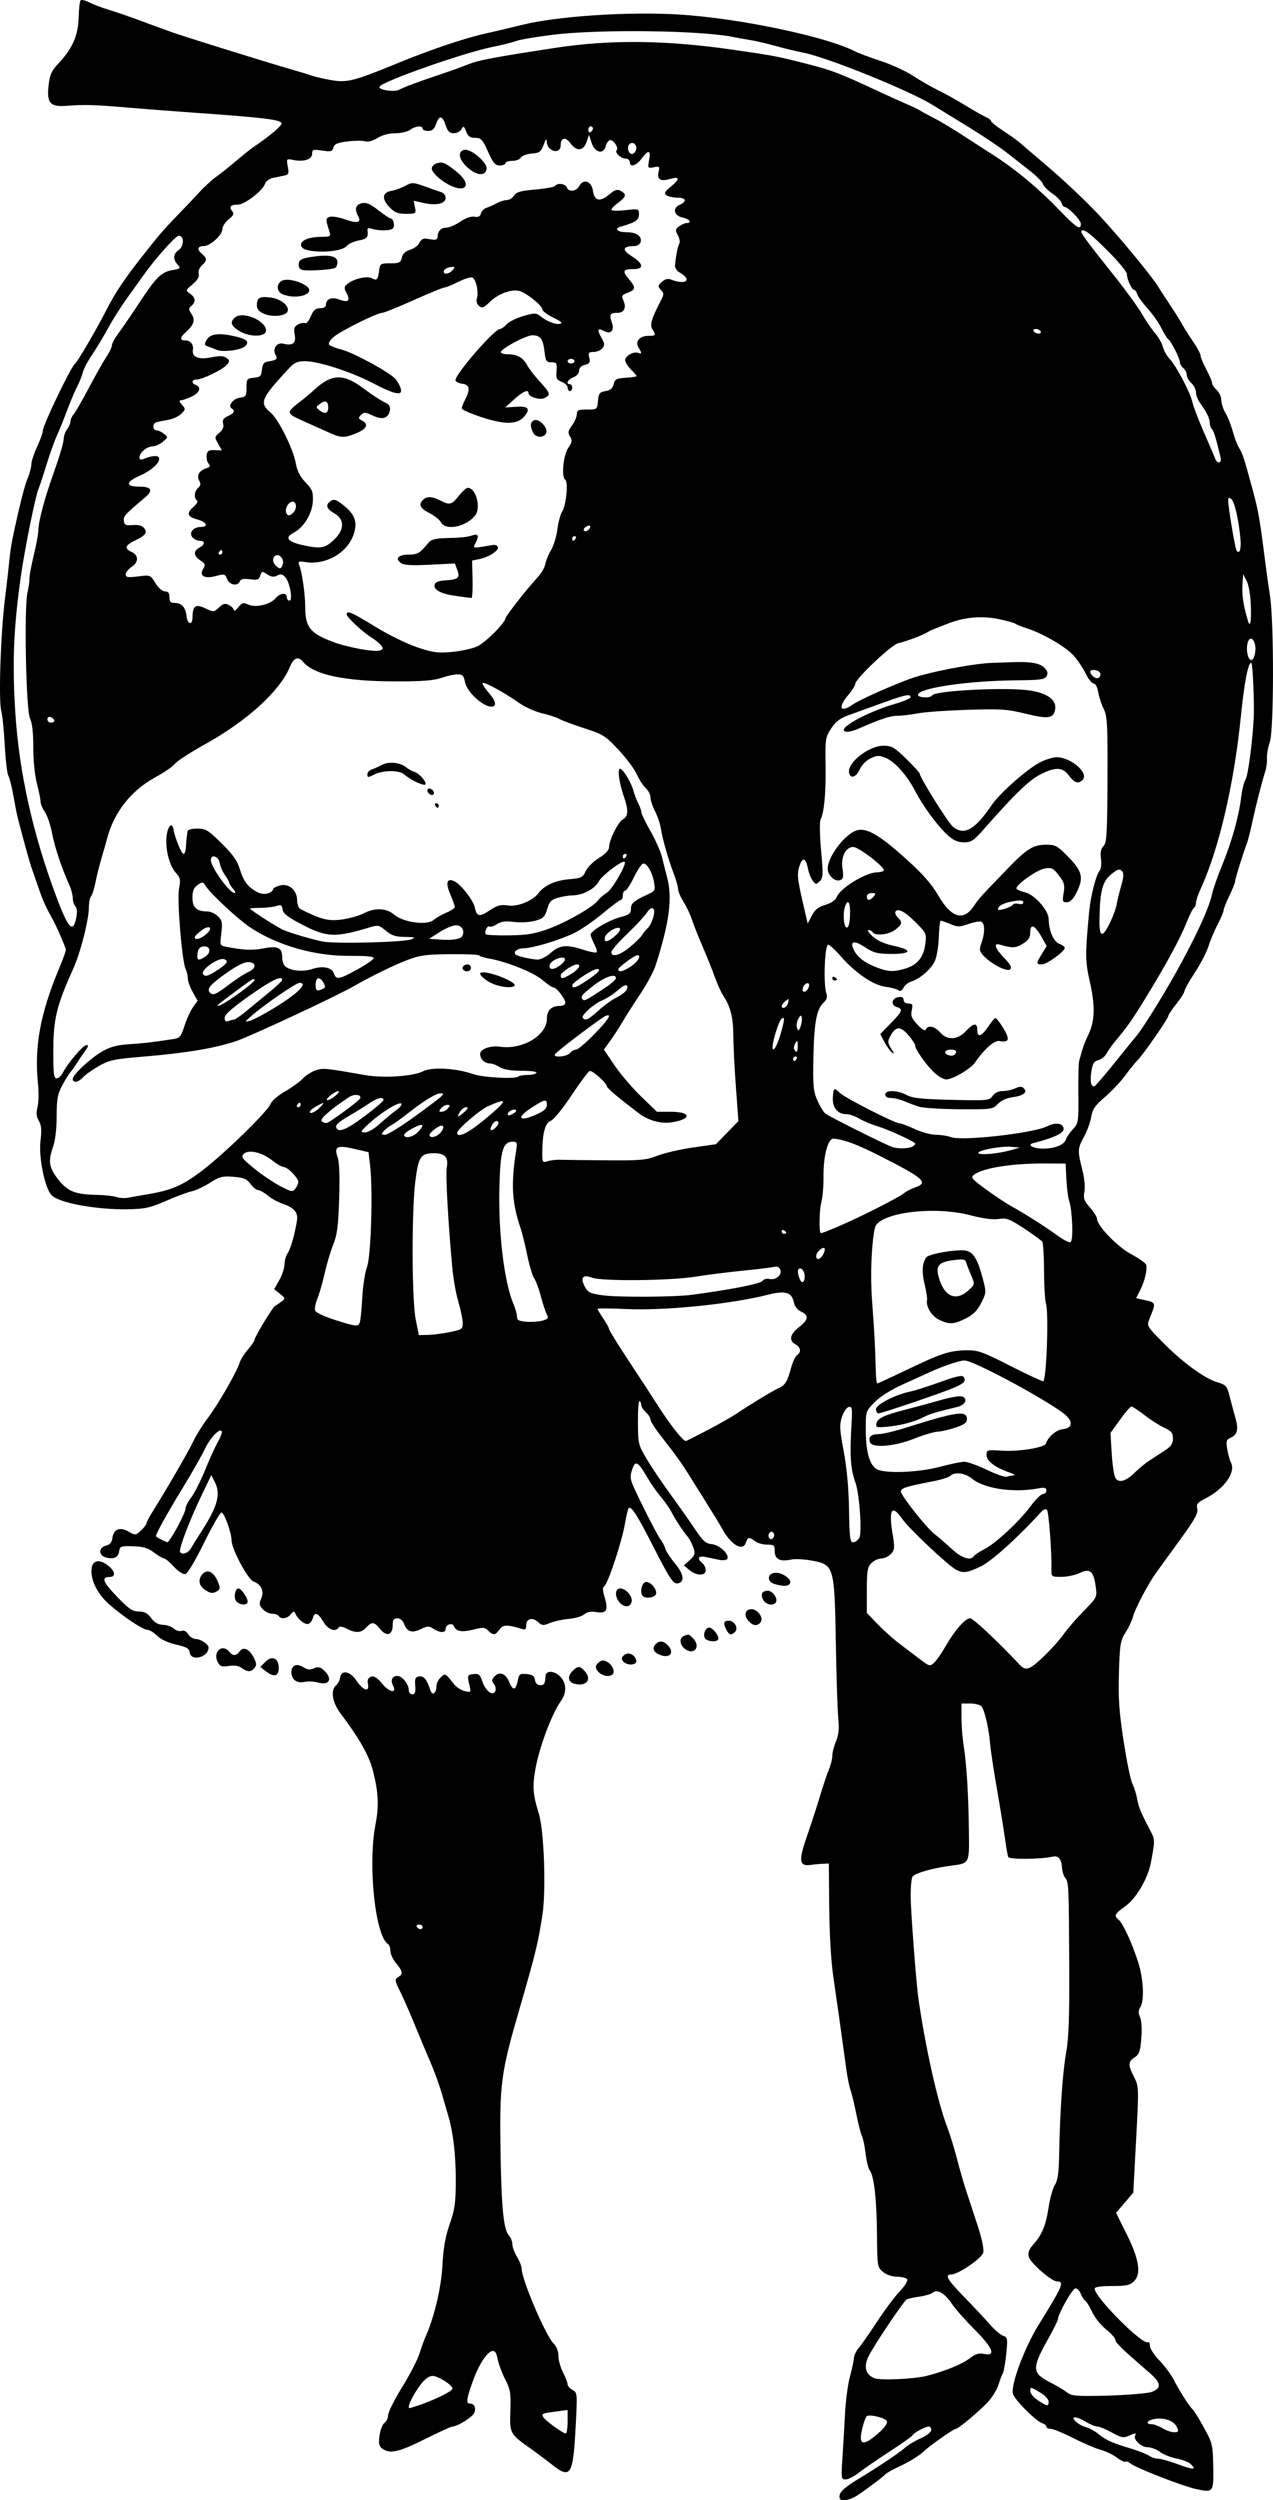
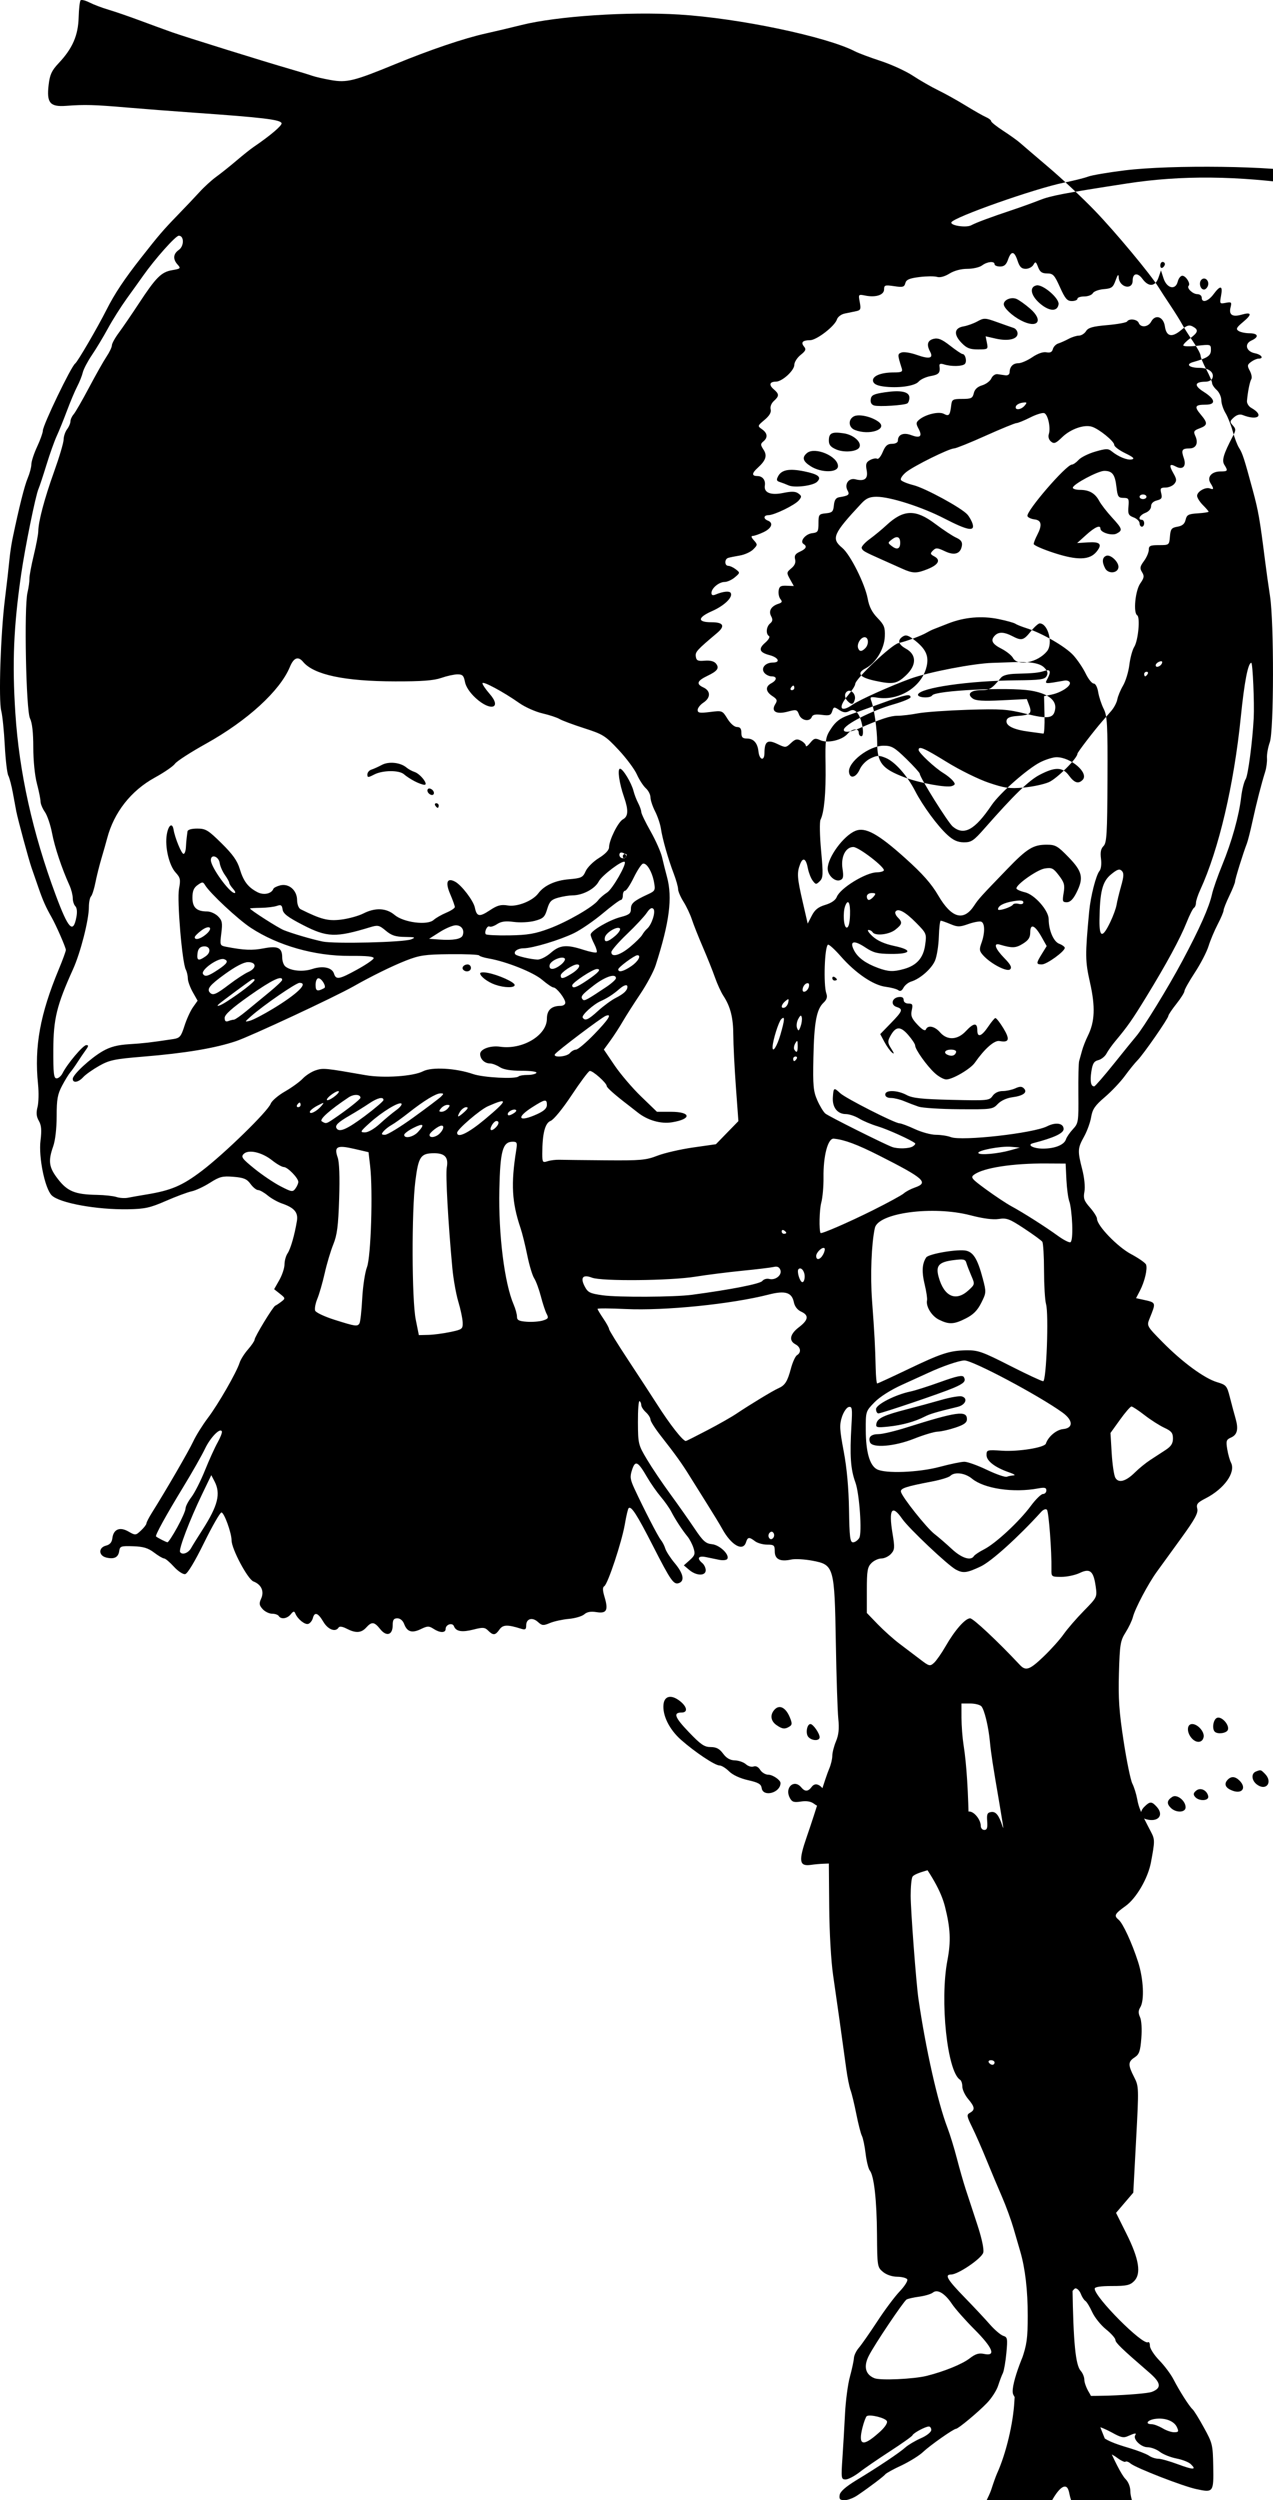
<svg xmlns="http://www.w3.org/2000/svg" id="svg3629" viewBox="0 0 553.08 1085.9" version="1.0">
  <g id="layer1" transform="translate(-276.53 7.583)">
-     <path id="path3708" d="m641.32 1076.1c0.22-1.5 2.47-3.5 6.99-6.3 9.76-5.9 19.02-12.1 21.56-14.4 1.23-1.1 4.27-2.9 6.75-4 2.57-1.1 4.52-2.7 4.52-3.6 0-0.8-0.47-1.5-1.05-1.5-1.48 0-6.7 2.8-7.11 3.8-0.18 0.5-4.61 3.6-9.84 7-5.22 3.4-11.23 7.5-13.36 9.2-2.12 1.6-4.76 3-5.86 3-1.92 0-1.98-0.5-1.38-9.3 0.34-5 0.85-13.8 1.13-19.3 0.28-5.6 1.23-12.8 2.12-16 0.89-3.3 1.67-6.9 1.74-8.1 0.06-1.2 1.03-3.2 2.16-4.5 1.12-1.3 4.68-6.4 7.9-11.3 3.22-4.96 7.64-10.88 9.82-13.17 2.18-2.28 3.66-4.64 3.29-5.25-0.37-0.6-2.34-1.1-4.37-1.12-2.22-0.02-4.68-0.86-6.18-2.11-2.43-2.02-2.49-2.42-2.59-16.22-0.1-14.91-1.3-25.58-3.13-27.8-0.6-0.74-1.42-4.04-1.82-7.34-0.39-3.3-1.12-6.77-1.61-7.71s-1.58-5.22-2.43-9.5-1.97-8.91-2.49-10.29c-0.52-1.37-1.38-5.65-1.9-9.5-1.86-13.64-4.17-30.14-5.69-40.5-0.89-6.09-1.6-18.48-1.69-29.5l-0.16-19-2.5 0.1c-1.37 0.05-3.79 0.27-5.36 0.5-5.05 0.71-5.38-1.68-1.73-12.23 1.79-5.15 4.4-13.19 5.81-17.87 1.4-4.67 3.17-9.92 3.92-11.65s1.36-4.27 1.36-5.63 0.72-4.2 1.61-6.31c1.17-2.81 1.44-5.47 0.99-9.88-0.33-3.31-0.81-18.02-1.06-32.68-0.57-33.31-0.79-34.1-10.16-35.87-3.42-0.65-7.59-0.87-9.27-0.5-4.76 1.04-7.11-0.13-7.11-3.55 0-2.65-0.31-2.93-3.31-2.93-1.82 0-4.18-0.66-5.25-1.47-2.59-1.96-3.19-1.89-3.94 0.47-1.32 4.16-6.42 1.27-10.32-5.85-0.92-1.68-3.89-6.57-6.59-10.85-2.71-4.29-6.17-9.82-7.7-12.3-3.2-5.18-6.06-9.17-12.39-17.24-2.47-3.15-4.5-6.34-4.5-7.09s-0.9-2.17-2-3.17c-1.1-0.99-2-2.39-2-3.1 0-0.7-0.33-1.49-0.75-1.74-0.41-0.26-0.73 3.88-0.7 9.19 0.05 9.39 0.16 9.83 3.93 16.15 2.13 3.58 6.68 10.33 10.1 15 3.42 4.68 8.17 11.43 10.57 15 3.67 5.49 4.86 6.55 7.58 6.81 3.36 0.33 7.77 4.58 6.64 6.4-0.33 0.54-1.9 0.71-3.49 0.39-1.58-0.33-4.23-0.88-5.88-1.21-3.24-0.67-3.95 0.57-1.5 2.61 0.83 0.69 1.5 2.09 1.5 3.12 0 2.56-4.06 2.49-7.14-0.12l-2.36-1.99 2.57-2.3c2.22-1.99 2.44-2.7 1.62-5.25-0.52-1.63-1.68-3.86-2.58-4.96-2.32-2.82-5.39-7.52-7.07-10.8-0.78-1.53-2.84-4.46-4.57-6.5-1.72-2.03-4.36-5.8-5.85-8.36-4.09-7.05-5.2-7.62-6.6-3.39-1.01 3.06-0.87 4.17 1.03 8.29 4.01 8.67 10.23 20.74 11.48 22.26 0.68 0.83 1.54 2.5 1.91 3.73 0.38 1.22 2.23 4.08 4.12 6.34 3.7 4.43 4.4 7.63 1.87 8.6-2.34 0.89-3.53-0.8-11.38-16.17-6.98-13.65-9.43-17.45-10.55-16.33-0.3 0.3-1.04 3.42-1.63 6.94-1.31 7.65-7.38 25.97-8.93 26.93-0.8 0.49-0.76 1.81 0.12 4.75 1.71 5.72 0.89 7.24-3.53 6.52-2.47-0.4-4.11-0.1-5.3 0.96-0.95 0.84-3.98 1.74-6.73 1.98-2.75 0.25-6.44 1.06-8.2 1.8-2.85 1.2-3.42 1.15-5.21-0.47-2.44-2.21-5.09-1.43-5.09 1.51 0 1.77-0.39 2.02-2.25 1.43-5.91-1.86-7.87-1.79-9.37 0.36-1.8 2.56-2.71 2.64-4.9 0.46-1.45-1.45-2.27-1.51-6.38-0.46-5.01 1.28-7.61 0.84-8.48-1.44-0.66-1.72-3.62-0.77-3.62 1.17 0 1.8-2.48 1.78-5.28-0.06-1.95-1.27-2.61-1.26-5.45 0.12-3.87 1.87-5.97 1.25-7.26-2.14-0.59-1.56-1.74-2.53-2.98-2.53-1.59 0-2.03 0.66-2.03 3.03 0 4.25-2.71 5.07-5.44 1.64-2.55-3.19-3.66-3.32-6.06-0.67-2.16 2.39-4.57 2.53-8.49 0.5-1.83-0.94-3.12-1.12-3.51-0.5-1.33 2.16-4.61 0.92-6.63-2.5-2.31-3.92-3.81-4.44-4.56-1.57-0.28 1.06-1.15 2.18-1.93 2.48-1.44 0.55-4.66-2.01-5.69-4.53-0.45-1.1-0.85-1.03-1.98 0.37-1.57 1.93-4.24 2.31-5.21 0.75-0.34-0.55-1.64-1-2.9-1s-3.1-0.9-4.1-2c-1.51-1.68-1.62-2.43-0.65-4.56 1.43-3.15 0.09-6.13-3.34-7.44-2.48-0.94-9.51-14.13-9.51-17.86 0-3.23-3.24-12.14-4.4-12.11-0.6 0.01-4.02 5.98-7.6 13.25-3.99 8.12-7.14 13.34-8.17 13.53-0.92 0.17-3.13-1.29-4.91-3.25s-3.69-3.56-4.23-3.56c-0.55 0-2.51-1.15-4.35-2.55-2.58-1.97-4.67-2.61-9.09-2.75-5.31-0.18-5.77-0.02-6.07 2.11-0.39 2.74-2.24 3.64-5.68 2.78-3.34-0.84-3.38-4.33-0.05-5.16 1.66-0.42 2.54-1.43 2.75-3.17 0.47-3.96 3.21-5.12 6.97-2.97 3.06 1.75 3.17 1.74 5.48-0.43 1.29-1.21 2.35-2.59 2.35-3.05 0-0.47 1.06-2.53 2.34-4.58 6.19-9.85 16.04-26.84 18-31.04 1.2-2.58 4.06-7.16 6.35-10.19 4.47-5.89 12.52-19.89 13.8-24 0.43-1.37 2.07-3.98 3.65-5.78 1.57-1.81 2.86-3.72 2.86-4.24 0-1.21 8.02-14.39 8.99-14.77 0.4-0.15 1.58-0.93 2.62-1.73 1.83-1.41 1.81-1.52-0.61-3.44l-2.5-1.98 2.25-3.98c1.24-2.19 2.25-5.25 2.25-6.8 0-1.56 0.6-3.72 1.34-4.81 1.32-1.95 3.06-8.01 4.06-14.11 0.59-3.65-1.17-5.7-6.46-7.51-1.89-0.64-4.71-2.22-6.26-3.51-1.56-1.29-3.43-2.34-4.17-2.34s-2.21-1.19-3.27-2.65c-1.59-2.18-2.93-2.74-7.38-3.11-4.78-0.4-6.04-0.08-10.26 2.6-2.65 1.68-6.23 3.35-7.95 3.71-1.73 0.36-6.75 2.23-11.15 4.15-6.89 3.01-9.17 3.51-16.5 3.64-13.61 0.24-29.82-2.72-33.15-6.05-2.97-2.97-5.75-16.57-4.86-23.79 0.56-4.52 0.38-6.63-0.72-8.55-1.08-1.88-1.23-3.48-0.58-6 0.49-1.9 0.59-6.37 0.22-9.95-1.66-16.28 0.87-30.28 9.02-49.89 1.69-4.06 3.07-7.84 3.07-8.4 0-1.05-4.22-10.71-6.21-14.21-2.43-4.26-3.74-7.2-5.58-12.5-1.05-3.02-2.45-7.07-3.12-9-1.22-3.5-5.88-20.72-6.63-24.5-0.22-1.1-0.88-4.65-1.46-7.88-0.59-3.23-1.49-6.67-2-7.63-0.52-0.97-1.21-6.87-1.54-13.12-0.32-6.25-1.01-12.98-1.52-14.96-1.22-4.73-0.3-33.28 1.57-48.41 0.82-6.6 1.69-14.25 1.94-17s0.88-7.02 1.4-9.5c2.83-13.57 5.18-22.92 6.58-26.22 0.86-2.04 1.58-4.74 1.58-6 0.01-1.25 1.13-4.69 2.5-7.63s2.49-6.07 2.49-6.94c0-2.42 12.29-27.95 14.06-29.21 1.04-0.74 9.66-15.52 13.59-23.3 3.55-7.04 7.67-13.23 15.1-22.7 7.58-9.67 9.63-12.056 15.75-18.365 3.3-3.399 7.64-7.97 9.63-10.157 1.99-2.188 5.24-5.145 7.21-6.571 1.97-1.427 5.92-4.577 8.77-7 2.85-2.424 6.18-5.081 7.4-5.906 7.3-4.951 12.53-9.397 12.21-10.374-0.52-1.555-8.07-2.458-38.22-4.57-8.8-0.617-21.85-1.622-29-2.234-14.23-1.218-18.31-1.33-26.33-0.725-7.07 0.534-8.58-1.259-7.65-9.097 0.53-4.517 1.32-6.215 4.41-9.5 5.96-6.337 8.41-11.952 8.63-19.788 0.1-3.732 0.49-7.088 0.85-7.456 0.37-0.368 2.12 0.067 3.88 0.967 1.77 0.9 5.46 2.3 8.21 3.112 2.75 0.812 8.83 2.899 13.5 4.639 4.68 1.74 10.98 4.041 14 5.115 5.96 2.113 40.14 12.758 51.5 16.039 3.85 1.111 8.13 2.418 9.5 2.903 1.38 0.485 5.07 1.332 8.2 1.882 6.88 1.207 10.03 0.427 27.8-6.887 15.19-6.252 30.11-11.305 39.5-13.377 3.85-0.849 10.83-2.5 15.5-3.668 15.4-3.849 46.38-5.901 68.5-4.539 25.95 1.598 63.94 9.56 76.42 16.015 1.48 0.767 6.5 2.639 11.14 4.161s10.92 4.401 13.94 6.398c3.03 1.997 7.98 4.838 11 6.315 3.03 1.476 8.43 4.483 12 6.682 3.58 2.199 7.52 4.434 8.75 4.968 1.24 0.533 2.25 1.325 2.25 1.76s2.37 2.325 5.25 4.199c2.89 1.875 6.15 4.206 7.25 5.181s6.73 5.785 12.5 10.689c5.78 4.904 14.8 13.365 20.04 18.803 8.92 9.243 24.31 27.736 27.78 33.386 0.84 1.38 3.14 4.91 5.11 7.85 1.96 2.94 4.21 6.54 4.99 8s2.91 4.84 4.75 7.51c1.83 2.68 3.33 5.47 3.33 6.2s1.13 3.45 2.5 6.04c1.38 2.58 2.5 5.24 2.5 5.89 0 0.66 0.9 2.02 2 3.01 1.1 1 2 2.98 2.01 4.41 0 1.42 0.82 3.94 1.81 5.59 1 1.65 2.42 5.25 3.17 8s1.97 5.96 2.72 7.13c1.51 2.36 2.23 4.56 5.96 18.37 2.46 9.1 3.06 12.55 5.33 30.5 0.55 4.4 1.53 11.38 2.17 15.5 1.77 11.4 1.7 58.46-0.09 63.5-0.79 2.2-1.34 5.29-1.23 6.86 0.11 1.58-0.24 4.28-0.79 6-1.64 5.21-3.82 13.71-5.54 21.64-0.89 4.13-1.98 8.4-2.41 9.5-1.56 3.98-5.11 15.4-5.11 16.44 0 0.59-1.12 3.4-2.5 6.25-1.37 2.85-2.5 5.7-2.5 6.33s-1.15 3.36-2.56 6.06c-1.41 2.71-3.21 6.98-3.99 9.51-0.79 2.52-3.46 7.67-5.94 11.45s-4.51 7.39-4.51 8.02c0 0.64-1.57 3.14-3.49 5.55s-3.49 4.76-3.5 5.21c-0.01 1.13-10.8 16.67-13.4 19.31-1.16 1.17-3.64 4.24-5.52 6.82-1.88 2.57-5.79 6.7-8.68 9.17-4.29 3.67-5.38 5.26-5.95 8.68-0.38 2.31-1.77 6.13-3.08 8.49-2.81 5.06-2.87 6.12-0.79 14.25 0.93 3.64 1.32 7.62 0.95 9.64-0.55 2.9-0.18 3.97 2.41 6.91 1.68 1.91 3.05 4.1 3.05 4.85 0 3 8.87 12.21 14.79 15.37 3.3 1.76 6.24 3.81 6.53 4.57 0.7 1.83-0.6 7.35-2.67 11.35l-1.68 3.23 2.77 0.6c6.1 1.34 5.99 1.06 3.13 8.19-1.31 3.25-1.3 3.26 5.66 10.34 8.55 8.68 18.18 15.74 23.71 17.37 3.91 1.16 4.23 1.54 5.52 6.63 0.75 2.98 1.84 7.02 2.41 8.99 1.38 4.76 0.81 7.21-1.97 8.42-2.02 0.88-2.21 1.47-1.62 5 0.36 2.2 1.09 4.83 1.62 5.84 2.22 4.23-2.9 11.43-11.1 15.61-3.48 1.78-4.03 2.47-3.53 4.45 0.46 1.83-1.06 4.61-6.94 12.72-4.14 5.71-8.92 12.31-10.63 14.66-3.78 5.21-9.47 15.98-10.4 19.68-0.37 1.49-1.8 4.49-3.17 6.66-2.28 3.61-2.53 5.14-2.9 17.67-0.32 11.01 0.08 16.82 2.03 29.49 1.33 8.68 3.04 17.01 3.8 18.5 0.76 1.5 1.7 4.51 2.1 6.7 0.67 3.72 1.54 5.79 6.02 14.33 1.69 3.23 1.69 4-0.04 13.19-1.29 6.89-6.36 15.61-11.02 18.95-4.78 3.43-5.16 4.19-3.02 5.97 1.87 1.55 5.78 10.01 8.44 18.27 2.37 7.34 2.83 16.76 0.97 19.75-0.88 1.41-0.91 2.54-0.1 4.31 0.64 1.41 0.87 5.18 0.55 9.15-0.45 5.65-0.92 6.99-2.9 8.29-2.9 1.9-2.94 3.25-0.24 8.54 2.08 4.08 2.09 4.47 0.88 27.18l-1.23 23.04-3.75 4.39-3.74 4.38 4.52 9.06c5.49 10.97 6.52 17.4 3.32 20.6-1.78 1.78-3.31 2.12-9.62 2.12-4.97 0-7.5 0.39-7.5 1.15 0 3.72 20.86 24.66 23.15 23.26 0.47-0.3 0.85 0.4 0.85 1.6 0 1.1 1.84 4 4.09 6.3 2.24 2.3 5 6 6.13 8.2 2.63 5.1 6.85 11.7 8.27 13 0.61 0.5 2.84 4.1 4.97 8 3.7 6.7 3.88 7.4 4.05 16.8 0.21 11.3 0.04 11.5-7.3 9.9-5.79-1.2-26.33-9.2-28.6-11.1-0.91-0.8-1.93-1.1-2.25-0.8-0.33 0.3-2.01-0.5-3.73-1.8s-4.93-2.8-7.13-3.4-7.55-2.9-11.89-5.1-8.73-4-9.75-4-1.86-0.4-1.86-0.9c0-0.6-0.78-1.2-1.75-1.5-2.87-1-12.12-10.2-12.78-12.9-0.97-3.8 4.99-19.8 11.03-29.6 10.76-17.4 11.49-19.11 8.07-19.11-2.3 0-11.55-8.08-12.19-10.65-0.46-1.8 0.03-3.22 1.76-5.16 3.98-4.47 5.6-8.32 6.81-16.19 0.63-4.12 1.89-8.62 2.79-10 1.21-1.85 1.68-5.19 1.82-13 0.32-18.41 1.54-36.26 3.06-44.5 1.09-5.96 1.43-15.25 1.33-36.5-0.17-35.98-0.24-37.44-1.72-39.23-0.67-0.81-1.31-2.78-1.41-4.37-0.24-3.89-1.61-5.48-4.18-4.88-5 1.17-18.78 1.27-19.21 0.14-0.25-0.64-0.85-4.08-1.35-7.66-0.5-3.57-1.64-10.77-2.54-16-2.78-16.14-3.58-21.32-4.07-26.5-0.62-6.48-2.34-13.64-3.66-15.24-0.58-0.69-2.77-1.26-4.87-1.26h-3.82l0.01 6.25c0.01 3.44 0.42 8.73 0.9 11.75 1.3 8.14 2.1 20.76 2.3 36.35 0.2 15.66 0.54 14.97-8.1 16.13-7.84 1.06-15.44 3.25-16.37 4.72-0.46 0.72-0.82 4.45-0.81 8.3 0.01 6.33 2.4 38.01 3.38 44.75 3.14 21.69 8.4 45.07 12.59 55.98 1.11 2.9 2.95 8.86 4.08 13.24s2.87 10.46 3.86 13.5c1 3.04 3.26 9.93 5.03 15.32 1.95 5.93 2.98 10.72 2.61 12.17-0.63 2.51-10.93 9.54-13.98 9.54-2.96 0-1.68 2.19 5.8 9.88 4.07 4.19 9.06 9.51 11.07 11.83 2.02 2.3 4.59 4.5 5.72 4.9 1.9 0.6 2.01 1.1 1.42 7.5-0.36 3.8-1.04 7.7-1.51 8.7-0.48 0.9-1.4 3.4-2.05 5.4-0.65 2.1-2.84 5.5-4.87 7.6-3.84 4-12.5 11.2-13.45 11.2-1.06 0-11.28 7.2-14.25 10-1.65 1.6-5.88 4.2-9.41 5.9-3.53 1.6-6.68 3.4-7 3.8-0.66 0.9-6.86 5.6-11.88 9-1.81 1.3-4.43 2.3-5.82 2.3-2.04 0-2.46-0.4-2.21-2.2zm152.62-13.4c-0.87-0.9-3.69-2-6.26-2.5s-5.83-1.8-7.24-2.9-3.83-2-5.38-2c-2.81 0-6.37-3.5-5.32-5.2 0.7-1.1-0.03-1-2.98 0.3-2.08 1-3.21 0.7-7.17-1.5-2.58-1.4-5.43-2.6-6.32-2.6-0.9 0-3.1-0.9-4.9-2s-3.94-2-4.75-2c-2.28 0 1.65 3.6 4.8 4.3 1.41 0.4 3.84 1.7 5.4 3 3.46 2.8 6.08 3.9 13.82 6.2 3.3 1 6.89 2.4 7.98 3.1 1.08 0.8 2.94 1.4 4.12 1.4 1.19 0 5.03 1.1 8.53 2.4 6.76 2.5 8.25 2.5 5.67 0zm-135.9-13.4c2.72-2.3 4.18-4.4 3.83-5.3-0.54-1.4-7.3-3.1-8.76-2.2-0.4 0.3-1.24 2.5-1.87 5-1.93 7.7 0.11 8.4 6.8 2.5zm129.83-2.7c-1.23-2.7-5.17-4.2-9.48-3.6-3.39 0.5-4.54 2.3-1.5 2.3 0.97 0 3.05 0.8 4.63 1.7 1.58 1 3.88 1.8 5.11 1.8 1.95 0 2.11-0.3 1.24-2.2zm-55.73-11.1c-0.01-0.9-1.47-2.6-3.25-3.7-4.69-2.8-4.75-2.9-4.71-0.8 0.02 1 1.49 2.8 3.25 3.9 4.02 2.7 4.71 2.8 4.71 0.6zm44.75-4.2c4.48-1.7 4.14-4-1.25-8.6-11.81-10.2-14.5-12.8-14.5-14 0-0.7-1.83-2.8-4.08-4.6-2.24-1.8-4.94-5.17-6-7.48-1.05-2.31-2.39-4.5-2.98-4.87-0.58-0.36-1.47-1.73-1.97-3.06-0.51-1.32-1.55-2.4-2.33-2.4-1.29 0-7.63 11.23-7.64 13.52 0 0.49-2.23 4.99-4.96 9.79-6.3 11.3-6.12 13.6 1.35 17.4 2.81 1.4 6.18 3.4 7.48 4.4 2.13 1.7 3.94 1.8 18 1.5 8.6-0.3 17.1-1 18.88-1.6zm-97.7-7c7.57-1.9 15.44-5.1 18.64-7.6 2.61-2 4.04-2.4 6.34-1.9 5.24 1.1 3.69-2.7-4.3-10.7-3.99-4-8.38-8.98-9.74-11.02-3.08-4.63-6.34-6.57-8.3-4.94-0.77 0.63-3.43 1.43-5.92 1.77-2.5 0.34-4.98 0.9-5.52 1.25-1.37 0.89-13.92 19.54-16.39 24.44-2.35 4.6-1.51 8.1 2.38 9.7 2.47 1.1 17.28 0.4 22.81-1zm50.78-312.43c3.12-2.98 7.02-7.33 8.67-9.67s5.61-6.92 8.8-10.17c5.77-5.89 5.79-5.94 5.14-10.58-0.95-6.73-2.46-8-6.95-5.85-1.96 0.93-5.53 1.69-7.95 1.69-4.3 0-4.39-0.07-4.33-3.25 0.15-7.75-1.17-25.11-1.96-25.9-0.49-0.5-1.57-0.11-2.47 0.89-10.01 11.02-21.65 21.53-26.28 23.72-6.02 2.85-7.66 3.06-10.81 1.38-3.49-1.87-20.45-17.89-23.33-22.05-4.46-6.43-5.94-4.21-4.21 6.29 1.04 6.25 0.97 7.13-0.65 8.93-1 1.09-2.86 1.99-4.15 1.99s-3.25 0.9-4.35 2c-1.73 1.73-2 3.33-2 11.84v9.83l4.75 4.92c2.62 2.7 6.85 6.49 9.4 8.41 2.56 1.93 6.57 4.97 8.92 6.76 4.03 3.09 4.35 3.17 6.13 1.57 1.02-0.94 3.27-4.15 4.99-7.15 3.99-6.97 8.56-12.18 10.69-12.18 1.34 0 11.82 9.81 21.62 20.25 2.57 2.74 4.24 2.15 10.33-3.67zm-30.32-43.59c0.35-0.56 2.36-1.9 4.48-2.98 5.01-2.56 15.27-12.09 20.2-18.76 2.13-2.89 4.54-5.25 5.34-5.25 0.81 0 1.47-0.69 1.47-1.54 0-1.23-0.72-1.41-3.52-0.89-10.76 2.02-23.48 0.15-28.8-4.24-3.02-2.49-7.55-3.06-9.42-1.19-0.62 0.63-4.2 1.72-7.95 2.44-11.48 2.19-13.83 2.98-13.48 4.5 0.55 2.33 11.17 15.68 14.54 18.28 1.72 1.33 5.12 4.27 7.55 6.53 4.26 3.96 8.26 5.25 9.59 3.1zm-340.11-3.46c0.6-1.09 2.81-4.64 4.9-7.89 6.78-10.58 8.08-15.75 5.3-21.12l-1.41-2.71-4.03 8.36c-5.37 11.15-10.23 23.91-9.53 25.03 0.88 1.43 3.55 0.5 4.77-1.67zm-5.99-9.06c1.98-3.6 3.59-7.27 3.59-8.16s1.15-3.13 2.55-4.96c1.41-1.84 4.05-7.06 5.88-11.6s4.3-9.99 5.5-12.11c1.19-2.13 2.03-4.27 1.86-4.77-0.63-1.9-5 2.55-7.34 7.48-1.35 2.83-5.6 10.33-9.46 16.65-7.55 12.39-12.31 21.05-11.8 21.45 0.9 0.72 4.4 2.49 4.97 2.52 0.36 0.02 2.28-2.91 4.25-6.5zm296.3 4.63c1.28-2.06 0.09-19.27-1.67-24.1-2.1-5.75-2.5-11.62-1.72-24.81 0.44-7.35 0.31-8.26-1.16-7.98-0.91 0.17-2.25 2.11-2.97 4.3-1.13 3.47-1.03 5.42 0.77 14.99 1.36 7.2 2.15 15.92 2.3 25.25 0.19 11.98 0.46 14.25 1.74 14.25 0.84 0 2.06-0.85 2.71-1.9zm-37.21-2.1c-0.48-0.78-1.06-0.84-1.72-0.17-0.55 0.55-0.68 1.52-0.28 2.17 0.49 0.78 1.06 0.84 1.73 0.18 0.55-0.55 0.67-1.53 0.27-2.18zm157.06-26.43c1.7-1.69 4.64-4.07 6.52-5.3s4.89-3.19 6.67-4.35c2.44-1.59 3.25-2.84 3.25-5.03 0-2.4-0.67-3.23-3.75-4.65-2.06-0.96-5.93-3.42-8.59-5.49-2.66-2.06-5.22-3.75-5.69-3.75s-2.71 2.59-4.98 5.75l-4.13 5.75 0.52 8.73c0.29 4.8 0.99 9.59 1.56 10.66 1.37 2.56 4.58 1.7 8.62-2.32zm-52.73 1.35c0.92-0.04 0.1-0.6-1.83-1.25-6.16-2.09-9.98-4.97-9.99-7.54-0.01-2.29 0.19-2.35 6.74-1.93 7.18 0.47 18.47-1.36 19.04-3.07 1.02-3.05 4.56-6.03 7.49-6.32 4.52-0.43 4.39-3.83-0.28-7.19-10.35-7.46-38.89-22.62-42.57-22.62-2.26 0-9.66 2.54-15.93 5.47-1.65 0.77-6.67 3.06-11.16 5.08-4.94 2.23-9.67 5.23-12 7.61-3.83 3.93-3.84 3.96-3.8 12.14 0.04 9.41 1.67 15.19 4.79 16.93 3.57 2 18.13 1.45 27.4-1.03 4.52-1.21 9.32-2.2 10.66-2.2 1.35 0 5.75 1.58 9.78 3.51s7.93 3.28 8.66 3c0.74-0.28 2.09-0.54 3-0.59zm-62.45-14.37c-0.87-2.28 0.47-3.55 3.75-3.55 1.66 0 7.15-1.31 12.19-2.9 21.75-6.88 26.18-7.49 26.18-3.6 0 1.51-1.22 2.41-5 3.67-2.75 0.92-6.22 1.71-7.72 1.75s-6.12 1.43-10.28 3.08c-8.49 3.37-18.12 4.15-19.12 1.55zm2.78-8.11c0.45-2.35 3.26-3.67 13.34-6.26 4.4-1.13 11.15-2.97 15-4.08s7.82-1.78 8.81-1.48c2.73 0.83 1.58 3.7-1.81 4.53-9.47 2.29-12.09 3.07-14.42 4.27-4.21 2.17-9.78 3.69-15.71 4.31-5.06 0.52-5.54 0.4-5.21-1.29zm-0.16-6.3c0-2.01 8.43-6.31 15-7.66 1.93-0.4 7.75-2.25 12.93-4.12 7.06-2.55 9.62-3.09 10.18-2.18 1.11 1.78 0.18 2.77-4.47 4.76-5.28 2.26-31.23 11.06-32.6 11.06-0.57 0-1.04-0.84-1.04-1.86zm-73.38 9.21c4.89-2.55 10.63-5.81 12.76-7.25 5.93-3.97 15.88-10.01 18.16-11 2.92-1.27 3.97-2.93 5.48-8.6 0.73-2.75 1.93-5.36 2.66-5.8 1.94-1.17 1.61-3.47-0.68-4.7-2.99-1.6-2.42-4.44 1.5-7.43 4.16-3.17 4.44-5.19 0.94-6.78-1.59-0.73-2.78-2.26-3.14-4.06-0.86-4.28-3.77-5.18-10.86-3.36-16.26 4.17-45.2 7.1-62.19 6.3-6.73-0.32-12.25-0.36-12.25-0.07 0 0.28 1.13 2.16 2.5 4.19 1.38 2.02 2.5 4.07 2.5 4.56s3.76 6.57 8.35 13.52c4.58 6.95 10.2 15.56 12.48 19.13 5.63 8.85 11.24 16 12.54 16 0.2 0 4.37-2.09 9.25-4.65zm86.63-26.22c15.05-7.22 18.61-8.39 25.87-8.53 5.17-0.09 6.97 0.54 19.04 6.68 7.34 3.73 13.84 6.76 14.46 6.75 1.4-0.04 2.48-29.19 1.24-33.52-0.47-1.65-0.86-8.17-0.87-14.5s-0.35-11.98-0.75-12.56c-0.41-0.58-3.96-3.17-7.91-5.77-6.34-4.18-7.61-4.66-11-4.12-2.49 0.39-6.8-0.17-12.33-1.61-16.24-4.23-40.07-1.07-41.51 5.52-1.49 6.76-2.02 20.61-1.22 31.53 1.07 14.46 1.36 19.9 1.58 29.25 0.08 3.71 0.37 6.75 0.65 6.75 0.27 0 6-2.64 12.75-5.87zm14.06-21.85c-3.16-1.57-5.73-5.77-5.15-8.41 0.17-0.75-0.31-3.91-1.06-7.01-1.3-5.37-1.09-8.87 0.68-11.58 1.06-1.61 14.05-3.79 17.48-2.93 3.15 0.79 4.94 3.85 7.14 12.18 1.53 5.81 1.51 6.1-0.69 10.47-1.65 3.29-3.46 5.11-6.7 6.75-5.15 2.62-7.32 2.72-11.7 0.53zm12.95-12.82c2.7-2.5 2.72-2.58 1.13-6.25-0.88-2.04-1.85-4.55-2.14-5.57-0.47-1.62-1.2-1.77-5.64-1.2-6.36 0.81-7.76 2.41-6.41 7.3 2.37 8.61 7.52 10.86 13.06 5.72zm-225.26 18.19c5.23-1.09 5.5-1.3 5.41-4.15-0.05-1.65-0.9-5.7-1.89-9s-2.15-9.82-2.59-14.5c-1.83-19.64-3-40.73-2.43-43.83 0.81-4.33-0.8-6.17-5.43-6.17-5.91 0-6.86 1.39-8.21 12-1.67 13.17-1.57 51.65 0.16 60.25l1.35 6.75 4.07-0.1c2.23-0.05 6.54-0.61 9.56-1.25zm-39.43-3.75c0.37-0.61 0.91-5.44 1.19-10.75s1.21-11.45 2.06-13.65c1.74-4.45 2.64-33.2 1.38-43.98l-0.7-5.98-6.27-1.45c-7.44-1.72-8.79-1-7.13 3.75 0.72 2.08 0.95 8.42 0.64 17.94-0.38 11.8-0.88 15.73-2.54 19.81-1.14 2.81-2.82 8.43-3.73 12.5-0.92 4.08-2.36 9.07-3.2 11.11-0.84 2.03-1.27 4.36-0.95 5.18 0.31 0.81 4.08 2.59 8.37 3.95 9.2 2.91 9.98 3.02 10.88 1.57zm81.35-4.06c-0.59-1.09-1.73-4.54-2.54-7.66s-2.12-6.66-2.9-7.86c-0.79-1.2-2.14-5.7-3.01-10s-2.18-9.62-2.93-11.82c-3.76-11.14-4.21-19.17-1.88-33.75 0.53-3.33 0.37-3.75-1.51-3.75-4.36 0-5.45 3.92-5.81 20.83-0.42 19.54 2.22 40.64 6.24 49.95 0.78 1.81 1.42 4.15 1.42 5.2 0 1.53 0.84 1.97 4.25 2.21 2.34 0.17 5.48-0.07 6.99-0.53 2.34-0.72 2.58-1.13 1.68-2.82zm63.08-8.35c16.75-2.23 29.64-4.76 30.58-5.99 0.59-0.77 1.94-1.18 3-0.9 2.73 0.71 5.7-1.71 4.84-3.95-0.47-1.22-1.36-1.63-2.8-1.27-1.17 0.28-7.29 1.03-13.62 1.65-6.32 0.63-15.55 1.79-20.5 2.59-10.91 1.76-40.72 2.05-44.91 0.43-3.95-1.52-5.17-0.08-3.19 3.75 1.39 2.68 2.26 3.12 7.83 3.9 6.64 0.93 31.2 0.8 38.77-0.21zm49-7.93c0-2.39-1.59-4.3-2.68-3.21-0.86 0.86 0.59 5.65 1.7 5.65 0.54 0 0.98-1.1 0.98-2.44zm8.05-9.64c0.61-1.15 0.86-2.34 0.56-2.65-0.83-0.82-3.61 1.76-3.61 3.35 0 2.07 1.78 1.66 3.05-0.7zm108.18-13.02c-0.16-4.07-0.71-8.52-1.23-9.9-0.52-1.37-1.1-5.65-1.29-9.5l-0.34-7-8.43-0.05c-14.6-0.09-27.26 1.87-31.33 4.85-1.64 1.2-1.18 1.77 5.27 6.48 3.9 2.84 8.78 6.08 10.85 7.2 5.19 2.81 14.88 8.97 20.2 12.84 2.44 1.78 4.92 3.06 5.5 2.85 0.67-0.23 0.97-3.19 0.8-7.77zm-124.23 3.66c0-0.24-0.45-0.72-1-1.06s-1-0.14-1 0.44 0.45 1.06 1 1.06 1-0.2 1-0.44zm37.5-9.73c6.6-3.29 12.71-6.62 13.57-7.39 0.86-0.78 3.02-1.92 4.8-2.54 6.13-2.14 4.1-3.96-15.58-13.92-9.5-4.81-15.07-6.88-19.66-7.31-2.54-0.23-4.58 7.51-4.45 16.83 0.05 3.85-0.39 8.8-0.98 11-0.82 3.04-1.02 11.95-0.29 13.15 0.31 0.52 12.36-4.71 22.59-9.82zm-315.6-6.89c10.86-1.78 15.61-3.79 24.16-10.27 9.7-7.34 28.68-25.84 29.95-29.19 0.47-1.24 3.26-3.63 6.2-5.31 2.93-1.68 6.41-4.19 7.71-5.58 1.31-1.39 3.83-3.01 5.62-3.6 3.23-1.07 4.09-0.98 21.71 2.11 7.82 1.37 20.7 0.5 24.93-1.69 3.79-1.96 14.25-1.38 21.76 1.21 4.49 1.54 18.51 2.27 19.76 1.02 0.35-0.35 2.11-0.64 3.91-0.64s3.53-0.41 3.84-0.91c0.32-0.52-2.5-0.91-6.48-0.91-4.76 0-7.84-0.52-9.47-1.59-1.34-0.87-3.25-1.59-4.26-1.59-2.3 0-4.24-1.87-4.24-4.1 0-2.14 4.49-3.77 8.67-3.16 9.71 1.42 20.33-4.93 20.33-12.15 0-3.73 1.98-5.59 5.94-5.59 1.13 0 2.06-0.61 2.06-1.36 0-1.74-3.81-6.64-5.16-6.64-0.56 0-2.76-1.49-4.89-3.31-3.81-3.26-15.53-7.94-23.21-9.27-2.07-0.35-3.95-0.95-4.18-1.33-0.23-0.37-5.96-0.62-12.74-0.54-10.79 0.11-13.16 0.46-19.1 2.79-5.98 2.35-15.08 6.83-22.72 11.17-7.99 4.55-44.67 21.66-51 23.79-9.2 3.1-22.08 5.25-40.5 6.76-12.38 1.02-14.58 1.48-19.06 4.01-2.79 1.58-5.9 3.78-6.91 4.9-2.07 2.29-4.53 2.69-4.53 0.74 0-1.86 7.74-9.02 13.02-12.04 3.3-1.89 6.39-2.7 11.5-3.02 6.33-0.39 9.06-0.71 19.16-2.23 2.83-0.43 3.37-1.07 4.85-5.7 0.91-2.87 2.57-6.51 3.68-8.09l2.03-2.87-2.12-3.76c-1.16-2.08-2.12-4.73-2.12-5.9s-0.4-2.91-0.89-3.86c-1.6-3.08-3.87-30.14-2.95-35.06 0.76-4.04 0.59-4.85-1.49-7.12-2.84-3.11-4.71-11.16-3.82-16.45 0.7-4.18 2.41-5.4 2.96-2.11 0.6 3.6 3.44 10.5 4.33 10.5 0.47 0 0.93-1.24 1.01-2.75s0.24-3.42 0.35-4.25c0.11-0.82 0.27-2.06 0.35-2.75 0.1-0.77 1.71-1.25 4.24-1.25 3.67 0 4.73 0.64 10.56 6.39 4.86 4.79 6.84 7.58 7.92 11.17 1.61 5.35 3.6 7.96 7.69 10.07 2.72 1.41 6.05 0.7 6.91-1.46 0.18-0.47 1.52-1.15 2.98-1.51 3.77-0.92 7.28 2.13 7.32 6.37 0.02 1.86 0.67 3.57 1.53 4 8.94 4.45 11.93 5.21 17.65 4.5 3.21-0.41 7.51-1.59 9.55-2.63 5.21-2.66 10-2.45 13.63 0.61 3.92 3.3 14.26 4.63 16.97 2.17 0.98-0.88 3.45-2.3 5.49-3.15 2.04-0.86 3.71-1.96 3.71-2.46s-0.91-3.04-2.03-5.65c-2.19-5.1-1.33-7.22 2.15-5.36 2.81 1.51 7.94 8.23 8.57 11.21 0.83 4.03 1.95 4.24 6.51 1.22 3.32-2.2 4.79-2.59 7.9-2.09 4.09 0.65 10.75-2.01 13.17-5.28 2.52-3.39 7.3-5.6 13.23-6.1 5.49-0.48 6.12-0.77 7.34-3.52 0.74-1.65 3.33-4.22 5.75-5.71 2.73-1.68 4.41-3.44 4.41-4.62 0-3.13 3.93-11.06 6.04-12.19 2.33-1.25 2.46-3.97 0.47-9.69-2.1-6.01-2.98-12.29-1.73-12.29 1.26 0 4.97 6.14 5.87 9.73 0.36 1.45 1.26 3.79 2 5.2 0.74 1.42 1.34 3.15 1.35 3.85 0 0.71 1.83 4.5 4.06 8.43 2.22 3.94 4.46 8.99 4.97 11.22 0.51 2.24 1.48 6.1 2.15 8.57 2.44 9.03 1.09 19.63-4.92 38.35-0.85 2.66-3.85 8.26-6.65 12.44-2.81 4.18-6.23 9.55-7.61 11.92-1.37 2.38-3.79 6.11-5.37 8.3l-2.88 3.97 4.65 6.87c2.56 3.78 7.75 9.86 11.53 13.51l6.88 6.64h6.04c8.88 0 9.2 3.17 0.46 4.57-4.84 0.77-10.53-0.85-14.81-4.23-1.65-1.3-3.45-2.71-4-3.13-5.71-4.35-9.5-7.69-9.5-8.37 0-1.36-6.27-6.91-7.42-6.57-0.59 0.18-4.13 4.93-7.86 10.56-3.9 5.88-7.78 10.62-9.11 11.13-2.44 0.93-3.61 5.56-3.61 14.3 0 3.68 0.17 3.92 2.25 3.23 1.24-0.41 3.6-0.71 5.25-0.65 1.65 0.05 10.65 0.16 20 0.24 15.21 0.13 17.58-0.08 22.5-2 3.03-1.18 9.99-2.78 15.46-3.57l9.97-1.42 4.88-5.02 4.89-5.02-1.1-15.04c-0.6-8.28-1.1-18.3-1.11-22.28-0.02-7.57-1.24-12.42-4.33-17.12-1.01-1.55-2.65-5.13-3.64-7.96s-3.36-8.75-5.26-13.15-4.04-9.8-4.76-12-2.36-5.68-3.65-7.73-2.35-4.52-2.35-5.48-0.86-4.01-1.91-6.77c-2.44-6.4-4.89-15.01-5.57-19.58-0.3-1.95-1.43-5.31-2.53-7.46-1.09-2.14-1.99-4.86-1.99-6.04 0-1.17-0.91-2.96-2.03-3.97-1.12-1.02-2.86-3.7-3.87-5.97-1-2.27-4.59-7.09-7.97-10.7-5.71-6.11-6.74-6.76-14.88-9.37-4.81-1.55-9.65-3.35-10.75-4.01s-4.45-1.76-7.45-2.46c-3-0.69-7.5-2.7-10-4.45-6.98-4.91-16.05-9.78-16.05-8.62 0 0.57 1.39 2.62 3.08 4.55 5.54 6.3 0.49 7.86-6.04 1.86-2.52-2.32-4.25-4.93-4.64-7-0.52-2.75-1.06-3.3-3.26-3.28-1.45 0-4.62 0.7-7.05 1.55-3.26 1.13-8.5 1.53-20 1.5-22.03-0.04-35.36-2.87-40.03-8.5-2.12-2.55-4.06-1.81-5.71 2.18-4.29 10.41-18.47 23.38-36.55 33.43-6.6 3.67-12.63 7.57-13.39 8.65-0.76 1.09-4.72 3.81-8.79 6.04-10.32 5.67-17.72 15.1-20.67 26.34-0.48 1.81-1.6 5.77-2.5 8.79-0.9 3.03-2.08 7.75-2.62 10.5s-1.4 5.43-1.9 5.95c-0.51 0.52-0.93 2.63-0.93 4.67 0 5.57-3.63 19.8-6.9 27.01-7.06 15.6-8.49 21.45-8.55 34.87-0.04 10.36 0.21 12.5 1.42 12.5 0.81 0 1.98-1.02 2.61-2.27 1.99-4 8.88-12.15 10.29-12.19 1.08-0.03 1.02 0.44-0.27 2.21-0.9 1.24-2.51 3.6-3.56 5.25-1.06 1.65-2.45 3.61-3.11 4.35-0.65 0.74-2.26 3.35-3.56 5.8-1.97 3.72-2.37 5.92-2.37 13.28 0 5.28-0.6 10.52-1.5 13.07-2.28 6.48-1.88 9.18 2.13 14.32 4.1 5.27 7.44 6.61 16.87 6.77 3.3 0.06 7.13 0.48 8.5 0.93 1.38 0.45 3.63 0.59 5 0.31 1.38-0.28 4.93-0.9 7.9-1.39zm151.6-91.15c-3.24-1.14-6.5-3.6-6.5-4.92 0-0.45 1.47-0.55 3.25-0.22 4.66 0.86 11.75 4.05 11.75 5.29 0 1.32-4.53 1.24-8.5-0.15zm-13.8-6.43c-0.94-0.93 0.19-2.36 1.86-2.36 0.79 0 1.44 0.68 1.44 1.5 0 1.51-2.11 2.06-3.3 0.86zm-12.2-71.36c-0.34-0.55-0.14-1 0.44-1 0.59 0 1.06 0.45 1.06 1s-0.2 1-0.44 1-0.72-0.45-1.06-1zm-2.37-4.92c-0.75-0.46-1.2-1.34-1-1.93 0.23-0.66 0.92-0.75 1.74-0.23 0.76 0.47 1.21 1.34 1 1.93-0.22 0.66-0.91 0.75-1.74 0.23zm-6.62-5.65c-1.65-0.86-3.71-2.21-4.58-3-2.08-1.88-9.26-1.83-12.98 0.1-2.65 1.37-2.95 1.37-2.95-0.03 0-0.86 0.79-1.81 1.75-2.11 0.97-0.3 3-1.22 4.53-2.04 3.02-1.62 8.1-1.08 10.72 1.14 0.83 0.7 2.4 1.56 3.5 1.92 2.52 0.81 6.2 5.59 4.3 5.58-0.71 0-2.65-0.7-4.29-1.56zm-50.51 174.03c0-1.69-4.66-6.46-6.31-6.46-0.78 0-3.05-1.3-5.05-2.89-4.47-3.56-10.3-4.88-12.37-2.8-1.27 1.27-0.68 2.07 4.67 6.41 3.38 2.73 8.48 6.16 11.34 7.64 4.85 2.5 5.3 2.57 6.47 0.97 0.69-0.94 1.25-2.23 1.25-2.87zm309.5-13.78l4-1.13-3.79-0.34c-4.53-0.4-14.94 1.6-14.24 2.74 0.61 0.99 8.6 0.27 14.03-1.27zm-42.53-1.64c0.81-0.51 1.26-1.13 1-1.36-1.4-1.3-11.99-6.09-16.22-7.35-2.7-0.8-6.33-2.32-8.07-3.39-1.75-1.06-4.34-1.93-5.77-1.94-3.71 0-5.98-2.94-5.67-7.34 0.3-4.23 0.44-4.31 3.2-1.73 2.35 2.2 23.73 13.07 25.74 13.08 0.73 0.01 3.73 1.13 6.67 2.5s7.08 2.49 9.19 2.49 5.02 0.45 6.48 1.01c4.77 1.81 35.83-1.68 41.8-4.7 3.8-1.93 7.18-1.36 7.18 1.19 0 1.84-4.27 3.82-13.31 6.15-2.82 0.73 0.16 2.35 4.32 2.35 5.21 0 9.24-1.63 10.01-4.04 0.3-0.95 1.66-2.94 3.03-4.41 2.38-2.57 2.47-3.17 2.36-15.36-0.06-6.98 0.09-13.36 0.33-14.19 0.25-0.82 0.81-2.85 1.25-4.5s1.58-4.57 2.54-6.5c3.04-6.12 3.3-12.54 0.96-23-2.14-9.54-2.17-11.83-0.4-30.88 0.62-6.64 2.97-15.89 4.52-17.75 0.67-0.8 0.93-3.03 0.63-5.27-0.37-2.78-0.06-4.35 1.09-5.5 1.4-1.39 1.63-5.25 1.73-28.85 0.1-24.19-0.09-27.64-1.65-30.75-0.97-1.92-2.05-5.19-2.38-7.25-0.36-2.2-1.18-3.75-1.98-3.75-0.75 0-2.32-1.96-3.48-4.36-1.16-2.39-3.56-5.95-5.34-7.91-3.39-3.73-13.46-9.57-20.23-11.72-2.2-0.7-4.45-1.59-5-1.99s-3.81-1.3-7.25-2.01c-7.3-1.5-14.84-0.85-21.84 1.89-2.7 1.06-5.58 2.19-6.41 2.51-0.82 0.32-2.17 0.99-3 1.48-2.17 1.31-9.05 3.87-12.28 4.56-2.98 0.65-18.69 15.5-18.76 17.74-0.02 0.72-1.37 2.87-3 4.77-4.68 5.49-3.56 7.99 1.89 4.19 2.95-2.06 16.69-8.22 25.15-11.28 7.9-2.85 27.32-6.59 35.5-6.84 3.85-0.12 7.9-0.26 9-0.3 7.37-0.31 11.65 0.42 13.53 2.3 1.51 1.51 1.79 2.48 1.07 3.75-0.82 1.47-2.74 1.74-13.28 1.83-20.46 0.18-41.62 3.23-42.57 6.14-0.47 1.43 5.3 1.8 6.17 0.39 1.32-2.13 32.96-3.67 42.73-2.08 7.4 1.21 11.26 4.09 10.69 7.99-0.62 4.13-2.89 4.5-12.74 2.08-8.11-1.99-10.85-2.17-25.35-1.72-8.93 0.29-18.67 0.98-21.63 1.55-2.97 0.57-6.93 1.04-8.82 1.04-3.08 0-7.37 1.42-16.95 5.62-3.59 1.57-6.35 1.79-6.35 0.5 0-2.19 11.98-8.32 21.75-11.12 3.99-1.15 7.25-2.51 7.25-3.04 0-1.61-2.4-1.11-12.65 2.63-5.42 1.98-11.95 4.34-14.52 5.25-3.42 1.22-5.39 2.74-7.31 5.66-2.51 3.81-2.62 4.57-2.44 16 0.18 11.97-0.61 20.54-2.19 23.63-0.46 0.9-0.35 6.92 0.24 13.37 0.96 10.5 0.9 11.9-0.59 13.37-1.54 1.51-1.76 1.49-3.09-0.29-0.78-1.06-1.7-3.43-2.05-5.26-0.82-4.37-2.16-5.08-3.4-1.81-1.42 3.74-1.28 5.83 1.15 16.38l2.16 9.39 1.78-3.46c1.33-2.59 2.81-3.77 5.89-4.69 2.61-0.79 4.42-2.04 4.96-3.43 1.47-3.83 12.69-10.7 17.46-10.7 1.37 0 2.71-0.36 2.98-0.79 0.76-1.24-10.88-10.21-13.24-10.21-3.35 0-5.48 4.24-4.71 9.38 0.54 3.57 0.35 4.49-1.03 5.02-2.24 0.86-5.4-2.08-5.4-5.02 0-4.91 6.86-14.25 12.03-16.39 4.3-1.78 9.9 1.29 21.7 11.9 7.53 6.77 11.32 11.05 14.33 16.21 5.75 9.84 11.01 11.31 15.58 4.34 1.86-2.85 2.82-3.91 14.36-15.86 8.64-8.95 11.28-10.58 17.15-10.58 3.83 0 4.76 0.54 9.55 5.48 6.04 6.24 6.62 9.01 3.28 15.56-1.37 2.69-2.68 3.96-4.09 3.96-1.86 0-1.99-0.4-1.38-4.03 0.58-3.45 0.28-4.56-2.05-7.61-2.43-3.19-3.1-3.52-6.18-3.02-3.28 0.54-12.28 6.86-12.28 8.63 0 0.46 1.68 1.23 3.73 1.71 4.18 0.99 10.27 7.89 10.28 11.65 0.01 4.83 2.11 9.77 4.55 10.69 1.34 0.51 2.44 1.32 2.44 1.79 0 1.53-7.82 7.19-9.94 7.19-2.56 0-2.56-0.45 0.02-4.62l2.07-3.35-2.23-3.97c-2.91-5.16-4.92-5.99-4.92-2.01 0 2.28-0.76 3.45-3.25 4.99-3.07 1.9-4.6 1.95-10 0.35-2.89-0.86-2.01 1.76 1.95 5.82 2.77 2.83 3.42 4.08 2.57 4.92-1.29 1.3-8.36-2.36-11.71-6.06-1.68-1.87-1.78-2.57-0.74-5.43 1.56-4.31 1.51-8.58-0.11-9.2-0.71-0.27-3.22 0.18-5.58 1.01-3.79 1.34-4.68 1.35-7.82 0.03-1.96-0.81-3.83-1.48-4.18-1.48s-0.72 3.12-0.84 6.94c-0.11 3.81-0.85 8.48-1.64 10.37-1.49 3.56-6.49 7.96-10.4 9.14-1.24 0.38-2.73 1.58-3.32 2.68-0.72 1.35-1.45 1.7-2.25 1.07-0.65-0.51-3.11-1.17-5.48-1.48-5.39-0.68-13.08-5.9-19.52-13.25-2.65-3.02-5.16-5.29-5.56-5.04-1.48 0.91-2.02 17.44-0.7 21.2 0.54 1.52 0.19 2.67-1.23 4-3.04 2.86-4.09 8.55-4.4 23.87-0.25 12.17-0.03 14.59 1.69 18.5 1.09 2.48 2.67 5.07 3.5 5.77 1.39 1.17 25.53 13.24 29.02 14.52 2.43 0.89 7.39 0.75 8.97-0.25zm2.53-17.26c-1.65-0.56-4.47-1.63-6.28-2.39-1.81-0.77-4.39-1.39-5.75-1.39-1.53 0-2.47-0.57-2.47-1.5 0-2.08 5.26-1.95 9.3 0.22 2.55 1.36 6.55 1.8 19.54 2.1 15.69 0.37 16.39 0.31 17.8-1.71 0.92-1.32 2.56-2.11 4.37-2.11 1.6 0 4.06-0.53 5.47-1.17 1.97-0.9 2.85-0.9 3.75 0 1.73 1.73-0.22 3.23-5.05 3.87-2.46 0.33-4.94 1.49-6.29 2.92-2.17 2.31-2.69 2.38-16.81 2.27-8.02-0.05-15.93-0.56-17.58-1.11zm7-14.6c-3.48-3.2-8.5-10.26-8.5-11.95 0-0.64-1.39-2.74-3.09-4.68-3.43-3.9-5.41-3.71-7.8 0.75-1.13 2.12-1.06 2.85 0.52 5.33 1.26 1.96 1.37 2.5 0.36 1.69-0.82-0.64-2.31-2.72-3.33-4.62l-1.83-3.44 4.58-4.72c5.17-5.31 5.46-6.13 2.54-7.06-2.69-0.85-2.12-3.88 0.81-4.3 1.51-0.21 2.24 0.2 2.24 1.25 0 0.92 0.86 1.57 2.08 1.57 1.78 0 1.99 0.42 1.44 2.92-0.52 2.38-0.06 3.53 2.49 6.25 2.05 2.18 3.31 2.9 3.65 2.08 0.83-2.04 3.83-1.43 6.16 1.25 3.09 3.56 7.58 3.36 11.18-0.5 3.44-3.68 5-3.81 5-0.42 0 3.38 1.84 2.74 4.81-1.66 1.27-1.88 2.62-3.52 3-3.63 0.38-0.12 1.96 1.86 3.5 4.4 2.98 4.9 2.53 6.38-1.68 5.58-2.19-0.42-6.42 3.3-10.71 9.43-1.9 2.72-9.71 7.28-12.42 7.26-1.1-0.01-3.35-1.26-5-2.78zm9.27-8.99c0.24-0.71-0.63-1.19-2.18-1.19-2.69 0-3.52 1.46-1.34 2.33 1.73 0.7 3.05 0.27 3.52-1.14zm-53.77-32.25c0-0.58 0.45-0.78 1-0.44s1 0.82 1 1.06-0.45 0.44-1 0.44-1-0.48-1-1.06zm50.05-62.14c-4.27-3.88-10.76-12.7-14.06-19.12-3.46-6.71-8.75-12.68-12.71-14.34-2.93-1.22-3.77-1.2-6.65 0.17-1.91 0.9-3.89 2.92-4.71 4.78-1.58 3.58-4.29 4.29-4.66 1.21-0.52-4.38 8.77-11.5 15.02-11.5 3.51 0 4.7 0.7 9.86 5.71 3.22 3.15 5.86 6.06 5.86 6.48 0 1.59 12.25 21.19 14.33 22.93 4.89 4.09 9.59 1.5 16.9-9.32 3.51-5.19 15.67-15.9 21.2-18.66 2.36-1.17 5.5-2.14 6.97-2.14 6.32 0 14.27 6.94 11.33 9.88-1.84 1.84-3.54 1.3-5.89-1.88-2.79-3.78-5.95-3.88-12.68-0.39-4.75 2.46-11.15 8.68-24.01 23.3-4.73 5.39-5.77 6.09-9 6.06-2.66-0.02-4.58-0.88-7.1-3.17zm-230.09 129.01c3.16-3.38 2.43-4.05-1.96-1.81-2.2 1.12-4 2.48-4 3.02 0 1.8 3.9 1.01 5.96-1.21zm9.47 0.62c1.67-1.67 2.08-3.43 0.8-3.43-1.3 0-5.23 3.05-5.23 4.06 0 1.48 2.7 1.1 4.43-0.63zm-11.39-6.99c5.75-4.15 11.12-8.2 11.93-9 1.28-1.26 1.26-1.44-0.18-1.44-2 0-7.15 3.14-13.95 8.5-2.79 2.2-6.09 4.56-7.33 5.24-1.24 0.69-2.81 1.93-3.5 2.75-1.04 1.26-0.93 1.51 0.66 1.51 1.05 0 6.62-3.4 12.37-7.56zm30.95 0.89c10.12-8.44 10.43-9.73 1.38-5.73-3.45 1.52-13.37 10.05-13.37 11.49 0 2.53 4.81 0.22 11.99-5.76zm-45.6 1.91c2.26-2.07 5.46-4.73 7.11-5.92 1.65-1.18 2.68-2.47 2.3-2.86-0.99-0.98-8.45 3.56-13.81 8.4-4.1 3.71-4.28 4.06-2.1 4.1 1.41 0.02 4.08-1.51 6.5-3.72zm-6.57-3.34c4.5-3.36 8.18-6.51 8.18-7 0-1.59-2.63-0.96-6.23 1.48-1.93 1.31-5.7 3.65-8.39 5.2-5.18 3-6.55 4.33-5.75 5.62 1.16 1.88 4.51 0.42 12.19-5.3zm56.98 4.9c1.45-1.45 1.56-2.8 0.24-2.8-0.53 0-1.45 0.9-2.04 2-1.18 2.2-0.08 2.69 1.8 0.8zm-70.7-3.55c5.92-3.99 11.9-8.68 11.9-9.33 0-1.57-2.91-1.67-5.13-0.19-8.25 5.51-12.88 9.64-11.67 10.42 1.77 1.12 1.94 1.09 4.9-0.9zm88.65-2.22c2.99-1.36 4.25-2.54 4.25-3.98 0-2.71-0.74-2.6-6.3 0.93-7.37 4.67-6 6.7 2.05 3.05zm-31.52-1.03c1.53-1.42 1.73-2 0.7-2-0.79 0-2.01 0.9-2.7 2-0.68 1.1-1 2-0.69 2 0.3 0 1.51-0.9 2.69-2zm22.4-0.7c-0.82-0.83-3.63 0.49-3.63 1.7 0 0.74 0.64 0.73 2.09-0.05 1.15-0.61 1.84-1.36 1.54-1.65zm-84.54-1.9c1.33-1.61 1.23-1.61-1.84-0.03-1.78 0.93-3.25 2.14-3.25 2.69 0 1.31 3.16-0.34 5.09-2.66zm54.91 1.1c1.02-1.22 0.97-1.5-0.25-1.5-0.83 0-2.06 0.68-2.75 1.5-1.01 1.22-0.96 1.5 0.26 1.5 0.82 0 2.06-0.67 2.74-1.5zm-64-1.5c0-0.55-0.2-1-0.44-1s-0.72 0.45-1.06 1-0.14 1 0.44 1c0.59 0 1.06-0.45 1.06-1zm15.14-3.97c1.3-1.08 1.85-1.98 1.22-2-0.62-0.01-2.2 0.86-3.5 1.94-1.29 1.08-1.84 1.98-1.22 2 0.63 0.02 2.2-0.85 3.5-1.94zm338.36-14.09c4.4-5.49 8.68-10.76 9.5-11.71 3.14-3.63 13.92-21.2 20.08-32.73 7.5-14.03 11.67-23.41 12.89-29 0.48-2.2 2.47-7.89 4.43-12.66 4.18-10.2 7.3-21.37 8.24-29.5 0.37-3.21 1.26-6.74 1.97-7.84 1.02-1.57 2.95-16.31 3.48-26.5 0.33-6.47-0.43-24-1.05-24-1.41 0-3.01 8.29-4.55 23.5-2.98 29.47-9.58 57.63-17.61 75.07-1.03 2.23-1.88 4.79-1.88 5.69 0 0.89-0.39 1.87-0.87 2.16-0.49 0.3-1.92 3.14-3.18 6.31-2.78 6.99-8.85 18.19-17.48 32.27-6.24 10.18-8.09 12.83-13.57 19.39-1.43 1.71-3.13 4.12-3.78 5.35s-2.24 2.5-3.54 2.83c-1.9 0.48-2.51 1.48-3.04 5.01-0.63 4.24-0.19 6.47 1.27 6.38 0.38-0.02 4.29-4.53 8.69-10.02zm-138-1.94c0.34-0.55 0.14-1-0.44-1s-1.06 0.45-1.06 1 0.2 1 0.44 1c0.25 0 0.72-0.45 1.06-1zm-98.5-2.5c0.69-0.82 1.89-1.5 2.67-1.5 0.77 0 4.32-2.99 7.87-6.65 6.28-6.46 7.96-9.14 5.04-8.02-1.85 0.71-21.29 15.39-22.08 16.68-1 1.62 5.14 1.14 6.5-0.51zm98.97-3.25c-0.02-2.36-0.17-2.5-1.05-0.99-0.56 0.97-0.75 2.2-0.41 2.75 1.03 1.67 1.49 1.12 1.46-1.76zm-7.53-4.67c1.94-6.69 2.04-8.45 0.36-6.78-1.14 1.15-3.66 9.2-3.75 12.01-0.1 2.93 1.92-0.19 3.39-5.23zm9.31-7.52c-0.26-1.22-0.6-1.09-1.54 0.62-0.66 1.2-0.9 2.96-0.53 3.91 0.57 1.5 0.78 1.42 1.53-0.62 0.48-1.29 0.72-3.05 0.54-3.91zm-246.73 0.94c0.48 0 2.91-1.69 5.41-3.75s7.01-5.77 10.03-8.25c3.02-2.47 5.5-4.84 5.52-5.25 0.08-2.19-4.6 0.06-14.23 6.86-7.58 5.35-10.75 8.18-10.75 9.59 0 1.43 0.47 1.84 1.58 1.41 0.87-0.34 1.97-0.61 2.44-0.61zm16.98-4.76c10.64-6.45 15.55-11.24 11.52-11.24-1.52 0-15.63 9.71-21.02 14.47-2.92 2.58-2.94 2.63-0.5 1.98 1.38-0.36 5.88-2.71 10-5.21zm141.28 0.89c2.32-2.12 5.8-4.66 7.72-5.63 3.4-1.73 4.96-3.21 4.99-4.75 0.02-1.26-1.51-0.84-3.6 1-2.48 2.18-5.27 3.98-7.94 5.15-3.28 1.44-8.51 6.2-7.89 7.19 0.99 1.61 2.4 0.99 6.72-2.96zm82.59-3.68c0.31-1.63 0.15-1.7-1.25-0.54-1.91 1.58-2.15 3.44-0.37 2.84 0.69-0.23 1.42-1.26 1.62-2.3zm-244.14-0.21c5.98-3.8 12.27-8.67 12.27-9.49 0-0.48-0.56-0.52-1.25-0.1-1.46 0.89-12.8 9.3-14.2 10.52-1.68 1.47 0.32 0.89 3.18-0.93zm165.15-6.5c2.27-1.52 4.12-3.21 4.12-3.75 0-2.24-4.65-0.73-9.65 3.13-5.32 4.1-5.95 4.94-4.68 6.21 0.65 0.65 1.93-0.05 10.21-5.59zm-163.97-0.99c3.07-2.34 6.82-4.79 8.34-5.45 3.7-1.62 3.64-4.3-0.1-4.3-1.84 0-5.37 1.83-10 5.17-6.71 4.85-8.08 6.57-6.48 8.16 1.26 1.27 2.67 0.66 8.24-3.58zm41.35 1.54c1.09-0.59-1.1-4.29-2.54-4.29-0.67 0-1.22 1.29-1.22 2.87 0 2.76 0.75 3.04 3.76 1.42zm210.59-0.74c0.22-1.14-0.14-1.62-1-1.33-0.74 0.24-1.5 1.25-1.69 2.23-0.22 1.14 0.14 1.62 1 1.33 0.74-0.24 1.5-1.25 1.69-2.23zm-96.42-2.6c5.04-3.4 6.38-4.95 4.3-4.95-1.79 0-10.73 5.91-10.73 7.09 0 1.59 1.78 1 6.43-2.14zm-99.9-4.7c3.75-2.06 6.99-4.26 7.19-4.89 0.27-0.8-2.78-1.12-10.42-1.07-15.15 0.09-31.14-4.45-42.94-12.19-5.57-3.65-17.72-14.99-19.86-18.52-0.92-1.52-1.18-1.52-3.25-0.06-1.67 1.19-2.25 2.59-2.25 5.5 0 4.29 1.83 5.98 6.44 5.98 1.41 0 3.51 0.95 4.67 2.1 1.81 1.82 2.01 2.83 1.43 7.41-0.65 5.22-0.61 5.31 2.15 5.84 7.7 1.48 11.27 1.63 16.21 0.68 6.26-1.2 8.1-0.3 8.1 3.97 0 1.52 0.61 3.26 1.35 3.87 2.33 1.94 7.64 2.46 11.63 1.14 4.67-1.54 8.67-0.7 9.52 1.99 0.88 2.78 2.21 2.54 10.03-1.75zm93.22 1.76c3.09-1.88 4.32-4.01 2.33-4.01-1.81 0-7.06 3.53-7.07 4.75-0.01 1.72 0.96 1.57 4.74-0.74zm-153.73-1.64c4.16-2.75 4.83-3.9 2.73-4.65-2.39-0.86-10.25 4.66-9.16 6.43 0.86 1.38 2.22 1.01 6.43-1.78zm179.66-1.62c2.96-2.01 4.47-4.75 2.63-4.75-1.22 0-8.31 5.24-8.31 6.14 0 1.49 2.26 0.94 5.68-1.39zm118.44 1.24c5.58-1.55 8.45-4.82 9.23-10.5 0.66-4.82 0.6-4.98-3.97-9.61-4.67-4.75-7.9-6.47-8.94-4.78-0.31 0.5 0.14 1.62 1 2.48 2.14 2.14 1.98 2.95-1.07 5.35-2.74 2.16-8.79 2.81-9.87 1.07-0.34-0.55-1.15-0.99-1.81-0.97-0.65 0.02 0.19 1.29 1.88 2.83 2.04 1.85 5.17 3.24 9.29 4.11 8.26 1.75 7.51 3.55-1.45 3.47-5.83-0.05-7.56-0.49-11.1-2.84-4.97-3.31-6.96-2.77-4.85 1.31 1.63 3.15 5.01 5.63 10.39 7.61 4.52 1.66 6.65 1.75 11.27 0.47zm-148.98-1.9c1.3-1.06 2.02-2.26 1.59-2.69-1.21-1.22-6.17 0.96-6.54 2.87-0.44 2.31 1.99 2.21 4.95-0.18zm-154.4-3.62c2.66-1.86 1.92-4.7-1.11-4.27-1.48 0.21-2.22 1.14-2.44 3.05-0.36 3.13 0.43 3.4 3.55 1.22zm149.92-1.47c3.94-3.46 6.83-3.74 14.24-1.34 2.82 0.91 5.38 1.4 5.69 1.09s-0.15-1.93-1.01-3.61c-0.87-1.67-1.58-3.51-1.58-4.08 0-1.62 8.04-6.33 13-7.62 3.76-0.97 4.5-1.56 4.5-3.55 0-2.42 1.26-3.5 7.36-6.33 3.18-1.46 3.33-1.76 2.68-5.31-0.83-4.55-3.23-8.51-4.85-8-0.65 0.21-2.44 2.94-3.97 6.07-1.52 3.12-3.21 5.68-3.75 5.68-0.53 0-0.97 0.9-0.97 2s-0.39 2-0.87 2c-0.49 0-4.04 2.64-7.89 5.87-3.86 3.23-9.44 7.06-12.4 8.51-6.23 3.05-18.11 6.62-22.02 6.62-2.6 0-4.6 1.55-3.47 2.68 0.73 0.73 6.56 2.09 9.52 2.22 1.32 0.06 3.88-1.23 5.79-2.9zm34.5-2.61c2.39-1.99 4.76-4.35 5.27-5.25s1.45-2.09 2.1-2.64c2.05-1.76 3.87-7.5 2.73-8.64-0.71-0.71-1.61-0.16-2.89 1.76-1.03 1.53-4.9 5.69-8.62 9.24-3.71 3.55-6.75 7.06-6.75 7.8 0 2.44 3.75 1.4 8.16-2.27zm-95.11-3.28c2.09-0.84 1.7-0.99-2.72-1.05-4.08-0.05-5.84-0.62-8.31-2.7-2.87-2.41-3.46-2.54-6.83-1.51-14.98 4.56-18.69 4.44-29.19-0.97-6.56-3.38-8.57-4.91-8.83-6.72-0.27-1.94-0.71-2.21-2.5-1.58-1.19 0.42-4.3 0.8-6.92 0.84-2.61 0.04-4.75 0.16-4.75 0.29 0 0.59 12.28 8.45 14.71 9.41 3.8 1.51 11.94 3.9 16.79 4.93 5.12 1.09 35.31 0.35 38.55-0.94zm22.35-1.71c0.9-2.35-0.48-4.4-2.97-4.4-1.3 0-4.44 1.32-6.99 2.94l-4.63 2.94 4.35 0.31c6.13 0.44 9.62-0.17 10.24-1.79zm66.3 0.19c1.54-1.33 2.44-2.78 2-3.23-1.14-1.14-6.12 1.86-6.51 3.93-0.47 2.39 1.21 2.13 4.51-0.7zm-177.87-0.59c3.4-2.84 1.71-4.45-1.88-1.8-1.62 1.2-2.95 2.54-2.95 2.99 0 1.41 2.42 0.81 4.83-1.19zm149.17-2.57c7.87-2.92 19.15-9.45 21.26-12.29 0.69-0.92 2.44-2.44 3.9-3.37 2.33-1.48 8.58-12.37 7.64-13.3-0.92-0.92-9.91 5.86-11.28 8.51-1.67 3.21-6.96 6.02-11.39 6.03-1.44 0-4.24 0.45-6.22 1-3 0.83-3.79 1.65-4.78 4.96-1.04 3.48-1.71 4.11-5.38 5.1-2.35 0.63-6.35 0.84-9.07 0.48-3.63-0.48-5.5-0.24-7.31 0.94-1.33 0.88-2.81 1.35-3.29 1.06-0.95-0.59-2.35 2.21-1.66 3.32 0.23 0.37 4.85 0.61 10.25 0.52 8.03-0.14 11.21-0.68 17.33-2.96zm243.78-2.84c1.26-2.61 2.47-5.95 2.71-7.42s1.12-5.13 1.97-8.13c1.23-4.37 1.29-5.72 0.29-6.7-0.99-0.97-1.95-0.65-4.66 1.57-3.76 3.09-4.87 7.51-5.01 19.92-0.09 7.62 1.31 7.84 4.7 0.76zm-449.19-2.2c0.41-2.16 0.23-3.98-0.46-4.66-0.62-0.62-1.13-2.21-1.13-3.53s-0.64-3.81-1.43-5.55c-3.34-7.36-6.42-16.59-7.56-22.65-0.68-3.57-2.08-7.72-3.12-9.21s-1.89-3.53-1.89-4.54-0.71-4.51-1.57-7.79c-0.92-3.48-1.58-10.02-1.58-15.71 0-6.46-0.48-10.71-1.43-12.62-1.72-3.45-2.61-48.09-1.09-54.63 0.51-2.2 0.89-4.9 0.84-6s0.79-5.66 1.87-10.14c1.08-4.47 1.97-9.2 1.98-10.5 0.04-4.25 2.67-14.15 6.86-25.84 2.27-6.31 4.14-12.61 4.15-14 0.02-1.38 0.7-3.39 1.5-4.46 0.81-1.07 1.47-2.61 1.47-3.42 0-0.82 0.62-2.19 1.38-3.06s3.76-6.08 6.67-11.58c2.92-5.5 6.34-11.57 7.62-13.48 1.29-1.92 2.33-4.12 2.33-4.9s1.37-3.27 3.05-5.52c1.67-2.26 5.55-7.92 8.62-12.6 7.5-11.43 9.8-13.73 14.52-14.53 3.66-0.62 3.83-0.79 2.38-2.4-2.15-2.37-1.96-4.68 0.52-6.41 2.35-1.653 2.33-6.159-0.02-6.159-1.38 0-10.39 10.129-15.58 17.499-1.35 1.93-4.52 6.35-7.04 9.83-2.51 3.48-6.21 9.33-8.2 13-2 3.67-5.13 8.87-6.96 11.55-1.82 2.69-3.59 6.06-3.93 7.5s-1.43 4.2-2.44 6.12c-1 1.93-2.99 6.65-4.43 10.5s-3.44 8.8-4.46 11c-1.01 2.2-3.02 7.83-4.45 12.5-1.44 4.68-3 9.4-3.48 10.5-1.27 2.91-5.83 25.38-7.51 37-3.29 22.8-3.95 38.48-2.53 60.35 1.67 25.76 7.5 52.03 17.54 79.04 5.49 14.77 7.58 16.99 8.99 9.5zm336.11-0.89c0.18-5.3-0.83-7.2-2.09-3.92-1.12 2.91-0.67 9.42 0.64 9.42 0.83 0 1.32-1.87 1.45-5.5zm70.81-4.5c0.27-0.45 1.39-0.58 2.49-0.29 1.19 0.31 2 0.03 2-0.68 0-0.86-1.21-1-4.25-0.5-4.26 0.7-6.75 2-6.75 3.54 0 0.96 5.77-0.88 6.51-2.07zm-60.51-3.5c1.04-1.25 0.9-1.5-0.87-1.5-1.22 0-2.13 0.64-2.13 1.5 0 0.83 0.4 1.5 0.88 1.5s1.44-0.67 2.12-1.5zm-278.34-3.33c-0.91-1-1.66-2.17-1.66-2.59 0-0.43-0.85-1.97-1.9-3.44-1.04-1.47-2.05-3.78-2.25-5.14-0.41-2.96-3.85-4.12-3.85-1.3 0 3.05 8.13 14.3 10.33 14.3 0.54 0 0.24-0.82-0.67-1.83zm170.84-14.17c0.34-0.55 0.14-1-0.44-1s-1.06 0.45-1.06 1 0.2 1 0.44 1c0.25 0 0.72-0.45 1.06-1zm-248.5-58.89c0-0.49-0.67-1.15-1.5-1.47-0.91-0.35-1.5 0-1.5 0.89 0 0.81 0.68 1.47 1.5 1.47 0.83 0 1.5-0.4 1.5-0.89zm454.5-20.19c0-0.78-1.01-1.56-2.25-1.74-2.47-0.35-2.91 0.76-1.03 2.63 1.49 1.5 3.28 1.01 3.28-0.89zm67.3-10.08c0.4-4.59-2.37-7.4-3.36-3.43-0.85 3.35 0.29 7.85 1.85 7.33 0.67-0.21 1.35-1.97 1.51-3.9zm-338.24-1.87c3.47-1.48 12.44-10.4 12.44-12.37 0-0.6 7.06-9.81 10.79-14.1 0.96-1.1 2.72-3.12 3.91-4.5 1.2-1.37 2.38-3.63 2.63-5 0.25-1.38 1.37-4.08 2.5-6 1.13-1.93 2.36-5.97 2.73-9 0.37-3.02 1.32-6.54 2.12-7.8 1.73-2.77 2.67-12.86 1.28-13.73-1.77-1.09-0.83-10.74 1.35-13.85 1.69-2.42 1.81-3.2 0.76-4.88-1.05-1.69-0.92-2.44 0.84-4.83 1.15-1.56 2.09-3.75 2.09-4.87 0-1.75 0.64-2.04 4.44-2.04 4.41 0 4.44-0.03 4.75-3.74 0.27-3.28 0.69-3.81 3.27-4.26 2.12-0.36 3.12-1.21 3.54-3 0.51-2.17 1.21-2.54 5.29-2.8 2.59-0.17 4.71-0.49 4.71-0.71s-1.12-1.52-2.5-2.9c-1.37-1.37-2.5-3.18-2.5-4.01 0-1.85 3.64-3.93 5.58-3.19 1.73 0.67 1.78 0.16 0.23-2.32-1.62-2.6 0.48-5.07 4.32-5.07 3.22 0 3.36-0.24 1.7-2.9-1.19-1.9-0.38-4.61 3.73-12.49 1.35-2.57 1.34-3.06-0.03-4.58-1.4-1.54-1.36-1.87 0.43-3.49 1.24-1.12 2.63-1.52 3.76-1.07 6.72 2.67 9.69 0.24 3.78-3.1-1.1-0.62-1.93-1.97-1.84-3 0.34-3.94 1.22-8.359 1.88-9.437 0.39-0.617 0.1-2.25-0.64-3.628-1.19-2.219-1.12-2.665 0.57-3.905 1.05-0.769 2.5-1.399 3.22-1.399 2.48 0 1.31-1.751-1.56-2.324-3.84-0.768-4.74-4.077-1.51-5.549 3.39-1.541 2.95-3.125-0.87-3.143-1.78-0.008-3.92-0.464-4.75-1.012-1.25-0.83-0.91-1.486 2-3.908 3.98-3.32 3.75-4.424-0.68-3.155-3.98 1.14-5.6 0.079-4.8-3.13 0.58-2.32 0.41-2.488-2.08-2.012-2.64 0.505-2.69 0.42-2.03-3.124 0.83-4.427-0.29-4.649-3.25-0.643-2.35 3.184-5.16 4-5.16 1.5 0-0.825-0.84-1.5-1.87-1.5-2.03 0-4.8-2.662-3.8-3.656 0.93-0.935-1.23-4.344-2.75-4.344-0.75 0-1.65 1.154-2 2.565-0.97 3.848-4.75 2.95-6.18-1.467l-1.1-3.401-1.09 3.151c-1.38 3.95-4.31 4.159-6.97 0.499-2.09-2.872-4.24-2.496-4.24 0.743 0 4.389-5.91 2.964-6.07-1.463-0.06-1.531-0.43-1.147-1.34 1.373-1.11 3.088-1.71 3.538-5.17 3.824-2.15 0.179-4.28 0.966-4.72 1.75s-2.12 1.426-3.75 1.426c-1.62 0-2.95 0.45-2.95 1s-1.1 1-2.44 1c-2.02 0-2.91-1.038-5.14-6-2.39-5.327-3.01-6-5.58-6-2.23 0-3.12-0.626-3.93-2.75-0.93-2.441-1.16-2.553-2.03-1-0.54 0.962-2.04 1.75-3.35 1.75-1.82 0-2.64-0.808-3.53-3.5-1.41-4.292-2.77-4.455-4.15-0.5-0.77 2.21-1.67 3-3.44 3-1.33 0-2.41-0.45-2.41-1 0-1.472-3.2-1.158-5.44 0.532-1.07 0.807-3.94 1.468-6.38 1.468-2.75 0-5.72 0.79-7.79 2.072-2.08 1.282-4.13 1.827-5.38 1.429-1.12-0.353-4.56-0.327-7.65 0.059-4.4 0.55-5.72 1.127-6.13 2.663-0.44 1.706-1.08 1.876-4.87 1.308-3.93-0.59-4.36-0.456-4.36 1.388 0 2.429-3.58 3.615-8.14 2.701-3.05-0.609-3.07-0.582-2.43 2.854 0.58 3.061 0.38 3.522-1.64 3.934-1.26 0.256-3.49 0.721-4.97 1.031-1.48 0.311-2.97 1.457-3.31 2.547-0.93 2.925-8.83 9.014-11.69 9.014-3.22 0-4.1 0.952-2.59 2.776 0.99 1.189 0.71 1.863-1.51 3.63-1.49 1.193-2.72 3.124-2.72 4.292 0 2.474-5.3 7.302-8.01 7.302-2.75 0-3.15 1.419-0.94 3.309 2.43 2.08 2.44 2.94 0.06 5.09-1.11 1.01-1.68 2.51-1.39 3.63 0.34 1.3-0.51 2.76-2.65 4.57-3.11 2.61-3.12 2.67-1.11 4.08 2.41 1.69 2.62 3.6 0.58 5.29-1.28 1.06-1.27 1.5 0.07 3.56 1.71 2.6 1.05 4.66-2.51 7.89-2.62 2.36-2.67 3.58-0.16 3.58 2.23 0 3.63 1.77 3.25 4.1-0.51 3.11 2.52 4.36 7.92 3.25 3.71-0.76 5.39-0.71 6.64 0.21 1.48 1.08 1.51 1.43 0.22 2.99-1.71 2.06-10.67 6.43-13.22 6.44-2.14 0.01-2.3 1.58-0.25 2.37 2.55 0.98 1.66 3.34-1.9 5.03-1.87 0.88-3.96 1.61-4.65 1.61-0.84 0-0.68 0.64 0.48 1.92 1.65 1.83 1.64 2.02-0.29 3.94-1.11 1.12-3.74 2.31-5.83 2.66s-4.37 0.81-5.06 1.03c-1.66 0.52-1.61 3.45 0.06 3.45 0.72 0 2.18 0.68 3.25 1.5 1.91 1.47 1.9 1.54-0.42 3.5-1.3 1.1-3.29 2-4.42 2-2.45 0-5.72 2.72-5.72 4.76 0 1 0.55 1.22 1.75 0.72 3.25-1.36 6.01-1.67 6.59-0.74 1.12 1.81-2.67 5.52-8.05 7.9-6.41 2.83-6.53 4.86-0.29 4.86 5.26 0 6.08 1.61 2.4 4.7-8.8 7.42-9.49 8.17-9.2 10.2 0.25 1.76 0.89 2.05 3.88 1.79 2.29-0.2 4.03 0.23 4.84 1.21 1.63 1.97 0.75 3.27-3.67 5.38-4.51 2.15-5 3.55-1.77 5.03 3.23 1.47 3.24 4.49 0.02 6.6-1.37 0.9-2.5 2.33-2.5 3.19 0 1.28 0.9 1.43 5.36 0.88 5.34-0.67 5.37-0.66 7.58 2.92 1.3 2.11 3.02 3.6 4.14 3.6 1.38 0 1.92 0.7 1.92 2.5 0 1.97 0.51 2.5 2.38 2.5 2.91 0 4.65 1.94 5.04 5.63 0.4 3.75 2.58 4.34 2.6 0.7 0.03-5.09 1.32-6.02 5.56-3.99 3.61 1.72 3.74 1.71 5.96-0.38 1.87-1.75 2.65-1.93 4.37-1.01 1.15 0.62 2.09 1.61 2.09 2.2s0.85 0.03 1.89-1.25c1.64-2.03 2.2-2.18 4.41-1.17 3.2 1.45 9.49-0.03 11.86-2.8 1.97-2.29 4.84-2.55 4.84-0.43 0 0.83 0.51 1.5 1.13 1.5 1.61 0 0.19-7.99-1.8-10.19-1.22-1.35-2.02-1.51-3.52-0.71-1.45 0.78-2.54 0.65-4.31-0.51-2.22-1.46-2.42-1.42-3.04 0.55-0.57 1.78-1.24 2.02-4.49 1.58-2.73-0.36-3.99-0.11-4.37 0.88-0.88 2.3-4.55 1.65-5.55-0.98-0.85-2.24-1.14-2.32-4.97-1.29-4.96 1.32-7.32-0.12-5.35-3.27 1-1.6 0.81-2.13-1.27-3.5-2.98-1.95-3.15-4.12-0.46-5.56 2.52-1.35 2.59-3 0.13-3-1.04 0-2.44-0.67-3.13-1.5-1.68-2.03 0.35-4.5 3.71-4.5 3.42 0 2.4-2.21-1.48-3.22-4.42-1.15-4.98-2.73-1.89-5.39 1.46-1.26 2.2-2.55 1.66-2.89-1.48-0.92-1.2-4.08 0.48-5.48 1.12-0.93 1.23-1.71 0.43-3.19-1.21-2.25 0.07-4.37 3.24-5.37 1.52-0.49 1.71-0.93 0.83-1.99-0.62-0.75-0.98-2.4-0.8-3.66 0.26-1.89 0.9-2.28 3.46-2.17l3.14 0.13-1.64-2.94c-1.57-2.81-1.54-3.01 0.55-4.75 1.48-1.22 2.02-2.49 1.65-3.91-0.42-1.59 0.09-2.41 2.05-3.3 2.75-1.25 3.27-2.34 1.61-3.37-1.78-1.1 0.83-4.35 3.75-4.68 2.49-0.29 2.75-0.7 2.75-4.32 0-3.77 0.19-4.02 3.19-4.31 2.78-0.27 3.24-0.72 3.5-3.49 0.22-2.28 0.88-3.27 2.31-3.5 4.09-0.65 4.66-1.1 3.64-2.91-1.51-2.71 0.49-5.6 3.37-4.88 4.06 1.02 5.62-0.23 4.92-3.94-0.51-2.7-0.23-3.5 1.5-4.43 1.16-0.62 2.54-0.87 3.06-0.55 0.53 0.33 1.62-1 2.43-2.95 1.15-2.74 2.06-3.54 4.03-3.54 1.5 0 2.55-0.57 2.55-1.38 0-2.66 2.43-3.66 5.79-2.39 3.89 1.46 4.96 0.54 3.2-2.76-1.15-2.15-1.14-2.72 0.08-3.8 2.71-2.41 8.69-3.87 10.91-2.68 2.24 1.2 2.67 0.66 3.22-3.99 0.27-2.25 0.75-2.5 4.75-2.5 3.92 0 4.51-0.3 5.03-2.5 0.39-1.68 1.59-2.8 3.64-3.41 1.67-0.5 3.46-1.849 3.98-2.999 0.51-1.163 1.7-1.979 2.66-1.84 0.96 0.137 2.53 0.362 3.49 0.5 0.99 0.141 1.76-0.4 1.78-1.25 0.04-2.499 1.47-4 3.8-4 1.21 0 3.93-1.17 6.03-2.599 2.37-1.611 4.71-2.43 6.16-2.153 1.66 0.316 2.47-0.087 2.81-1.396 0.27-1.013 1.31-2.105 2.33-2.426 1.01-0.321 3.04-1.223 4.5-2.005s3.49-1.421 4.51-1.421 2.39-0.868 3.06-1.928c0.95-1.53 2.86-2.074 9.26-2.631 4.43-0.387 8.3-1.094 8.59-1.572 0.89-1.428 4.44-0.984 5.06 0.631 0.84 2.178 4.11 1.838 5.4-0.561 1.81-3.382 5.36-2.162 5.96 2.049 0.64 4.458 3.04 4.997 7.09 1.592 2.44-2.051 3.45-2.364 4.99-1.541 2.65 1.421 2.42 2.534-1.08 5.119-1.65 1.22-3 2.606-3 3.079 0 0.474 2.7 0.557 6 0.183 5.92-0.669 6-0.645 6 1.829 0 2.487-1.46 3.478-7.76 5.256-3.36 0.947-1.68 2.495 2.7 2.495 4.1 0 6.66 2.007 5.71 4.487-0.32 0.832-1.61 1.52-2.87 1.528-4.92 0.033-5.26 1.654-0.92 4.394 5.13 3.24 5.47 5.59 0.81 5.59-4.6 0-5.01 0.81-2.14 4.22 3.18 3.77 3.11 4.71-0.42 6.05-2.55 0.96-2.78 1.36-1.87 3.35 1.4 3.07 0.31 5.38-2.54 5.38-3.28 0-3.69 0.71-2.48 4.19 1.24 3.57-0.42 5.31-3.5 3.66-2.71-1.45-3.03-0.56-1.04 2.91 1.46 2.55 1.53 3.29 0.41 4.64-0.73 0.88-2.45 1.6-3.82 1.6-2.14 0-2.4 0.34-1.86 2.48 0.51 2.05 0.19 2.58-1.89 3.11-1.59 0.4-2.52 1.33-2.52 2.54 0 1.13-1.03 2.31-2.5 2.87-2.44 0.93-3.48 3-1.5 3 0.55 0 1 0.68 1 1.5 0 0.83-0.45 1.5-1 1.5s-1-0.69-1-1.52c0-0.84-1.16-1.97-2.57-2.51-2.24-0.85-2.54-1.48-2.25-4.72 0.29-3.42 0.1-3.75-2.18-3.77-2.23-0.01-2.56-0.52-3.04-4.74-0.63-5.44-1.8-6.99-5.29-6.99-2.75 0-13.67 5.85-13.67 7.32 0 0.51 1.38 0.93 3.07 0.93 4.04 0 6.59 1.45 8.38 4.78 0.8 1.5 3.28 4.71 5.51 7.14 4.61 5.04 4.78 5.62 2.1 7.05-2.03 1.09-7.06-0.43-7.06-2.13 0-1.76-2.4-0.71-6.19 2.72l-3.94 3.55 4.71-0.3c5.33-0.35 6.38 0.8 3.71 4.07-2.99 3.65-8.31 3.8-18.39 0.53-4.9-1.59-8.89-3.34-8.89-3.9 0-0.55 0.68-2.3 1.5-3.87 2.28-4.38 1.92-6.46-1.18-6.82-1.47-0.18-2.84-0.82-3.04-1.43-0.67-2.06 16.81-22.32 19.31-22.37 0.6-0.01 1.92-0.93 2.92-2.04 1.01-1.12 4.26-2.73 7.23-3.59 4.61-1.34 5.64-1.37 7.07-0.19 2.93 2.41 6.85 4.01 8.8 3.58 1.4-0.3 0.66-1-2.87-2.71-2.61-1.26-4.75-2.88-4.75-3.6 0-1.56-6.59-6.92-9.71-7.89-3.4-1.06-9.26 1-12.91 4.54-2.79 2.71-3.53 3-4.86 1.9-0.95-0.79-1.32-2.07-0.94-3.25 0.87-2.75-0.38-8.48-1.99-9.1-0.74-0.28-3.51 0.57-6.14 1.91-2.63 1.33-5.31 2.42-5.95 2.42-0.63 0-6.67 2.48-13.41 5.5-6.74 3.03-12.88 5.5-13.65 5.5-2.13 0-17.55 7.62-20.85 10.3-1.6 1.3-2.62 2.84-2.27 3.41 0.36 0.58 2.79 1.58 5.42 2.24 5.15 1.29 20.92 9.88 23.46 12.77 0.86 0.98 1.87 2.79 2.25 4.03 1.07 3.5-2.16 2.9-12.18-2.27-9.78-5.05-23.58-9.48-29.52-9.48-3 0-4.52 0.66-6.57 2.86-12.37 13.25-13.25 15.28-8.37 19.32 3.51 2.89 9.92 15.71 11.09 22.16 0.61 3.38 1.88 5.87 4.24 8.3 2.9 2.99 3.34 4.09 3.18 8.01-0.21 5.45-3.9 11.57-8.38 13.89-4.04 2.08-2.6 3.94 4.18 5.39 7.71 1.66 9.45 1.35 13.38-2.36 4.68-4.41 4.68-9 0-11.58-3.37-1.86-3.83-3.75-1.3-5.34 1.36-0.86 2.48-0.45 5.5 1.99 4.82 3.89 6.01 7.07 4.51 12.06-2.5 8.31-12.02 13.97-21.12 12.56-3.03-0.47-3.32-0.32-2.67 1.35 1.23 3.13 2.57 12.56 2.58 18.09 0.01 8.84 2.04 11.43 11.96 15.19 6.42 2.44 18.31 4.61 20.56 3.74 1.46-0.56 1.51-0.89 0.35-2.3-0.75-0.91-2.6-2.41-4.12-3.33-3.69-2.25-10.75-8.84-10.75-10.04 0-1.87 2.27-0.89 12.31 5.29 5.58 3.44 13.75 7.47 18.17 8.96 6.86 2.32 9.04 2.63 15.02 2.1 3.85-0.33 8.83-1.39 11.06-2.34zm-8.58-21.94c-6.74-0.87-10.21-2.59-9.78-4.85 0.23-1.22 1.56-1.77 4.81-1.99 5.55-0.39 6.35-1.12 5.03-4.6l-1.04-2.73-10.85 0.54c-8.11 0.41-11.3 0.21-12.65-0.78-2.63-1.92-0.96-3.62 3.56-3.62 3.8 0 4.77-0.6 8.73-5.43 0.84-1.02 3.11-1.61 6.5-1.7 7.59-0.19 9.95-0.42 12.46-1.26 2.53-0.84 2.9 0.31 1.15 3.58-1.17 2.19-1.27 2.18 7.5 0.64 1.04-0.18 2.08 0.2 2.31 0.86 0.54 1.52-3.82 4.38-7.98 5.24l-3.23 0.66 0.2 8.2c0.11 4.52-0.12 8.15-0.5 8.08s-3.18-0.45-6.22-0.84zm-6.98-32.03c-0.58-1.09-2.85-2.9-5.03-4.02-4.09-2.08-4.86-3.69-2.77-5.78 1.61-1.6 3.98-1.51 7.44 0.29 4.09 2.14 4.94 1.93 8.07-1.99 1.54-1.92 3.29-3.5 3.89-3.5 3.64 0 5.93 8.78 3.15 12.13-4.04 4.89-12.76 6.59-14.75 2.87zm-48-38.7c-1.92-0.86-5.97-2.67-9-4.02-7.78-3.47-8.33-3.79-8.74-5.01-0.2-0.6 1.35-2.34 3.44-3.87s5.38-4.24 7.3-6.03c7.44-6.91 12.66-7.06 21.2-0.62 3.47 2.61 7.57 5.32 9.12 6.01 2.03 0.91 2.73 1.86 2.5 3.4-0.54 3.61-3.2 4.51-7.42 2.49-3.25-1.55-3.89-1.59-5.17-0.31-1.28 1.29-1.2 1.6 0.62 2.58 2.87 1.54 1.76 3.62-2.94 5.5-4.8 1.92-6.4 1.91-10.91-0.12zm-1-11.3c0-2.63-1.37-3.19-3.6-1.47-1.86 1.44-1.86 1.5 0 2.94 2.23 1.72 3.6 1.16 3.6-1.47zm89.07 11.13c-1.5-2.8-1.33-4.81 0.46-5.5 1.94-0.74 5.7 2.95 5.27 5.18-0.47 2.5-4.45 2.71-5.73 0.32zm-137.57-36.07c-1.1-0.49-2.8-1.15-3.79-1.46-1.45-0.46-1.59-0.95-0.72-2.57 1.49-2.79 4.91-3.4 11.41-2.05 6.09 1.26 7.58 2.5 5.47 4.54-1.75 1.7-9.76 2.7-12.37 1.54zm9.75-8.23c-3.55-2.2-4.06-3.91-1.74-5.83 3.41-2.83 13.33 1.33 13.46 5.64 0.08 2.93-7.1 3.04-11.72 0.19zm11-7.36c-2.43-1.03-3.25-2-3.25-3.86 0-3.31 1.3-3.94 6.49-3.16 4.42 0.66 8.08 4.08 6.68 6.23-1.17 1.77-6.56 2.21-9.92 0.79zm8-8.5c-2.74-1.1-2.96-4.52-0.39-5.89 2.1-1.13 7.58 0.06 10.65 2.3 4.44 3.25-3.88 6.15-10.26 3.59zm8.44-10.61c-1.17-0.34-1.7-1.29-1.5-2.69 0.26-1.81 1.25-2.31 6.05-3.03 7.1-1.07 10.76-0.28 10.76 2.32 0 1.06-0.41 2.18-0.91 2.49-1.35 0.83-12.29 1.52-14.4 0.91zm3.82-8.29c-2.71-0.39-4.09-1.13-4.32-2.316-0.41-2.171 3.38-3.753 8.99-3.753 3.41 0 3.97-0.281 3.5-1.75-1.89-6.017-1.89-6.23-0.12-6.911 0.98-0.377 3.97 0.089 6.63 1.035 5.47 1.94 7.35 1.497 5.82-1.369-1.66-3.085-1.15-4.93 1.52-5.601 1.95-0.489 3.58 0.188 7.16 2.981 2.55 1.988 4.97 3.615 5.37 3.615 1.27 0 2.05 3.293 1.02 4.32-1.09 1.091-5.94 1.175-9.14 0.159-1.42-0.449-2.01-0.234-1.88 0.683 0.41 3.031-0.23 3.778-3.81 4.409-2.06 0.364-4.42 1.453-5.25 2.42-1.68 1.978-9.16 2.978-15.49 2.078zm34.09-18.97c-3.48-3.627-3.12-6.425 0.91-7.099 1.65-0.275 4.36-1.251 6.03-2.168 2.87-1.574 3.35-1.557 8.5 0.298 3.01 1.08 6.25 2.221 7.21 2.534 0.97 0.313 1.75 1.408 1.75 2.433 0 2.5-4.11 3.443-9.57 2.194l-4.32-0.988 0.57 2.848c0.56 2.789 0.48 2.849-3.87 2.849-3.59 0-4.96-0.553-7.21-2.901zm25.9-9.672c-3.88-2.019-7.5-5.427-7.5-7.066 0-1.906 3.21-3.247 5.5-2.302 1.1 0.453 3.77 2.349 5.92 4.214 6.08 5.253 3.3 8.907-3.92 5.154zm8.05-7.518c-3.89-3.42-4.51-7.11-1.29-7.724 2.74-0.521 9.91 5.636 9.55 8.191-0.48 3.368-4.12 3.162-8.26-0.467zm340.29 190.34c-0.14-4.57-0.88-8.98-1.79-10.75l-1.55-3-0.31 4.99c-0.27 4.2 0.44 8.71 2.38 15.26 0.97 3.26 1.5 0.54 1.27-6.5zm-420.56-18.21c0.57-2.18-1.6-4.57-3.23-3.57-1.4 0.86-1.32 2.85 0.15 4.33 1.7 1.69 2.49 1.5 3.08-0.76zm-26.28-5.04c0-0.55-0.2-1-0.44-1s-0.72 0.45-1.06 1-0.14 1 0.44 1c0.59 0 1.06-0.45 1.06-1zm442.34-5.73c-0.72-8.19-2.55-16.2-3.97-17.38-1.07-0.89-1.37-0.73-1.36 0.74 0 2.78 2.96 20.51 3.59 21.53 1.25 2.02 2.13-0.45 1.74-4.89zm-288.84-0.27c0.34-0.55 0.14-1-0.44-1s-1.06 0.45-1.06 1 0.2 1 0.44 1c0.25 0 0.72-0.45 1.06-1zm6.27-4.81c0.25-0.73-0.21-0.96-1.18-0.58-0.87 0.33-1.59 1.04-1.59 1.58 0 1.32 2.28 0.49 2.77-1zm-128.97-6.39c1.68-1.67 1.5-4.8-0.26-4.8-1.72 0-3.47 2.95-2.82 4.75 0.56 1.57 1.55 1.59 3.08 0.05zm402.89-24.05c-2.2-9.03-2.92-11.36-3.74-12.2-0.52-0.52-0.95-1.77-0.95-2.76 0-1.93-1.38-4.75-4.25-8.67-0.96-1.31-1.75-3.38-1.75-4.6 0-1.21-0.9-3.02-2-4.02-1.1-0.99-2-2.58-2-3.53s-0.67-2.28-1.5-2.97c-0.82-0.68-1.5-1.85-1.5-2.59 0-1.61-3.85-9.2-5.04-9.94-0.46-0.28-1.82-2.47-3.01-4.87-1.2-2.39-3.91-6.25-6.02-8.56s-4.12-5.06-4.45-6.12c-0.34-1.06-0.96-1.92-1.38-1.92-1.01 0-3.1-4.6-3.1-6.81 0-0.94-3.5-5.24-7.79-9.54-7.92-7.961-10.91-10.284-11.92-9.268-0.65 0.646 1.48 3.574 14.26 19.618 5.03 6.33 10.43 13.75 11.99 16.5s4.1 6.47 5.64 8.27c1.53 1.8 3.08 4.5 3.44 6 0.35 1.5 1.67 3.86 2.94 5.23 3.01 3.28 8.99 14.65 9.91 18.87 0.41 1.83 2.64 7.67 4.97 12.98s4.52 10.44 4.87 11.4c0.94 2.61 3.03 2.17 2.38-0.5zm-280.69-41.75c0-0.55-0.67-1-1.5-1-0.82 0-1.5 0.45-1.5 1s0.68 1 1.5 1c0.83 0 1.5-0.45 1.5-1zm202.5-13c-0.34-0.55-1.29-1-2.12-1-0.82 0-1.22 0.45-0.88 1s1.3 1 2.12 1c0.83 0 1.22-0.45 0.88-1zm-255.42-26.6c1.16-1.39 1.03-1.55-1.05-1.25-1.3 0.2-2.56 0.91-2.78 1.6-0.59 1.8 2.27 1.54 3.83-0.35zm272.92-20.06c0-1.597-5.56-7.339-7.11-7.339-0.41 0-1.01-0.788-1.32-1.75-0.31-0.963-2.12-2.81-4.03-4.106s-3.72-3.142-4.02-4.103c-0.31-0.961-2.81-3.501-5.56-5.644-2.76-2.144-7.36-5.757-10.23-8.03-2.88-2.272-10.4-7.306-16.73-11.185-6.32-3.879-13.3-8.161-15.5-9.516-10.21-6.288-45.58-20.589-56-22.641-3.3-0.65-8.92-2.01-12.5-3.021-3.57-1.012-8.52-2.154-11-2.54-2.47-0.385-5.4-0.902-6.5-1.148-13.37-2.994-58.58-3.61-79-1.075-7.15 0.887-14.28 2.101-15.84 2.696-1.56 0.596-6.29 1.779-10.5 2.629-12.6 2.543-48.21 15.102-48.93 17.255-0.47 1.397 6.45 2.42 8.6 1.271 2.26-1.207 8.33-3.469 17.67-6.581 3.85-1.283 9.25-3.231 12-4.329 4.84-1.933 10.48-3.008 38-7.247 23.73-3.654 47.94-3.42 77 0.746 15.92 2.282 19.21 2.867 27 4.806 16.38 4.074 18.01 4.67 37 13.516 4.4 2.049 9.8 4.483 12 5.409 2.2 0.925 4.68 2.121 5.5 2.656 0.83 0.536 3.53 1.999 6 3.251 2.48 1.253 7.88 4.469 12 7.148 4.13 2.68 10.65 6.897 14.5 9.372 9.34 6.007 19.43 14.441 28.24 23.621 7.35 7.651 9.26 8.867 9.26 5.879zm-193.33-31.906c0.83-2.172-1.29-4.215-2.8-2.7-1.28 1.28-0.49 4.267 1.13 4.267 0.59 0 1.34-0.705 1.67-1.567zm-18.67-9.492c0-0.518-0.45-0.941-1-0.941s-1 0.701-1 1.559c0 0.857 0.45 1.281 1 0.941s1-1.042 1-1.559zm-18.2 1014.3c-2.58-2-6.3-4.8-8.25-6.2-9.72-6.8-9.74-6.9-9.42-16.7 0.26-7.8 0.01-9.4-2.26-13.8-1.41-2.8-2.88-6.8-3.27-8.8-0.52-2.8-1.15-3.7-2.37-3.5-2.17 0.4-5.68 5.7-8.05 12.1-3.04 8.3-3.43 10.7-1.76 10.7 1.98 0 2.84 1.6 2.11 3.9-0.58 1.8-7.35 6.1-9.64 6.1-0.57 0-5.96 2.5-11.98 5.5-11.19 5.6-15.13 6.5-18.37 4.1-1.49-1-1.73-2.1-1.26-5.7 0.33-2.4 1.3-4.9 2.16-5.5s1.56-2.1 1.56-3.3c0-1.3 2.71-6.7 6.02-12.1 3.31-5.3 6.72-11.9 7.58-14.6s1.97-5.8 2.47-6.9c3.87-8.52 7.02-21.64 7.54-31.38 0.4-7.7 1.27-12.62 3.17-18.1 2.24-6.42 2.62-9.22 2.63-19.03 0.01-11.09-1.11-20.65-3.27-28-0.57-1.92-1.88-6.42-2.91-10-1.04-3.57-3.26-9.65-4.93-13.5-1.68-3.85-4.7-11.05-6.72-16-2.01-4.95-4.85-11.41-6.3-14.36-2.4-4.89-2.49-5.44-0.96-6.3 2.29-1.28 2.12-2.53-0.82-6.02-1.37-1.64-2.5-4.04-2.5-5.34s-0.43-2.63-0.97-2.96c-5.6-3.46-8.88-34.34-5.51-51.93 1.56-8.19 1.31-13.86-1.05-23.23-1.71-6.76-5.82-14.06-14.21-25.19-3.54-4.69-4.34-10.03-1.82-12.12 0.79-0.66 1.58-2.17 1.75-3.37 0.5-3.48 4.27-2.78 7.03 1.31 2.95 4.38 5.74 5.25 5.04 1.57-0.35-1.81 0.03-2.73 1.3-3.22 1.3-0.5 2.64 0.34 4.98 3.13 3.15 3.75 6.42 4.27 4.6 0.72-1.19-2.32-0.35-4.19 1.89-4.19 2.12 0 4.97 3.57 4.97 6.22 0 0.98 0.7 1.78 1.55 1.78 1.16 0 1.47-0.91 1.25-3.75-0.25-3.14 0.04-3.8 1.76-4.04 1.99-0.29 3.34 1.41 4.85 6.1 0.77 2.4 2.59 1.19 2.59-1.71 0-1.26 0.86-3.06 1.9-4.01 2.04-1.84 1.84-1.94 5.85 3.12 0.97 1.21 3.01 2.5 4.55 2.87 2.67 0.63 2.77 0.53 2.12-2.21-1.1-4.67-1.03-4.86 1.74-5.18 2.26-0.26 2.82 0.22 3.83 3.26 1.37 4.15 4.69 6.56 5.64 4.08 0.33-0.85 0.04-2.22-0.64-3.04-0.98-1.18-0.98-1.8 0.01-2.99 2.2-2.64 4.99-1.78 6.58 2.04 1.69 4.05 2.89 3.86 3.78-0.58 0.56-2.78 0.94-3.06 3.88-2.77 2.5 0.24 3.34 0.83 3.58 2.56 0.21 1.45 1.01 2.25 2.25 2.25 1.83 0 2.1-0.46 2.34-3.99 0.16-2.41 3.58-2.37 6.18 0.07 2.94 2.76 3.15 7.08 0.53 10.77-4.05 5.71-9.44 20.1-11.13 29.73-1.34 7.63-1.08 10.87 1.55 19.42 2.25 7.33 3.15 33.39 1.51 43.85-1.97 12.59-2.95 16.61-10.07 41.15-7.97 27.45-8.58 32.08-8.13 61.5 0.38 24.19 1.33 33.93 3.57 36.41 0.87 0.96 1.58 2.71 1.58 3.9 0 1.18 0.9 3.62 2 5.42s2 4.07 2 5.04c0.01 4.77 10.38 29.14 13.9 32.64 1.28 1.3 2.1 3.4 2.1 5.4 0 1.8 0.9 5 2 7.2 1.1 2.1 2 4.5 2 5.2s0.96 1.7 2.14 2.4c2.07 1.1 2.11 1.5 1.43 14.7-1.17 22.8-2.12 24.3-10.77 17.4zm7.2-18.3v-5.1l-5.25 0.7c-5.96 0.8-6.21 0.9-5.25 2.5 0.91 1.5 8.54 7 9.65 7 0.47 0 0.85-2.3 0.85-5.1zm-63.89-7.4c7.05-2.5 13.81-5.9 13.85-7 0.05-1.5-6.25-5.5-8.59-5.5-2.3 0-5.06 2.8-8.2 8.3-2.01 3.5-2.69 5.7-1.79 5.7 0.2 0 2.33-0.7 4.73-1.5zm0.89-207.51c0-0.55-0.7-1-1.56-1-0.85 0-1.28 0.45-0.94 1s1.04 1 1.56 1 0.94-0.45 0.94-1zm-45.5-106.14c-1.65-0.48-4.25-0.6-5.79-0.27-3.41 0.72-5.71-0.99-5.71-4.24 0-3.06 2.36-4 5.26-2.1 1.65 1.07 2.83 1.2 4.47 0.46 1.61-0.72 2.66-0.63 3.8 0.32 4.6 3.81 3.36 7.37-2.03 5.83zm111.34 0.49c-2.61-0.72-2.98-3.2-0.81-5.37 2.46-2.46 3.22-2.47 5.41-0.05 3.33 3.68 0.63 6.86-4.6 5.42zm-133.84-5.31l-2.5-1.95 2.27-2.28c2.87-2.89 5.73-1.5 5.73 2.79 0 3.55-2.09 4.09-5.5 1.44zm144.53 0.34c-1.85-1.84-1.63-3.28 0.72-4.77 2-1.26 5.75 1.7 5.75 4.55 0 2.36-4.19 2.5-6.47 0.22zm-155.09-1.83c-1.27-0.95-3.19-1.26-5.59-0.89-3.04 0.47-3.85 0.21-4.81-1.58-2.38-4.45 1.84-8.34 4.96-4.58 1.64 1.97 2.99 1.9 4.58-0.25 1.63-2.19 4.29-0.85 6.25 3.14 1.04 2.12 1.07 3.03 0.13 4.16-1.52 1.84-3.06 1.84-5.52 0zm165.67-2.92c-0.86-1.04-0.75-1.68 0.46-2.69 1.87-1.55 4.73-0.23 5.26 2.42 0.4 2.07-4.05 2.28-5.72 0.27zm-188.29-3.8c-0.25-1.76-1.42-2.43-5.98-3.46-3.47-0.79-6.64-2.27-8.2-3.83-1.4-1.39-3.25-2.54-4.12-2.54-2 0-10.62-5.74-16.74-11.14-5.11-4.51-8.15-10.69-7.61-15.46 0.42-3.7 3.45-4.28 7.14-1.37 3.15 2.47 3.52 4.97 0.75 4.97-3.81 0-3.06 2.06 3.08 8.48 5.2 5.44 6.77 6.52 9.52 6.52 2.45 0 3.82 0.72 5.39 2.85 1.47 1.98 3.03 2.88 5.13 2.94 1.66 0.04 3.81 0.8 4.78 1.67 0.96 0.87 2.47 1.32 3.34 0.98 0.98-0.38 2.07 0.18 2.88 1.48 0.72 1.14 2.29 2.08 3.49 2.08 1.94 0 5.33 2.31 5.33 3.64 0 4.24-7.58 6.27-8.18 2.19zm204.54 1.11c-2.92-1.08-3.77-2.73-2.32-4.48 1.57-1.89 3.43-1.85 5.39 0.11 3.14 3.14 1.17 5.95-3.07 4.37zm10.76-2.57c-2.49-1.75-2.78-4.9-0.54-5.76 2.12-0.81 2.06-0.83 3.85 0.96 3.55 3.55 0.73 7.63-3.31 4.8zm9.03-4.26c-1.69-1.07-0.6-5.11 1.36-5.11 1.64 0 4.63 3.97 3.89 5.16-0.66 1.08-3.51 1.05-5.25-0.05zm8.89-4.04c-1.54-2.88-1.27-4.07 0.93-4.07 2.52 0 4.39 3.25 2.79 4.85-1.63 1.63-2.53 1.44-3.72-0.78zm9.5-4.03c-2.12-2.34-1.38-5.04 1.37-5.04 2.7 0 5.41 3.91 3.94 5.68-1.53 1.85-3.24 1.64-5.31-0.64zm-55.85-7.83c-2.31-2.55-2.22-6.21 0.16-6.21 2.44 0 5.42 3.39 4.98 5.66-0.48 2.51-3.11 2.79-5.14 0.55zm-166.65-0.66c-1.25-1.52-0.55-5.55 0.97-5.55 1.15 0 3.99 4.08 3.99 5.72 0 1.74-3.47 1.62-4.96-0.17zm228.95-0.57c-1.31-2.45-0.53-3.98 2.04-3.98 2.07 0 4.44 3.44 3.46 5.02-1.05 1.7-4.37 1.07-5.5-1.04zm-52.32-1.65c-1.31-1.31-0.64-5.4 0.99-6.03 2.02-0.77 5.5 3.13 4.69 5.25-0.57 1.47-4.46 2.01-5.68 0.78zm-190.44-2.89c-2.61-1.82-2.87-4.65-0.66-6.87 2.09-2.08 4.74-0.65 6.46 3.48 1.08 2.63 1.06 3.28-0.12 4.03-2 1.27-3.15 1.14-5.68-0.64zm247.77-2.33c-3.46-0.97-3.41-4.5 0.08-4.91 3-0.35 7.59 2.92 6.52 4.64-0.78 1.27-2.72 1.34-6.6 0.27z" />
+     <path id="path3708" d="m641.32 1076.1c0.22-1.5 2.47-3.5 6.99-6.3 9.76-5.9 19.02-12.1 21.56-14.4 1.23-1.1 4.27-2.9 6.75-4 2.57-1.1 4.52-2.7 4.52-3.6 0-0.8-0.47-1.5-1.05-1.5-1.48 0-6.7 2.8-7.11 3.8-0.18 0.5-4.61 3.6-9.84 7-5.22 3.4-11.23 7.5-13.36 9.2-2.12 1.6-4.76 3-5.86 3-1.92 0-1.98-0.5-1.38-9.3 0.34-5 0.85-13.8 1.13-19.3 0.28-5.6 1.23-12.8 2.12-16 0.89-3.3 1.67-6.9 1.74-8.1 0.06-1.2 1.03-3.2 2.16-4.5 1.12-1.3 4.68-6.4 7.9-11.3 3.22-4.96 7.64-10.88 9.82-13.17 2.18-2.28 3.66-4.64 3.29-5.25-0.37-0.6-2.34-1.1-4.37-1.12-2.22-0.02-4.68-0.86-6.18-2.11-2.43-2.02-2.49-2.42-2.59-16.22-0.1-14.91-1.3-25.58-3.13-27.8-0.6-0.74-1.42-4.04-1.82-7.34-0.39-3.3-1.12-6.77-1.61-7.71s-1.58-5.22-2.43-9.5-1.97-8.91-2.49-10.29c-0.52-1.37-1.38-5.65-1.9-9.5-1.86-13.64-4.17-30.14-5.69-40.5-0.89-6.09-1.6-18.48-1.69-29.5l-0.16-19-2.5 0.1c-1.37 0.05-3.79 0.27-5.36 0.5-5.05 0.71-5.38-1.68-1.73-12.23 1.79-5.15 4.4-13.19 5.81-17.87 1.4-4.67 3.17-9.92 3.92-11.65s1.36-4.27 1.36-5.63 0.72-4.2 1.61-6.31c1.17-2.81 1.44-5.47 0.99-9.88-0.33-3.31-0.81-18.02-1.06-32.68-0.57-33.31-0.79-34.1-10.16-35.87-3.42-0.65-7.59-0.87-9.27-0.5-4.76 1.04-7.11-0.13-7.11-3.55 0-2.65-0.31-2.93-3.31-2.93-1.82 0-4.18-0.66-5.25-1.47-2.59-1.96-3.19-1.89-3.94 0.47-1.32 4.16-6.42 1.27-10.32-5.85-0.92-1.68-3.89-6.57-6.59-10.85-2.71-4.29-6.17-9.82-7.7-12.3-3.2-5.18-6.06-9.17-12.39-17.24-2.47-3.15-4.5-6.34-4.5-7.09s-0.9-2.17-2-3.17c-1.1-0.99-2-2.39-2-3.1 0-0.7-0.33-1.49-0.75-1.74-0.41-0.26-0.73 3.88-0.7 9.19 0.05 9.39 0.16 9.83 3.93 16.15 2.13 3.58 6.68 10.33 10.1 15 3.42 4.68 8.17 11.43 10.57 15 3.67 5.49 4.86 6.55 7.58 6.81 3.36 0.33 7.77 4.58 6.64 6.4-0.33 0.54-1.9 0.71-3.49 0.39-1.58-0.33-4.23-0.88-5.88-1.21-3.24-0.67-3.95 0.57-1.5 2.61 0.83 0.69 1.5 2.09 1.5 3.12 0 2.56-4.06 2.49-7.14-0.12l-2.36-1.99 2.57-2.3c2.22-1.99 2.44-2.7 1.62-5.25-0.52-1.63-1.68-3.86-2.58-4.96-2.32-2.82-5.39-7.52-7.07-10.8-0.78-1.53-2.84-4.46-4.57-6.5-1.72-2.03-4.36-5.8-5.85-8.36-4.09-7.05-5.2-7.62-6.6-3.39-1.01 3.06-0.87 4.17 1.03 8.29 4.01 8.67 10.23 20.74 11.48 22.26 0.68 0.83 1.54 2.5 1.91 3.73 0.38 1.22 2.23 4.08 4.12 6.34 3.7 4.43 4.4 7.63 1.87 8.6-2.34 0.89-3.53-0.8-11.38-16.17-6.98-13.65-9.43-17.45-10.55-16.33-0.3 0.3-1.04 3.42-1.63 6.94-1.31 7.65-7.38 25.97-8.93 26.93-0.8 0.49-0.76 1.81 0.12 4.75 1.71 5.72 0.89 7.24-3.53 6.52-2.47-0.4-4.11-0.1-5.3 0.96-0.95 0.84-3.98 1.74-6.73 1.98-2.75 0.25-6.44 1.06-8.2 1.8-2.85 1.2-3.42 1.15-5.21-0.47-2.44-2.21-5.09-1.43-5.09 1.51 0 1.77-0.39 2.02-2.25 1.43-5.91-1.86-7.87-1.79-9.37 0.36-1.8 2.56-2.71 2.64-4.9 0.46-1.45-1.45-2.27-1.51-6.38-0.46-5.01 1.28-7.61 0.84-8.48-1.44-0.66-1.72-3.62-0.77-3.62 1.17 0 1.8-2.48 1.78-5.28-0.06-1.95-1.27-2.61-1.26-5.45 0.12-3.87 1.87-5.97 1.25-7.26-2.14-0.59-1.56-1.74-2.53-2.98-2.53-1.59 0-2.03 0.66-2.03 3.03 0 4.25-2.71 5.07-5.44 1.64-2.55-3.19-3.66-3.32-6.06-0.67-2.16 2.39-4.57 2.53-8.49 0.5-1.83-0.94-3.12-1.12-3.51-0.5-1.33 2.16-4.61 0.92-6.63-2.5-2.31-3.92-3.81-4.44-4.56-1.57-0.28 1.06-1.15 2.18-1.93 2.48-1.44 0.55-4.66-2.01-5.69-4.53-0.45-1.1-0.85-1.03-1.98 0.37-1.57 1.93-4.24 2.31-5.21 0.75-0.34-0.55-1.64-1-2.9-1s-3.1-0.9-4.1-2c-1.51-1.68-1.62-2.43-0.65-4.56 1.43-3.15 0.09-6.13-3.34-7.44-2.48-0.94-9.51-14.13-9.51-17.86 0-3.23-3.24-12.14-4.4-12.11-0.6 0.01-4.02 5.98-7.6 13.25-3.99 8.12-7.14 13.34-8.17 13.53-0.92 0.17-3.13-1.29-4.91-3.25s-3.69-3.56-4.23-3.56c-0.55 0-2.51-1.15-4.35-2.55-2.58-1.97-4.67-2.61-9.09-2.75-5.31-0.18-5.77-0.02-6.07 2.11-0.39 2.74-2.24 3.64-5.68 2.78-3.34-0.84-3.38-4.33-0.05-5.16 1.66-0.42 2.54-1.43 2.75-3.17 0.47-3.96 3.21-5.12 6.97-2.97 3.06 1.75 3.17 1.74 5.48-0.43 1.29-1.21 2.35-2.59 2.35-3.05 0-0.47 1.06-2.53 2.34-4.58 6.19-9.85 16.04-26.84 18-31.04 1.2-2.58 4.06-7.16 6.35-10.19 4.47-5.89 12.52-19.89 13.8-24 0.43-1.37 2.07-3.98 3.65-5.78 1.57-1.81 2.86-3.72 2.86-4.24 0-1.21 8.02-14.39 8.99-14.77 0.4-0.15 1.58-0.93 2.62-1.73 1.83-1.41 1.81-1.52-0.61-3.44l-2.5-1.98 2.25-3.98c1.24-2.19 2.25-5.25 2.25-6.8 0-1.56 0.6-3.72 1.34-4.81 1.32-1.95 3.06-8.01 4.06-14.11 0.59-3.65-1.17-5.7-6.46-7.51-1.89-0.64-4.71-2.22-6.26-3.51-1.56-1.29-3.43-2.34-4.17-2.34s-2.21-1.19-3.27-2.65c-1.59-2.18-2.93-2.74-7.38-3.11-4.78-0.4-6.04-0.08-10.26 2.6-2.65 1.68-6.23 3.35-7.95 3.71-1.73 0.36-6.75 2.23-11.15 4.15-6.89 3.01-9.17 3.51-16.5 3.64-13.61 0.24-29.82-2.72-33.15-6.05-2.97-2.97-5.75-16.57-4.86-23.79 0.56-4.52 0.38-6.63-0.72-8.55-1.08-1.88-1.23-3.48-0.58-6 0.49-1.9 0.59-6.37 0.22-9.95-1.66-16.28 0.87-30.28 9.02-49.89 1.69-4.06 3.07-7.84 3.07-8.4 0-1.05-4.22-10.71-6.21-14.21-2.43-4.26-3.74-7.2-5.58-12.5-1.05-3.02-2.45-7.07-3.12-9-1.22-3.5-5.88-20.72-6.63-24.5-0.22-1.1-0.88-4.65-1.46-7.88-0.59-3.23-1.49-6.67-2-7.63-0.52-0.97-1.21-6.87-1.54-13.12-0.32-6.25-1.01-12.98-1.52-14.96-1.22-4.73-0.3-33.28 1.57-48.41 0.82-6.6 1.69-14.25 1.94-17s0.88-7.02 1.4-9.5c2.83-13.57 5.18-22.92 6.58-26.22 0.86-2.04 1.58-4.74 1.58-6 0.01-1.25 1.13-4.69 2.5-7.63s2.49-6.07 2.49-6.94c0-2.42 12.29-27.95 14.06-29.21 1.04-0.74 9.66-15.52 13.59-23.3 3.55-7.04 7.67-13.23 15.1-22.7 7.58-9.67 9.63-12.056 15.75-18.365 3.3-3.399 7.64-7.97 9.63-10.157 1.99-2.188 5.24-5.145 7.21-6.571 1.97-1.427 5.92-4.577 8.77-7 2.85-2.424 6.18-5.081 7.4-5.906 7.3-4.951 12.53-9.397 12.21-10.374-0.52-1.555-8.07-2.458-38.22-4.57-8.8-0.617-21.85-1.622-29-2.234-14.23-1.218-18.31-1.33-26.33-0.725-7.07 0.534-8.58-1.259-7.65-9.097 0.53-4.517 1.32-6.215 4.41-9.5 5.96-6.337 8.41-11.952 8.63-19.788 0.1-3.732 0.49-7.088 0.85-7.456 0.37-0.368 2.12 0.067 3.88 0.967 1.77 0.9 5.46 2.3 8.21 3.112 2.75 0.812 8.83 2.899 13.5 4.639 4.68 1.74 10.98 4.041 14 5.115 5.96 2.113 40.14 12.758 51.5 16.039 3.85 1.111 8.13 2.418 9.5 2.903 1.38 0.485 5.07 1.332 8.2 1.882 6.88 1.207 10.03 0.427 27.8-6.887 15.19-6.252 30.11-11.305 39.5-13.377 3.85-0.849 10.83-2.5 15.5-3.668 15.4-3.849 46.38-5.901 68.5-4.539 25.95 1.598 63.94 9.56 76.42 16.015 1.48 0.767 6.5 2.639 11.14 4.161s10.92 4.401 13.94 6.398c3.03 1.997 7.98 4.838 11 6.315 3.03 1.476 8.43 4.483 12 6.682 3.58 2.199 7.52 4.434 8.75 4.968 1.24 0.533 2.25 1.325 2.25 1.76s2.37 2.325 5.25 4.199c2.89 1.875 6.15 4.206 7.25 5.181s6.73 5.785 12.5 10.689c5.78 4.904 14.8 13.365 20.04 18.803 8.92 9.243 24.31 27.736 27.78 33.386 0.84 1.38 3.14 4.91 5.11 7.85 1.96 2.94 4.21 6.54 4.99 8s2.91 4.84 4.75 7.51c1.83 2.68 3.33 5.47 3.33 6.2s1.13 3.45 2.5 6.04c1.38 2.58 2.5 5.24 2.5 5.89 0 0.66 0.9 2.02 2 3.01 1.1 1 2 2.98 2.01 4.41 0 1.42 0.82 3.94 1.81 5.59 1 1.65 2.42 5.25 3.17 8s1.97 5.96 2.72 7.13c1.51 2.36 2.23 4.56 5.96 18.37 2.46 9.1 3.06 12.55 5.33 30.5 0.55 4.4 1.53 11.38 2.17 15.5 1.77 11.4 1.7 58.46-0.09 63.5-0.79 2.2-1.34 5.29-1.23 6.86 0.11 1.58-0.24 4.28-0.79 6-1.64 5.21-3.82 13.71-5.54 21.64-0.89 4.13-1.98 8.4-2.41 9.5-1.56 3.98-5.11 15.4-5.11 16.44 0 0.59-1.12 3.4-2.5 6.25-1.37 2.85-2.5 5.7-2.5 6.33s-1.15 3.36-2.56 6.06c-1.41 2.71-3.21 6.98-3.99 9.51-0.79 2.52-3.46 7.67-5.94 11.45s-4.51 7.39-4.51 8.02c0 0.64-1.57 3.14-3.49 5.55s-3.49 4.76-3.5 5.21c-0.01 1.13-10.8 16.67-13.4 19.31-1.16 1.17-3.64 4.24-5.52 6.82-1.88 2.57-5.79 6.7-8.68 9.17-4.29 3.67-5.38 5.26-5.95 8.68-0.38 2.31-1.77 6.13-3.08 8.49-2.81 5.06-2.87 6.12-0.79 14.25 0.93 3.64 1.32 7.62 0.95 9.64-0.55 2.9-0.18 3.97 2.41 6.91 1.68 1.91 3.05 4.1 3.05 4.85 0 3 8.87 12.21 14.79 15.37 3.3 1.76 6.24 3.81 6.53 4.57 0.7 1.83-0.6 7.35-2.67 11.35l-1.68 3.23 2.77 0.6c6.1 1.34 5.99 1.06 3.13 8.19-1.31 3.25-1.3 3.26 5.66 10.34 8.55 8.68 18.18 15.74 23.71 17.37 3.91 1.16 4.23 1.54 5.52 6.63 0.75 2.98 1.84 7.02 2.41 8.99 1.38 4.76 0.81 7.21-1.97 8.42-2.02 0.88-2.21 1.47-1.62 5 0.36 2.2 1.09 4.83 1.62 5.84 2.22 4.23-2.9 11.43-11.1 15.61-3.48 1.78-4.03 2.47-3.53 4.45 0.46 1.83-1.06 4.61-6.94 12.72-4.14 5.71-8.92 12.31-10.63 14.66-3.78 5.21-9.47 15.98-10.4 19.68-0.37 1.49-1.8 4.49-3.17 6.66-2.28 3.61-2.53 5.14-2.9 17.67-0.32 11.01 0.08 16.82 2.03 29.49 1.33 8.68 3.04 17.01 3.8 18.5 0.76 1.5 1.7 4.51 2.1 6.7 0.67 3.72 1.54 5.79 6.02 14.33 1.69 3.23 1.69 4-0.04 13.19-1.29 6.89-6.36 15.61-11.02 18.95-4.78 3.43-5.16 4.19-3.02 5.97 1.87 1.55 5.78 10.01 8.44 18.27 2.37 7.34 2.83 16.76 0.97 19.75-0.88 1.41-0.91 2.54-0.1 4.31 0.64 1.41 0.87 5.18 0.55 9.15-0.45 5.65-0.92 6.99-2.9 8.29-2.9 1.9-2.94 3.25-0.24 8.54 2.08 4.08 2.09 4.47 0.88 27.18l-1.23 23.04-3.75 4.39-3.74 4.38 4.52 9.06c5.49 10.97 6.52 17.4 3.32 20.6-1.78 1.78-3.31 2.12-9.62 2.12-4.97 0-7.5 0.39-7.5 1.15 0 3.72 20.86 24.66 23.15 23.26 0.47-0.3 0.85 0.4 0.85 1.6 0 1.1 1.84 4 4.09 6.3 2.24 2.3 5 6 6.13 8.2 2.63 5.1 6.85 11.7 8.27 13 0.61 0.5 2.84 4.1 4.97 8 3.7 6.7 3.88 7.4 4.05 16.8 0.21 11.3 0.04 11.5-7.3 9.9-5.79-1.2-26.33-9.2-28.6-11.1-0.91-0.8-1.93-1.1-2.25-0.8-0.33 0.3-2.01-0.5-3.73-1.8s-4.93-2.8-7.13-3.4-7.55-2.9-11.89-5.1-8.73-4-9.75-4-1.86-0.4-1.86-0.9c0-0.6-0.78-1.2-1.75-1.5-2.87-1-12.12-10.2-12.78-12.9-0.97-3.8 4.99-19.8 11.03-29.6 10.76-17.4 11.49-19.11 8.07-19.11-2.3 0-11.55-8.08-12.19-10.65-0.46-1.8 0.03-3.22 1.76-5.16 3.98-4.47 5.6-8.32 6.81-16.19 0.63-4.12 1.89-8.62 2.79-10 1.21-1.85 1.68-5.19 1.82-13 0.32-18.41 1.54-36.26 3.06-44.5 1.09-5.96 1.43-15.25 1.33-36.5-0.17-35.98-0.24-37.44-1.72-39.23-0.67-0.81-1.31-2.78-1.41-4.37-0.24-3.89-1.61-5.48-4.18-4.88-5 1.17-18.78 1.27-19.21 0.14-0.25-0.64-0.85-4.08-1.35-7.66-0.5-3.57-1.64-10.77-2.54-16-2.78-16.14-3.58-21.32-4.07-26.5-0.62-6.48-2.34-13.64-3.66-15.24-0.58-0.69-2.77-1.26-4.87-1.26h-3.82l0.01 6.25c0.01 3.44 0.42 8.73 0.9 11.75 1.3 8.14 2.1 20.76 2.3 36.35 0.2 15.66 0.54 14.97-8.1 16.13-7.84 1.06-15.44 3.25-16.37 4.72-0.46 0.72-0.82 4.45-0.81 8.3 0.01 6.33 2.4 38.01 3.38 44.75 3.14 21.69 8.4 45.07 12.59 55.98 1.11 2.9 2.95 8.86 4.08 13.24s2.87 10.46 3.86 13.5c1 3.04 3.26 9.93 5.03 15.32 1.95 5.93 2.98 10.72 2.61 12.17-0.63 2.51-10.93 9.54-13.98 9.54-2.96 0-1.68 2.19 5.8 9.88 4.07 4.19 9.06 9.51 11.07 11.83 2.02 2.3 4.59 4.5 5.72 4.9 1.9 0.6 2.01 1.1 1.42 7.5-0.36 3.8-1.04 7.7-1.51 8.7-0.48 0.9-1.4 3.4-2.05 5.4-0.65 2.1-2.84 5.5-4.87 7.6-3.84 4-12.5 11.2-13.45 11.2-1.06 0-11.28 7.2-14.25 10-1.65 1.6-5.88 4.2-9.41 5.9-3.53 1.6-6.68 3.4-7 3.8-0.66 0.9-6.86 5.6-11.88 9-1.81 1.3-4.43 2.3-5.82 2.3-2.04 0-2.46-0.4-2.21-2.2zm152.62-13.4c-0.87-0.9-3.69-2-6.26-2.5s-5.83-1.8-7.24-2.9-3.83-2-5.38-2c-2.81 0-6.37-3.5-5.32-5.2 0.7-1.1-0.03-1-2.98 0.3-2.08 1-3.21 0.7-7.17-1.5-2.58-1.4-5.43-2.6-6.32-2.6-0.9 0-3.1-0.9-4.9-2s-3.94-2-4.75-2c-2.28 0 1.65 3.6 4.8 4.3 1.41 0.4 3.84 1.7 5.4 3 3.46 2.8 6.08 3.9 13.82 6.2 3.3 1 6.89 2.4 7.98 3.1 1.08 0.8 2.94 1.4 4.12 1.4 1.19 0 5.03 1.1 8.53 2.4 6.76 2.5 8.25 2.5 5.67 0zm-135.9-13.4c2.72-2.3 4.18-4.4 3.83-5.3-0.54-1.4-7.3-3.1-8.76-2.2-0.4 0.3-1.24 2.5-1.87 5-1.93 7.7 0.11 8.4 6.8 2.5zm129.83-2.7c-1.23-2.7-5.17-4.2-9.48-3.6-3.39 0.5-4.54 2.3-1.5 2.3 0.97 0 3.05 0.8 4.63 1.7 1.58 1 3.88 1.8 5.11 1.8 1.95 0 2.11-0.3 1.24-2.2zm-55.73-11.1c-0.01-0.9-1.47-2.6-3.25-3.7-4.69-2.8-4.75-2.9-4.71-0.8 0.02 1 1.49 2.8 3.25 3.9 4.02 2.7 4.71 2.8 4.71 0.6zm44.75-4.2c4.48-1.7 4.14-4-1.25-8.6-11.81-10.2-14.5-12.8-14.5-14 0-0.7-1.83-2.8-4.08-4.6-2.24-1.8-4.94-5.17-6-7.48-1.05-2.31-2.39-4.5-2.98-4.87-0.58-0.36-1.47-1.73-1.97-3.06-0.51-1.32-1.55-2.4-2.33-2.4-1.29 0-7.63 11.23-7.64 13.52 0 0.49-2.23 4.99-4.96 9.79-6.3 11.3-6.12 13.6 1.35 17.4 2.81 1.4 6.18 3.4 7.48 4.4 2.13 1.7 3.94 1.8 18 1.5 8.6-0.3 17.1-1 18.88-1.6zm-97.7-7c7.57-1.9 15.44-5.1 18.64-7.6 2.61-2 4.04-2.4 6.34-1.9 5.24 1.1 3.69-2.7-4.3-10.7-3.99-4-8.38-8.98-9.74-11.02-3.08-4.63-6.34-6.57-8.3-4.94-0.77 0.63-3.43 1.43-5.92 1.77-2.5 0.34-4.98 0.9-5.52 1.25-1.37 0.89-13.92 19.54-16.39 24.44-2.35 4.6-1.51 8.1 2.38 9.7 2.47 1.1 17.28 0.4 22.81-1zm50.78-312.43c3.12-2.98 7.02-7.33 8.67-9.67s5.61-6.92 8.8-10.17c5.77-5.89 5.79-5.94 5.14-10.58-0.95-6.73-2.46-8-6.95-5.85-1.96 0.93-5.53 1.69-7.95 1.69-4.3 0-4.39-0.07-4.33-3.25 0.15-7.75-1.17-25.11-1.96-25.9-0.49-0.5-1.57-0.11-2.47 0.89-10.01 11.02-21.65 21.53-26.28 23.72-6.02 2.85-7.66 3.06-10.81 1.38-3.49-1.87-20.45-17.89-23.33-22.05-4.46-6.43-5.94-4.21-4.21 6.29 1.04 6.25 0.97 7.13-0.65 8.93-1 1.09-2.86 1.99-4.15 1.99s-3.25 0.9-4.35 2c-1.73 1.73-2 3.33-2 11.84v9.83l4.75 4.92c2.62 2.7 6.85 6.49 9.4 8.41 2.56 1.93 6.57 4.97 8.92 6.76 4.03 3.09 4.35 3.17 6.13 1.57 1.02-0.94 3.27-4.15 4.99-7.15 3.99-6.97 8.56-12.18 10.69-12.18 1.34 0 11.82 9.81 21.62 20.25 2.57 2.74 4.24 2.15 10.33-3.67zm-30.32-43.59c0.35-0.56 2.36-1.9 4.48-2.98 5.01-2.56 15.27-12.09 20.2-18.76 2.13-2.89 4.54-5.25 5.34-5.25 0.81 0 1.47-0.69 1.47-1.54 0-1.23-0.72-1.41-3.52-0.89-10.76 2.02-23.48 0.15-28.8-4.24-3.02-2.49-7.55-3.06-9.42-1.19-0.62 0.63-4.2 1.72-7.95 2.44-11.48 2.19-13.83 2.98-13.48 4.5 0.55 2.33 11.17 15.68 14.54 18.28 1.72 1.33 5.12 4.27 7.55 6.53 4.26 3.96 8.26 5.25 9.59 3.1zm-340.11-3.46c0.6-1.09 2.81-4.64 4.9-7.89 6.78-10.58 8.08-15.75 5.3-21.12l-1.41-2.71-4.03 8.36c-5.37 11.15-10.23 23.91-9.53 25.03 0.88 1.43 3.55 0.5 4.77-1.67zm-5.99-9.06c1.98-3.6 3.59-7.27 3.59-8.16s1.15-3.13 2.55-4.96c1.41-1.84 4.05-7.06 5.88-11.6s4.3-9.99 5.5-12.11c1.19-2.13 2.03-4.27 1.86-4.77-0.63-1.9-5 2.55-7.34 7.48-1.35 2.83-5.6 10.33-9.46 16.65-7.55 12.39-12.31 21.05-11.8 21.45 0.9 0.72 4.4 2.49 4.97 2.52 0.36 0.02 2.28-2.91 4.25-6.5zm296.3 4.63c1.28-2.06 0.09-19.27-1.67-24.1-2.1-5.75-2.5-11.62-1.72-24.81 0.44-7.35 0.31-8.26-1.16-7.98-0.91 0.17-2.25 2.11-2.97 4.3-1.13 3.47-1.03 5.42 0.77 14.99 1.36 7.2 2.15 15.92 2.3 25.25 0.19 11.98 0.46 14.25 1.74 14.25 0.84 0 2.06-0.85 2.71-1.9zm-37.21-2.1c-0.48-0.78-1.06-0.84-1.72-0.17-0.55 0.55-0.68 1.52-0.28 2.17 0.49 0.78 1.06 0.84 1.73 0.18 0.55-0.55 0.67-1.53 0.27-2.18zm157.06-26.43c1.7-1.69 4.64-4.07 6.52-5.3s4.89-3.19 6.67-4.35c2.44-1.59 3.25-2.84 3.25-5.03 0-2.4-0.67-3.23-3.75-4.65-2.06-0.96-5.93-3.42-8.59-5.49-2.66-2.06-5.22-3.75-5.69-3.75s-2.71 2.59-4.98 5.75l-4.13 5.75 0.52 8.73c0.29 4.8 0.99 9.59 1.56 10.66 1.37 2.56 4.58 1.7 8.62-2.32zm-52.73 1.35c0.92-0.04 0.1-0.6-1.83-1.25-6.16-2.09-9.98-4.97-9.99-7.54-0.01-2.29 0.19-2.35 6.74-1.93 7.18 0.47 18.47-1.36 19.04-3.07 1.02-3.05 4.56-6.03 7.49-6.32 4.52-0.43 4.39-3.83-0.28-7.19-10.35-7.46-38.89-22.62-42.57-22.62-2.26 0-9.66 2.54-15.93 5.47-1.65 0.77-6.67 3.06-11.16 5.08-4.94 2.23-9.67 5.23-12 7.61-3.83 3.93-3.84 3.96-3.8 12.14 0.04 9.41 1.67 15.19 4.79 16.93 3.57 2 18.13 1.45 27.4-1.03 4.52-1.21 9.32-2.2 10.66-2.2 1.35 0 5.75 1.58 9.78 3.51s7.93 3.28 8.66 3c0.74-0.28 2.09-0.54 3-0.59zm-62.45-14.37c-0.87-2.28 0.47-3.55 3.75-3.55 1.66 0 7.15-1.31 12.19-2.9 21.75-6.88 26.18-7.49 26.18-3.6 0 1.51-1.22 2.41-5 3.67-2.75 0.92-6.22 1.71-7.72 1.75s-6.12 1.43-10.28 3.08c-8.49 3.37-18.12 4.15-19.12 1.55zm2.78-8.11c0.45-2.35 3.26-3.67 13.34-6.26 4.4-1.13 11.15-2.97 15-4.08s7.82-1.78 8.81-1.48c2.73 0.83 1.58 3.7-1.81 4.53-9.47 2.29-12.09 3.07-14.42 4.27-4.21 2.17-9.78 3.69-15.71 4.31-5.06 0.52-5.54 0.4-5.21-1.29zm-0.16-6.3c0-2.01 8.43-6.31 15-7.66 1.93-0.4 7.75-2.25 12.93-4.12 7.06-2.55 9.62-3.09 10.18-2.18 1.11 1.78 0.18 2.77-4.47 4.76-5.28 2.26-31.23 11.06-32.6 11.06-0.57 0-1.04-0.84-1.04-1.86zm-73.38 9.21c4.89-2.55 10.63-5.81 12.76-7.25 5.93-3.97 15.88-10.01 18.16-11 2.92-1.27 3.97-2.93 5.48-8.6 0.73-2.75 1.93-5.36 2.66-5.8 1.94-1.17 1.61-3.47-0.68-4.7-2.99-1.6-2.42-4.44 1.5-7.43 4.16-3.17 4.44-5.19 0.94-6.78-1.59-0.73-2.78-2.26-3.14-4.06-0.86-4.28-3.77-5.18-10.86-3.36-16.26 4.17-45.2 7.1-62.19 6.3-6.73-0.32-12.25-0.36-12.25-0.07 0 0.28 1.13 2.16 2.5 4.19 1.38 2.02 2.5 4.07 2.5 4.56s3.76 6.57 8.35 13.52c4.58 6.95 10.2 15.56 12.48 19.13 5.63 8.85 11.24 16 12.54 16 0.2 0 4.37-2.09 9.25-4.65zm86.63-26.22c15.05-7.22 18.61-8.39 25.87-8.53 5.17-0.09 6.97 0.54 19.04 6.68 7.34 3.73 13.84 6.76 14.46 6.75 1.4-0.04 2.48-29.19 1.24-33.52-0.47-1.65-0.86-8.17-0.87-14.5s-0.35-11.98-0.75-12.56c-0.41-0.58-3.96-3.17-7.91-5.77-6.34-4.18-7.61-4.66-11-4.12-2.49 0.39-6.8-0.17-12.33-1.61-16.24-4.23-40.07-1.07-41.51 5.52-1.49 6.76-2.02 20.61-1.22 31.53 1.07 14.46 1.36 19.9 1.58 29.25 0.08 3.71 0.37 6.75 0.65 6.75 0.27 0 6-2.64 12.75-5.87zm14.06-21.85c-3.16-1.57-5.73-5.77-5.15-8.41 0.17-0.75-0.31-3.91-1.06-7.01-1.3-5.37-1.09-8.87 0.68-11.58 1.06-1.61 14.05-3.79 17.48-2.93 3.15 0.79 4.94 3.85 7.14 12.18 1.53 5.81 1.51 6.1-0.69 10.47-1.65 3.29-3.46 5.11-6.7 6.75-5.15 2.62-7.32 2.72-11.7 0.53zm12.95-12.82c2.7-2.5 2.72-2.58 1.13-6.25-0.88-2.04-1.85-4.55-2.14-5.57-0.47-1.62-1.2-1.77-5.64-1.2-6.36 0.81-7.76 2.41-6.41 7.3 2.37 8.61 7.52 10.86 13.06 5.72zm-225.26 18.19c5.23-1.09 5.5-1.3 5.41-4.15-0.05-1.65-0.9-5.7-1.89-9s-2.15-9.82-2.59-14.5c-1.83-19.64-3-40.73-2.43-43.83 0.81-4.33-0.8-6.17-5.43-6.17-5.91 0-6.86 1.39-8.21 12-1.67 13.17-1.57 51.65 0.16 60.25l1.35 6.75 4.07-0.1c2.23-0.05 6.54-0.61 9.56-1.25zm-39.43-3.75c0.37-0.61 0.91-5.44 1.19-10.75s1.21-11.45 2.06-13.65c1.74-4.45 2.64-33.2 1.38-43.98l-0.7-5.98-6.27-1.45c-7.44-1.72-8.79-1-7.13 3.75 0.72 2.08 0.95 8.42 0.64 17.94-0.38 11.8-0.88 15.73-2.54 19.81-1.14 2.81-2.82 8.43-3.73 12.5-0.92 4.08-2.36 9.07-3.2 11.11-0.84 2.03-1.27 4.36-0.95 5.18 0.31 0.81 4.08 2.59 8.37 3.95 9.2 2.91 9.98 3.02 10.88 1.57zm81.35-4.06c-0.59-1.09-1.73-4.54-2.54-7.66s-2.12-6.66-2.9-7.86c-0.79-1.2-2.14-5.7-3.01-10s-2.18-9.62-2.93-11.82c-3.76-11.14-4.21-19.17-1.88-33.75 0.53-3.33 0.37-3.75-1.51-3.75-4.36 0-5.45 3.92-5.81 20.83-0.42 19.54 2.22 40.64 6.24 49.95 0.78 1.81 1.42 4.15 1.42 5.2 0 1.53 0.84 1.97 4.25 2.21 2.34 0.17 5.48-0.07 6.99-0.53 2.34-0.72 2.58-1.13 1.68-2.82zm63.08-8.35c16.75-2.23 29.64-4.76 30.58-5.99 0.59-0.77 1.94-1.18 3-0.9 2.73 0.71 5.7-1.71 4.84-3.95-0.47-1.22-1.36-1.63-2.8-1.27-1.17 0.28-7.29 1.03-13.62 1.65-6.32 0.63-15.55 1.79-20.5 2.59-10.91 1.76-40.72 2.05-44.91 0.43-3.95-1.52-5.17-0.08-3.19 3.75 1.39 2.68 2.26 3.12 7.83 3.9 6.64 0.93 31.2 0.8 38.77-0.21zm49-7.93c0-2.39-1.59-4.3-2.68-3.21-0.86 0.86 0.59 5.65 1.7 5.65 0.54 0 0.98-1.1 0.98-2.44zm8.05-9.64c0.61-1.15 0.86-2.34 0.56-2.65-0.83-0.82-3.61 1.76-3.61 3.35 0 2.07 1.78 1.66 3.05-0.7zm108.18-13.02c-0.16-4.07-0.71-8.52-1.23-9.9-0.52-1.37-1.1-5.65-1.29-9.5l-0.34-7-8.43-0.05c-14.6-0.09-27.26 1.87-31.33 4.85-1.64 1.2-1.18 1.77 5.27 6.48 3.9 2.84 8.78 6.08 10.85 7.2 5.19 2.81 14.88 8.97 20.2 12.84 2.44 1.78 4.92 3.06 5.5 2.85 0.67-0.23 0.97-3.19 0.8-7.77zm-124.23 3.66c0-0.24-0.45-0.72-1-1.06s-1-0.14-1 0.44 0.45 1.06 1 1.06 1-0.2 1-0.44zm37.5-9.73c6.6-3.29 12.71-6.62 13.57-7.39 0.86-0.78 3.02-1.92 4.8-2.54 6.13-2.14 4.1-3.96-15.58-13.92-9.5-4.81-15.07-6.88-19.66-7.31-2.54-0.23-4.58 7.51-4.45 16.83 0.05 3.85-0.39 8.8-0.98 11-0.82 3.04-1.02 11.95-0.29 13.15 0.31 0.52 12.36-4.71 22.59-9.82zm-315.6-6.89c10.86-1.78 15.61-3.79 24.16-10.27 9.7-7.34 28.68-25.84 29.95-29.19 0.47-1.24 3.26-3.63 6.2-5.31 2.93-1.68 6.41-4.19 7.71-5.58 1.31-1.39 3.83-3.01 5.62-3.6 3.23-1.07 4.09-0.98 21.71 2.11 7.82 1.37 20.7 0.5 24.93-1.69 3.79-1.96 14.25-1.38 21.76 1.21 4.49 1.54 18.51 2.27 19.76 1.02 0.35-0.35 2.11-0.64 3.91-0.64s3.53-0.41 3.84-0.91c0.32-0.52-2.5-0.91-6.48-0.91-4.76 0-7.84-0.52-9.47-1.59-1.34-0.87-3.25-1.59-4.26-1.59-2.3 0-4.24-1.87-4.24-4.1 0-2.14 4.49-3.77 8.67-3.16 9.71 1.42 20.33-4.93 20.33-12.15 0-3.73 1.98-5.59 5.94-5.59 1.13 0 2.06-0.61 2.06-1.36 0-1.74-3.81-6.64-5.16-6.64-0.56 0-2.76-1.49-4.89-3.31-3.81-3.26-15.53-7.94-23.21-9.27-2.07-0.35-3.95-0.95-4.18-1.33-0.23-0.37-5.96-0.62-12.74-0.54-10.79 0.11-13.16 0.46-19.1 2.79-5.98 2.35-15.08 6.83-22.72 11.17-7.99 4.55-44.67 21.66-51 23.79-9.2 3.1-22.08 5.25-40.5 6.76-12.38 1.02-14.58 1.48-19.06 4.01-2.79 1.58-5.9 3.78-6.91 4.9-2.07 2.29-4.53 2.69-4.53 0.74 0-1.86 7.74-9.02 13.02-12.04 3.3-1.89 6.39-2.7 11.5-3.02 6.33-0.39 9.06-0.71 19.16-2.23 2.83-0.43 3.37-1.07 4.85-5.7 0.91-2.87 2.57-6.51 3.68-8.09l2.03-2.87-2.12-3.76c-1.16-2.08-2.12-4.73-2.12-5.9s-0.4-2.91-0.89-3.86c-1.6-3.08-3.87-30.14-2.95-35.06 0.76-4.04 0.59-4.85-1.49-7.12-2.84-3.11-4.71-11.16-3.82-16.45 0.7-4.18 2.41-5.4 2.96-2.11 0.6 3.6 3.44 10.5 4.33 10.5 0.47 0 0.93-1.24 1.01-2.75s0.24-3.42 0.35-4.25c0.11-0.82 0.27-2.06 0.35-2.75 0.1-0.77 1.71-1.25 4.24-1.25 3.67 0 4.73 0.64 10.56 6.39 4.86 4.79 6.84 7.58 7.92 11.17 1.61 5.35 3.6 7.96 7.69 10.07 2.72 1.41 6.05 0.7 6.91-1.46 0.18-0.47 1.52-1.15 2.98-1.51 3.77-0.92 7.28 2.13 7.32 6.37 0.02 1.86 0.67 3.57 1.53 4 8.94 4.45 11.93 5.21 17.65 4.5 3.21-0.41 7.51-1.59 9.55-2.63 5.21-2.66 10-2.45 13.63 0.61 3.92 3.3 14.26 4.63 16.97 2.17 0.98-0.88 3.45-2.3 5.49-3.15 2.04-0.86 3.71-1.96 3.71-2.46s-0.91-3.04-2.03-5.65c-2.19-5.1-1.33-7.22 2.15-5.36 2.81 1.51 7.94 8.23 8.57 11.21 0.83 4.03 1.95 4.24 6.51 1.22 3.32-2.2 4.79-2.59 7.9-2.09 4.09 0.65 10.75-2.01 13.17-5.28 2.52-3.39 7.3-5.6 13.23-6.1 5.49-0.48 6.12-0.77 7.34-3.52 0.74-1.65 3.33-4.22 5.75-5.71 2.73-1.68 4.41-3.44 4.41-4.62 0-3.13 3.93-11.06 6.04-12.19 2.33-1.25 2.46-3.97 0.47-9.69-2.1-6.01-2.98-12.29-1.73-12.29 1.26 0 4.97 6.14 5.87 9.73 0.36 1.45 1.26 3.79 2 5.2 0.74 1.42 1.34 3.15 1.35 3.85 0 0.71 1.83 4.5 4.06 8.43 2.22 3.94 4.46 8.99 4.97 11.22 0.51 2.24 1.48 6.1 2.15 8.57 2.44 9.03 1.09 19.63-4.92 38.35-0.85 2.66-3.85 8.26-6.65 12.44-2.81 4.18-6.23 9.55-7.61 11.92-1.37 2.38-3.79 6.11-5.37 8.3l-2.88 3.97 4.65 6.87c2.56 3.78 7.75 9.86 11.53 13.51l6.88 6.64h6.04c8.88 0 9.2 3.17 0.46 4.57-4.84 0.77-10.53-0.85-14.81-4.23-1.65-1.3-3.45-2.71-4-3.13-5.71-4.35-9.5-7.69-9.5-8.37 0-1.36-6.27-6.91-7.42-6.57-0.59 0.18-4.13 4.93-7.86 10.56-3.9 5.88-7.78 10.62-9.11 11.13-2.44 0.93-3.61 5.56-3.61 14.3 0 3.68 0.17 3.92 2.25 3.23 1.24-0.41 3.6-0.71 5.25-0.65 1.65 0.05 10.65 0.16 20 0.24 15.21 0.13 17.58-0.08 22.5-2 3.03-1.18 9.99-2.78 15.46-3.57l9.97-1.42 4.88-5.02 4.89-5.02-1.1-15.04c-0.6-8.28-1.1-18.3-1.11-22.28-0.02-7.57-1.24-12.42-4.33-17.12-1.01-1.55-2.65-5.13-3.64-7.96s-3.36-8.75-5.26-13.15-4.04-9.8-4.76-12-2.36-5.68-3.65-7.73-2.35-4.52-2.35-5.48-0.86-4.01-1.91-6.77c-2.44-6.4-4.89-15.01-5.57-19.58-0.3-1.95-1.43-5.31-2.53-7.46-1.09-2.14-1.99-4.86-1.99-6.04 0-1.17-0.91-2.96-2.03-3.97-1.12-1.02-2.86-3.7-3.87-5.97-1-2.27-4.59-7.09-7.97-10.7-5.71-6.11-6.74-6.76-14.88-9.37-4.81-1.55-9.65-3.35-10.75-4.01s-4.45-1.76-7.45-2.46c-3-0.69-7.5-2.7-10-4.45-6.98-4.91-16.05-9.78-16.05-8.62 0 0.57 1.39 2.62 3.08 4.55 5.54 6.3 0.49 7.86-6.04 1.86-2.52-2.32-4.25-4.93-4.64-7-0.52-2.75-1.06-3.3-3.26-3.28-1.45 0-4.62 0.7-7.05 1.55-3.26 1.13-8.5 1.53-20 1.5-22.03-0.04-35.36-2.87-40.03-8.5-2.12-2.55-4.06-1.81-5.71 2.18-4.29 10.41-18.47 23.38-36.55 33.43-6.6 3.67-12.63 7.57-13.39 8.65-0.76 1.09-4.72 3.81-8.79 6.04-10.32 5.67-17.72 15.1-20.67 26.34-0.48 1.81-1.6 5.77-2.5 8.79-0.9 3.03-2.08 7.75-2.62 10.5s-1.4 5.43-1.9 5.95c-0.51 0.52-0.93 2.63-0.93 4.67 0 5.57-3.63 19.8-6.9 27.01-7.06 15.6-8.49 21.45-8.55 34.87-0.04 10.36 0.21 12.5 1.42 12.5 0.81 0 1.98-1.02 2.61-2.27 1.99-4 8.88-12.15 10.29-12.19 1.08-0.03 1.02 0.44-0.27 2.21-0.9 1.24-2.51 3.6-3.56 5.25-1.06 1.65-2.45 3.61-3.11 4.35-0.65 0.74-2.26 3.35-3.56 5.8-1.97 3.72-2.37 5.92-2.37 13.28 0 5.28-0.6 10.52-1.5 13.07-2.28 6.48-1.88 9.18 2.13 14.32 4.1 5.27 7.44 6.61 16.87 6.77 3.3 0.06 7.13 0.48 8.5 0.93 1.38 0.45 3.63 0.59 5 0.31 1.38-0.28 4.93-0.9 7.9-1.39zm151.6-91.15c-3.24-1.14-6.5-3.6-6.5-4.92 0-0.45 1.47-0.55 3.25-0.22 4.66 0.86 11.75 4.05 11.75 5.29 0 1.32-4.53 1.24-8.5-0.15zm-13.8-6.43c-0.94-0.93 0.19-2.36 1.86-2.36 0.79 0 1.44 0.68 1.44 1.5 0 1.51-2.11 2.06-3.3 0.86zm-12.2-71.36c-0.34-0.55-0.14-1 0.44-1 0.59 0 1.06 0.45 1.06 1s-0.2 1-0.44 1-0.72-0.45-1.06-1zm-2.37-4.92c-0.75-0.46-1.2-1.34-1-1.93 0.23-0.66 0.92-0.75 1.74-0.23 0.76 0.47 1.21 1.34 1 1.93-0.22 0.66-0.91 0.75-1.74 0.23zm-6.62-5.65c-1.65-0.86-3.71-2.21-4.58-3-2.08-1.88-9.26-1.83-12.98 0.1-2.65 1.37-2.95 1.37-2.95-0.03 0-0.86 0.79-1.81 1.75-2.11 0.97-0.3 3-1.22 4.53-2.04 3.02-1.62 8.1-1.08 10.72 1.14 0.83 0.7 2.4 1.56 3.5 1.92 2.52 0.81 6.2 5.59 4.3 5.58-0.71 0-2.65-0.7-4.29-1.56zm-50.51 174.03c0-1.69-4.66-6.46-6.31-6.46-0.78 0-3.05-1.3-5.05-2.89-4.47-3.56-10.3-4.88-12.37-2.8-1.27 1.27-0.68 2.07 4.67 6.41 3.38 2.73 8.48 6.16 11.34 7.64 4.85 2.5 5.3 2.57 6.47 0.97 0.69-0.94 1.25-2.23 1.25-2.87zm309.5-13.78l4-1.13-3.79-0.34c-4.53-0.4-14.94 1.6-14.24 2.74 0.61 0.99 8.6 0.27 14.03-1.27zm-42.53-1.64c0.81-0.51 1.26-1.13 1-1.36-1.4-1.3-11.99-6.09-16.22-7.35-2.7-0.8-6.33-2.32-8.07-3.39-1.75-1.06-4.34-1.93-5.77-1.94-3.71 0-5.98-2.94-5.67-7.34 0.3-4.23 0.44-4.31 3.2-1.73 2.35 2.2 23.73 13.07 25.74 13.08 0.73 0.01 3.73 1.13 6.67 2.5s7.08 2.49 9.19 2.49 5.02 0.45 6.48 1.01c4.77 1.81 35.83-1.68 41.8-4.7 3.8-1.93 7.18-1.36 7.18 1.19 0 1.84-4.27 3.82-13.31 6.15-2.82 0.73 0.16 2.35 4.32 2.35 5.21 0 9.24-1.63 10.01-4.04 0.3-0.95 1.66-2.94 3.03-4.41 2.38-2.57 2.47-3.17 2.36-15.36-0.06-6.98 0.09-13.36 0.33-14.19 0.25-0.82 0.81-2.85 1.25-4.5s1.58-4.57 2.54-6.5c3.04-6.12 3.3-12.54 0.96-23-2.14-9.54-2.17-11.83-0.4-30.88 0.62-6.64 2.97-15.89 4.52-17.75 0.67-0.8 0.93-3.03 0.63-5.27-0.37-2.78-0.06-4.35 1.09-5.5 1.4-1.39 1.63-5.25 1.73-28.85 0.1-24.19-0.09-27.64-1.65-30.75-0.97-1.92-2.05-5.19-2.38-7.25-0.36-2.2-1.18-3.75-1.98-3.75-0.75 0-2.32-1.96-3.48-4.36-1.16-2.39-3.56-5.95-5.34-7.91-3.39-3.73-13.46-9.57-20.23-11.72-2.2-0.7-4.45-1.59-5-1.99s-3.81-1.3-7.25-2.01c-7.3-1.5-14.84-0.85-21.84 1.89-2.7 1.06-5.58 2.19-6.41 2.51-0.82 0.32-2.17 0.99-3 1.48-2.17 1.31-9.05 3.87-12.28 4.56-2.98 0.65-18.69 15.5-18.76 17.74-0.02 0.72-1.37 2.87-3 4.77-4.68 5.49-3.56 7.99 1.89 4.19 2.95-2.06 16.69-8.22 25.15-11.28 7.9-2.85 27.32-6.59 35.5-6.84 3.85-0.12 7.9-0.26 9-0.3 7.37-0.31 11.65 0.42 13.53 2.3 1.51 1.51 1.79 2.48 1.07 3.75-0.82 1.47-2.74 1.74-13.28 1.83-20.46 0.18-41.62 3.23-42.57 6.14-0.47 1.43 5.3 1.8 6.17 0.39 1.32-2.13 32.96-3.67 42.73-2.08 7.4 1.21 11.26 4.09 10.69 7.99-0.62 4.13-2.89 4.5-12.74 2.08-8.11-1.99-10.85-2.17-25.35-1.72-8.93 0.29-18.67 0.98-21.63 1.55-2.97 0.57-6.93 1.04-8.82 1.04-3.08 0-7.37 1.42-16.95 5.62-3.59 1.57-6.35 1.79-6.35 0.5 0-2.19 11.98-8.32 21.75-11.12 3.99-1.15 7.25-2.51 7.25-3.04 0-1.61-2.4-1.11-12.65 2.63-5.42 1.98-11.95 4.34-14.52 5.25-3.42 1.22-5.39 2.74-7.31 5.66-2.51 3.81-2.62 4.57-2.44 16 0.18 11.97-0.61 20.54-2.19 23.63-0.46 0.9-0.35 6.92 0.24 13.37 0.96 10.5 0.9 11.9-0.59 13.37-1.54 1.51-1.76 1.49-3.09-0.29-0.78-1.06-1.7-3.43-2.05-5.26-0.82-4.37-2.16-5.08-3.4-1.81-1.42 3.74-1.28 5.83 1.15 16.38l2.16 9.39 1.78-3.46c1.33-2.59 2.81-3.77 5.89-4.69 2.61-0.79 4.42-2.04 4.96-3.43 1.47-3.83 12.69-10.7 17.46-10.7 1.37 0 2.71-0.36 2.98-0.79 0.76-1.24-10.88-10.21-13.24-10.21-3.35 0-5.48 4.24-4.71 9.38 0.54 3.57 0.35 4.49-1.03 5.02-2.24 0.86-5.4-2.08-5.4-5.02 0-4.91 6.86-14.25 12.03-16.39 4.3-1.78 9.9 1.29 21.7 11.9 7.53 6.77 11.32 11.05 14.33 16.21 5.75 9.84 11.01 11.31 15.58 4.34 1.86-2.85 2.82-3.91 14.36-15.86 8.64-8.95 11.28-10.58 17.15-10.58 3.83 0 4.76 0.54 9.55 5.48 6.04 6.24 6.62 9.01 3.28 15.56-1.37 2.69-2.68 3.96-4.09 3.96-1.86 0-1.99-0.4-1.38-4.03 0.58-3.45 0.28-4.56-2.05-7.61-2.43-3.19-3.1-3.52-6.18-3.02-3.28 0.54-12.28 6.86-12.28 8.63 0 0.46 1.68 1.23 3.73 1.71 4.18 0.99 10.27 7.89 10.28 11.65 0.01 4.83 2.11 9.77 4.55 10.69 1.34 0.51 2.44 1.32 2.44 1.79 0 1.53-7.82 7.19-9.94 7.19-2.56 0-2.56-0.45 0.02-4.62l2.07-3.35-2.23-3.97c-2.91-5.16-4.92-5.99-4.92-2.01 0 2.28-0.76 3.45-3.25 4.99-3.07 1.9-4.6 1.95-10 0.35-2.89-0.86-2.01 1.76 1.95 5.82 2.77 2.83 3.42 4.08 2.57 4.92-1.29 1.3-8.36-2.36-11.71-6.06-1.68-1.87-1.78-2.57-0.74-5.43 1.56-4.31 1.51-8.58-0.11-9.2-0.71-0.27-3.22 0.18-5.58 1.01-3.79 1.34-4.68 1.35-7.82 0.03-1.96-0.81-3.83-1.48-4.18-1.48s-0.72 3.12-0.84 6.94c-0.11 3.81-0.85 8.48-1.64 10.37-1.49 3.56-6.49 7.96-10.4 9.14-1.24 0.38-2.73 1.58-3.32 2.68-0.72 1.35-1.45 1.7-2.25 1.07-0.65-0.51-3.11-1.17-5.48-1.48-5.39-0.68-13.08-5.9-19.52-13.25-2.65-3.02-5.16-5.29-5.56-5.04-1.48 0.91-2.02 17.44-0.7 21.2 0.54 1.52 0.19 2.67-1.23 4-3.04 2.86-4.09 8.55-4.4 23.87-0.25 12.17-0.03 14.59 1.69 18.5 1.09 2.48 2.67 5.07 3.5 5.77 1.39 1.17 25.53 13.24 29.02 14.52 2.43 0.89 7.39 0.75 8.97-0.25zm2.53-17.26c-1.65-0.56-4.47-1.63-6.28-2.39-1.81-0.77-4.39-1.39-5.75-1.39-1.53 0-2.47-0.57-2.47-1.5 0-2.08 5.26-1.95 9.3 0.22 2.55 1.36 6.55 1.8 19.54 2.1 15.69 0.37 16.39 0.31 17.8-1.71 0.92-1.32 2.56-2.11 4.37-2.11 1.6 0 4.06-0.53 5.47-1.17 1.97-0.9 2.85-0.9 3.75 0 1.73 1.73-0.22 3.23-5.05 3.87-2.46 0.33-4.94 1.49-6.29 2.92-2.17 2.31-2.69 2.38-16.81 2.27-8.02-0.05-15.93-0.56-17.58-1.11zm7-14.6c-3.48-3.2-8.5-10.26-8.5-11.95 0-0.64-1.39-2.74-3.09-4.68-3.43-3.9-5.41-3.71-7.8 0.75-1.13 2.12-1.06 2.85 0.52 5.33 1.26 1.96 1.37 2.5 0.36 1.69-0.82-0.64-2.31-2.72-3.33-4.62l-1.83-3.44 4.58-4.72c5.17-5.31 5.46-6.13 2.54-7.06-2.69-0.85-2.12-3.88 0.81-4.3 1.51-0.21 2.24 0.2 2.24 1.25 0 0.92 0.86 1.57 2.08 1.57 1.78 0 1.99 0.42 1.44 2.92-0.52 2.38-0.06 3.53 2.49 6.25 2.05 2.18 3.31 2.9 3.65 2.08 0.83-2.04 3.83-1.43 6.16 1.25 3.09 3.56 7.58 3.36 11.18-0.5 3.44-3.68 5-3.81 5-0.42 0 3.38 1.84 2.74 4.81-1.66 1.27-1.88 2.62-3.52 3-3.63 0.38-0.12 1.96 1.86 3.5 4.4 2.98 4.9 2.53 6.38-1.68 5.58-2.19-0.42-6.42 3.3-10.71 9.43-1.9 2.72-9.71 7.28-12.42 7.26-1.1-0.01-3.35-1.26-5-2.78zm9.27-8.99c0.24-0.71-0.63-1.19-2.18-1.19-2.69 0-3.52 1.46-1.34 2.33 1.73 0.7 3.05 0.27 3.52-1.14zm-53.77-32.25c0-0.58 0.45-0.78 1-0.44s1 0.82 1 1.06-0.45 0.44-1 0.44-1-0.48-1-1.06zm50.05-62.14c-4.27-3.88-10.76-12.7-14.06-19.12-3.46-6.71-8.75-12.68-12.71-14.34-2.93-1.22-3.77-1.2-6.65 0.17-1.91 0.9-3.89 2.92-4.71 4.78-1.58 3.58-4.29 4.29-4.66 1.21-0.52-4.38 8.77-11.5 15.02-11.5 3.51 0 4.7 0.7 9.86 5.71 3.22 3.15 5.86 6.06 5.86 6.48 0 1.59 12.25 21.19 14.33 22.93 4.89 4.09 9.59 1.5 16.9-9.32 3.51-5.19 15.67-15.9 21.2-18.66 2.36-1.17 5.5-2.14 6.97-2.14 6.32 0 14.27 6.94 11.33 9.88-1.84 1.84-3.54 1.3-5.89-1.88-2.79-3.78-5.95-3.88-12.68-0.39-4.75 2.46-11.15 8.68-24.01 23.3-4.73 5.39-5.77 6.09-9 6.06-2.66-0.02-4.58-0.88-7.1-3.17zm-230.09 129.01c3.16-3.38 2.43-4.05-1.96-1.81-2.2 1.12-4 2.48-4 3.02 0 1.8 3.9 1.01 5.96-1.21zm9.47 0.62c1.67-1.67 2.08-3.43 0.8-3.43-1.3 0-5.23 3.05-5.23 4.06 0 1.48 2.7 1.1 4.43-0.63zm-11.39-6.99c5.75-4.15 11.12-8.2 11.93-9 1.28-1.26 1.26-1.44-0.18-1.44-2 0-7.15 3.14-13.95 8.5-2.79 2.2-6.09 4.56-7.33 5.24-1.24 0.69-2.81 1.93-3.5 2.75-1.04 1.26-0.93 1.51 0.66 1.51 1.05 0 6.62-3.4 12.37-7.56zm30.95 0.89c10.12-8.44 10.43-9.73 1.38-5.73-3.45 1.52-13.37 10.05-13.37 11.49 0 2.53 4.81 0.22 11.99-5.76zm-45.6 1.91c2.26-2.07 5.46-4.73 7.11-5.92 1.65-1.18 2.68-2.47 2.3-2.86-0.99-0.98-8.45 3.56-13.81 8.4-4.1 3.71-4.28 4.06-2.1 4.1 1.41 0.02 4.08-1.51 6.5-3.72zm-6.57-3.34c4.5-3.36 8.18-6.51 8.18-7 0-1.59-2.63-0.96-6.23 1.48-1.93 1.31-5.7 3.65-8.39 5.2-5.18 3-6.55 4.33-5.75 5.62 1.16 1.88 4.51 0.42 12.19-5.3zm56.98 4.9c1.45-1.45 1.56-2.8 0.24-2.8-0.53 0-1.45 0.9-2.04 2-1.18 2.2-0.08 2.69 1.8 0.8zm-70.7-3.55c5.92-3.99 11.9-8.68 11.9-9.33 0-1.57-2.91-1.67-5.13-0.19-8.25 5.51-12.88 9.64-11.67 10.42 1.77 1.12 1.94 1.09 4.9-0.9zm88.65-2.22c2.99-1.36 4.25-2.54 4.25-3.98 0-2.71-0.74-2.6-6.3 0.93-7.37 4.67-6 6.7 2.05 3.05zm-31.52-1.03c1.53-1.42 1.73-2 0.7-2-0.79 0-2.01 0.9-2.7 2-0.68 1.1-1 2-0.69 2 0.3 0 1.51-0.9 2.69-2zm22.4-0.7c-0.82-0.83-3.63 0.49-3.63 1.7 0 0.74 0.64 0.73 2.09-0.05 1.15-0.61 1.84-1.36 1.54-1.65zm-84.54-1.9c1.33-1.61 1.23-1.61-1.84-0.03-1.78 0.93-3.25 2.14-3.25 2.69 0 1.31 3.16-0.34 5.09-2.66zm54.91 1.1c1.02-1.22 0.97-1.5-0.25-1.5-0.83 0-2.06 0.68-2.75 1.5-1.01 1.22-0.96 1.5 0.26 1.5 0.82 0 2.06-0.67 2.74-1.5zm-64-1.5c0-0.55-0.2-1-0.44-1s-0.72 0.45-1.06 1-0.14 1 0.44 1c0.59 0 1.06-0.45 1.06-1zm15.14-3.97c1.3-1.08 1.85-1.98 1.22-2-0.62-0.01-2.2 0.86-3.5 1.94-1.29 1.08-1.84 1.98-1.22 2 0.63 0.02 2.2-0.85 3.5-1.94zm338.36-14.09c4.4-5.49 8.68-10.76 9.5-11.71 3.14-3.63 13.92-21.2 20.08-32.73 7.5-14.03 11.67-23.41 12.89-29 0.48-2.2 2.47-7.89 4.43-12.66 4.18-10.2 7.3-21.37 8.24-29.5 0.37-3.21 1.26-6.74 1.97-7.84 1.02-1.57 2.95-16.31 3.48-26.5 0.33-6.47-0.43-24-1.05-24-1.41 0-3.01 8.29-4.55 23.5-2.98 29.47-9.58 57.63-17.61 75.07-1.03 2.23-1.88 4.79-1.88 5.69 0 0.89-0.39 1.87-0.87 2.16-0.49 0.3-1.92 3.14-3.18 6.31-2.78 6.99-8.85 18.19-17.48 32.27-6.24 10.18-8.09 12.83-13.57 19.39-1.43 1.71-3.13 4.12-3.78 5.35s-2.24 2.5-3.54 2.83c-1.9 0.48-2.51 1.48-3.04 5.01-0.63 4.24-0.19 6.47 1.27 6.38 0.38-0.02 4.29-4.53 8.69-10.02zm-138-1.94c0.34-0.55 0.14-1-0.44-1s-1.06 0.45-1.06 1 0.2 1 0.44 1c0.25 0 0.72-0.45 1.06-1zm-98.5-2.5c0.69-0.82 1.89-1.5 2.67-1.5 0.77 0 4.32-2.99 7.87-6.65 6.28-6.46 7.96-9.14 5.04-8.02-1.85 0.71-21.29 15.39-22.08 16.68-1 1.62 5.14 1.14 6.5-0.51zm98.97-3.25c-0.02-2.36-0.17-2.5-1.05-0.99-0.56 0.97-0.75 2.2-0.41 2.75 1.03 1.67 1.49 1.12 1.46-1.76zm-7.53-4.67c1.94-6.69 2.04-8.45 0.36-6.78-1.14 1.15-3.66 9.2-3.75 12.01-0.1 2.93 1.92-0.19 3.39-5.23zm9.31-7.52c-0.26-1.22-0.6-1.09-1.54 0.62-0.66 1.2-0.9 2.96-0.53 3.91 0.57 1.5 0.78 1.42 1.53-0.62 0.48-1.29 0.72-3.05 0.54-3.91zm-246.73 0.94c0.48 0 2.91-1.69 5.41-3.75s7.01-5.77 10.03-8.25c3.02-2.47 5.5-4.84 5.52-5.25 0.08-2.19-4.6 0.06-14.23 6.86-7.58 5.35-10.75 8.18-10.75 9.59 0 1.43 0.47 1.84 1.58 1.41 0.87-0.34 1.97-0.61 2.44-0.61zm16.98-4.76c10.64-6.45 15.55-11.24 11.52-11.24-1.52 0-15.63 9.71-21.02 14.47-2.92 2.58-2.94 2.63-0.5 1.98 1.38-0.36 5.88-2.71 10-5.21zm141.28 0.89c2.32-2.12 5.8-4.66 7.72-5.63 3.4-1.73 4.96-3.21 4.99-4.75 0.02-1.26-1.51-0.84-3.6 1-2.48 2.18-5.27 3.98-7.94 5.15-3.28 1.44-8.51 6.2-7.89 7.19 0.99 1.61 2.4 0.99 6.72-2.96zm82.59-3.68c0.31-1.63 0.15-1.7-1.25-0.54-1.91 1.58-2.15 3.44-0.37 2.84 0.69-0.23 1.42-1.26 1.62-2.3zm-244.14-0.21c5.98-3.8 12.27-8.67 12.27-9.49 0-0.48-0.56-0.52-1.25-0.1-1.46 0.89-12.8 9.3-14.2 10.52-1.68 1.47 0.32 0.89 3.18-0.93zm165.15-6.5c2.27-1.52 4.12-3.21 4.12-3.75 0-2.24-4.65-0.73-9.65 3.13-5.32 4.1-5.95 4.94-4.68 6.21 0.65 0.65 1.93-0.05 10.21-5.59zm-163.97-0.99c3.07-2.34 6.82-4.79 8.34-5.45 3.7-1.62 3.64-4.3-0.1-4.3-1.84 0-5.37 1.83-10 5.17-6.71 4.85-8.08 6.57-6.48 8.16 1.26 1.27 2.67 0.66 8.24-3.58zm41.35 1.54c1.09-0.59-1.1-4.29-2.54-4.29-0.67 0-1.22 1.29-1.22 2.87 0 2.76 0.75 3.04 3.76 1.42zm210.59-0.74c0.22-1.14-0.14-1.62-1-1.33-0.74 0.24-1.5 1.25-1.69 2.23-0.22 1.14 0.14 1.62 1 1.33 0.74-0.24 1.5-1.25 1.69-2.23zm-96.42-2.6c5.04-3.4 6.38-4.95 4.3-4.95-1.79 0-10.73 5.91-10.73 7.09 0 1.59 1.78 1 6.43-2.14zm-99.9-4.7c3.75-2.06 6.99-4.26 7.19-4.89 0.27-0.8-2.78-1.12-10.42-1.07-15.15 0.09-31.14-4.45-42.94-12.19-5.57-3.65-17.72-14.99-19.86-18.52-0.92-1.52-1.18-1.52-3.25-0.06-1.67 1.19-2.25 2.59-2.25 5.5 0 4.29 1.83 5.98 6.44 5.98 1.41 0 3.51 0.95 4.67 2.1 1.81 1.82 2.01 2.83 1.43 7.41-0.65 5.22-0.61 5.31 2.15 5.84 7.7 1.48 11.27 1.63 16.21 0.68 6.26-1.2 8.1-0.3 8.1 3.97 0 1.52 0.61 3.26 1.35 3.87 2.33 1.94 7.64 2.46 11.63 1.14 4.67-1.54 8.67-0.7 9.52 1.99 0.88 2.78 2.21 2.54 10.03-1.75zm93.22 1.76c3.09-1.88 4.32-4.01 2.33-4.01-1.81 0-7.06 3.53-7.07 4.75-0.01 1.72 0.96 1.57 4.74-0.74zm-153.73-1.64c4.16-2.75 4.83-3.9 2.73-4.65-2.39-0.86-10.25 4.66-9.16 6.43 0.86 1.38 2.22 1.01 6.43-1.78zm179.66-1.62c2.96-2.01 4.47-4.75 2.63-4.75-1.22 0-8.31 5.24-8.31 6.14 0 1.49 2.26 0.94 5.68-1.39zm118.44 1.24c5.58-1.55 8.45-4.82 9.23-10.5 0.66-4.82 0.6-4.98-3.97-9.61-4.67-4.75-7.9-6.47-8.94-4.78-0.31 0.5 0.14 1.62 1 2.48 2.14 2.14 1.98 2.95-1.07 5.35-2.74 2.16-8.79 2.81-9.87 1.07-0.34-0.55-1.15-0.99-1.81-0.97-0.65 0.02 0.19 1.29 1.88 2.83 2.04 1.85 5.17 3.24 9.29 4.11 8.26 1.75 7.51 3.55-1.45 3.47-5.83-0.05-7.56-0.49-11.1-2.84-4.97-3.31-6.96-2.77-4.85 1.31 1.63 3.15 5.01 5.63 10.39 7.61 4.52 1.66 6.65 1.75 11.27 0.47zm-148.98-1.9c1.3-1.06 2.02-2.26 1.59-2.69-1.21-1.22-6.17 0.96-6.54 2.87-0.44 2.31 1.99 2.21 4.95-0.18zm-154.4-3.62c2.66-1.86 1.92-4.7-1.11-4.27-1.48 0.21-2.22 1.14-2.44 3.05-0.36 3.13 0.43 3.4 3.55 1.22zm149.92-1.47c3.94-3.46 6.83-3.74 14.24-1.34 2.82 0.91 5.38 1.4 5.69 1.09s-0.15-1.93-1.01-3.61c-0.87-1.67-1.58-3.51-1.58-4.08 0-1.62 8.04-6.33 13-7.62 3.76-0.97 4.5-1.56 4.5-3.55 0-2.42 1.26-3.5 7.36-6.33 3.18-1.46 3.33-1.76 2.68-5.31-0.83-4.55-3.23-8.51-4.85-8-0.65 0.21-2.44 2.94-3.97 6.07-1.52 3.12-3.21 5.68-3.75 5.68-0.53 0-0.97 0.9-0.97 2s-0.39 2-0.87 2c-0.49 0-4.04 2.64-7.89 5.87-3.86 3.23-9.44 7.06-12.4 8.51-6.23 3.05-18.11 6.62-22.02 6.62-2.6 0-4.6 1.55-3.47 2.68 0.73 0.73 6.56 2.09 9.52 2.22 1.32 0.06 3.88-1.23 5.79-2.9zm34.5-2.61c2.39-1.99 4.76-4.35 5.27-5.25s1.45-2.09 2.1-2.64c2.05-1.76 3.87-7.5 2.73-8.64-0.71-0.71-1.61-0.16-2.89 1.76-1.03 1.53-4.9 5.69-8.62 9.24-3.71 3.55-6.75 7.06-6.75 7.8 0 2.44 3.75 1.4 8.16-2.27zm-95.11-3.28c2.09-0.84 1.7-0.99-2.72-1.05-4.08-0.05-5.84-0.62-8.31-2.7-2.87-2.41-3.46-2.54-6.83-1.51-14.98 4.56-18.69 4.44-29.19-0.97-6.56-3.38-8.57-4.91-8.83-6.72-0.27-1.94-0.71-2.21-2.5-1.58-1.19 0.42-4.3 0.8-6.92 0.84-2.61 0.04-4.75 0.16-4.75 0.29 0 0.59 12.28 8.45 14.71 9.41 3.8 1.51 11.94 3.9 16.79 4.93 5.12 1.09 35.31 0.35 38.55-0.94zm22.35-1.71c0.9-2.35-0.48-4.4-2.97-4.4-1.3 0-4.44 1.32-6.99 2.94l-4.63 2.94 4.35 0.31c6.13 0.44 9.62-0.17 10.24-1.79zm66.3 0.19c1.54-1.33 2.44-2.78 2-3.23-1.14-1.14-6.12 1.86-6.51 3.93-0.47 2.39 1.21 2.13 4.51-0.7zm-177.87-0.59c3.4-2.84 1.71-4.45-1.88-1.8-1.62 1.2-2.95 2.54-2.95 2.99 0 1.41 2.42 0.81 4.83-1.19zm149.17-2.57c7.87-2.92 19.15-9.45 21.26-12.29 0.69-0.92 2.44-2.44 3.9-3.37 2.33-1.48 8.58-12.37 7.64-13.3-0.92-0.92-9.91 5.86-11.28 8.51-1.67 3.21-6.96 6.02-11.39 6.03-1.44 0-4.24 0.45-6.22 1-3 0.83-3.79 1.65-4.78 4.96-1.04 3.48-1.71 4.11-5.38 5.1-2.35 0.63-6.35 0.84-9.07 0.48-3.63-0.48-5.5-0.24-7.31 0.94-1.33 0.88-2.81 1.35-3.29 1.06-0.95-0.59-2.35 2.21-1.66 3.32 0.23 0.37 4.85 0.61 10.25 0.52 8.03-0.14 11.21-0.68 17.33-2.96zm243.78-2.84c1.26-2.61 2.47-5.95 2.71-7.42s1.12-5.13 1.97-8.13c1.23-4.37 1.29-5.72 0.29-6.7-0.99-0.97-1.95-0.65-4.66 1.57-3.76 3.09-4.87 7.51-5.01 19.92-0.09 7.62 1.31 7.84 4.7 0.76zm-449.19-2.2c0.41-2.16 0.23-3.98-0.46-4.66-0.62-0.62-1.13-2.21-1.13-3.53s-0.64-3.81-1.43-5.55c-3.34-7.36-6.42-16.59-7.56-22.65-0.68-3.57-2.08-7.72-3.12-9.21s-1.89-3.53-1.89-4.54-0.71-4.51-1.57-7.79c-0.92-3.48-1.58-10.02-1.58-15.71 0-6.46-0.48-10.71-1.43-12.62-1.72-3.45-2.61-48.09-1.09-54.63 0.51-2.2 0.89-4.9 0.84-6s0.79-5.66 1.87-10.14c1.08-4.47 1.97-9.2 1.98-10.5 0.04-4.25 2.67-14.15 6.86-25.84 2.27-6.31 4.14-12.61 4.15-14 0.02-1.38 0.7-3.39 1.5-4.46 0.81-1.07 1.47-2.61 1.47-3.42 0-0.82 0.62-2.19 1.38-3.06s3.76-6.08 6.67-11.58c2.92-5.5 6.34-11.57 7.62-13.48 1.29-1.92 2.33-4.12 2.33-4.9s1.37-3.27 3.05-5.52c1.67-2.26 5.55-7.92 8.62-12.6 7.5-11.43 9.8-13.73 14.52-14.53 3.66-0.62 3.83-0.79 2.38-2.4-2.15-2.37-1.96-4.68 0.52-6.41 2.35-1.653 2.33-6.159-0.02-6.159-1.38 0-10.39 10.129-15.58 17.499-1.35 1.93-4.52 6.35-7.04 9.83-2.51 3.48-6.21 9.33-8.2 13-2 3.67-5.13 8.87-6.96 11.55-1.82 2.69-3.59 6.06-3.93 7.5s-1.43 4.2-2.44 6.12c-1 1.93-2.99 6.65-4.43 10.5s-3.44 8.8-4.46 11c-1.01 2.2-3.02 7.83-4.45 12.5-1.44 4.68-3 9.4-3.48 10.5-1.27 2.91-5.83 25.38-7.51 37-3.29 22.8-3.95 38.48-2.53 60.35 1.67 25.76 7.5 52.03 17.54 79.04 5.49 14.77 7.58 16.99 8.99 9.5zm336.11-0.89c0.18-5.3-0.83-7.2-2.09-3.92-1.12 2.91-0.67 9.42 0.64 9.42 0.83 0 1.32-1.87 1.45-5.5zm70.81-4.5c0.27-0.45 1.39-0.58 2.49-0.29 1.19 0.31 2 0.03 2-0.68 0-0.86-1.21-1-4.25-0.5-4.26 0.7-6.75 2-6.75 3.54 0 0.96 5.77-0.88 6.51-2.07zm-60.51-3.5c1.04-1.25 0.9-1.5-0.87-1.5-1.22 0-2.13 0.64-2.13 1.5 0 0.83 0.4 1.5 0.88 1.5s1.44-0.67 2.12-1.5zm-278.34-3.33c-0.91-1-1.66-2.17-1.66-2.59 0-0.43-0.85-1.97-1.9-3.44-1.04-1.47-2.05-3.78-2.25-5.14-0.41-2.96-3.85-4.12-3.85-1.3 0 3.05 8.13 14.3 10.33 14.3 0.54 0 0.24-0.82-0.67-1.83zm170.84-14.17c0.34-0.55 0.14-1-0.44-1s-1.06 0.45-1.06 1 0.2 1 0.44 1c0.25 0 0.72-0.45 1.06-1zc0-0.49-0.67-1.15-1.5-1.47-0.91-0.35-1.5 0-1.5 0.89 0 0.81 0.68 1.47 1.5 1.47 0.83 0 1.5-0.4 1.5-0.89zm454.5-20.19c0-0.78-1.01-1.56-2.25-1.74-2.47-0.35-2.91 0.76-1.03 2.63 1.49 1.5 3.28 1.01 3.28-0.89zm67.3-10.08c0.4-4.59-2.37-7.4-3.36-3.43-0.85 3.35 0.29 7.85 1.85 7.33 0.67-0.21 1.35-1.97 1.51-3.9zm-338.24-1.87c3.47-1.48 12.44-10.4 12.44-12.37 0-0.6 7.06-9.81 10.79-14.1 0.96-1.1 2.72-3.12 3.91-4.5 1.2-1.37 2.38-3.63 2.63-5 0.25-1.38 1.37-4.08 2.5-6 1.13-1.93 2.36-5.97 2.73-9 0.37-3.02 1.32-6.54 2.12-7.8 1.73-2.77 2.67-12.86 1.28-13.73-1.77-1.09-0.83-10.74 1.35-13.85 1.69-2.42 1.81-3.2 0.76-4.88-1.05-1.69-0.92-2.44 0.84-4.83 1.15-1.56 2.09-3.75 2.09-4.87 0-1.75 0.64-2.04 4.44-2.04 4.41 0 4.44-0.03 4.75-3.74 0.27-3.28 0.69-3.81 3.27-4.26 2.12-0.36 3.12-1.21 3.54-3 0.51-2.17 1.21-2.54 5.29-2.8 2.59-0.17 4.71-0.49 4.71-0.71s-1.12-1.52-2.5-2.9c-1.37-1.37-2.5-3.18-2.5-4.01 0-1.85 3.64-3.93 5.58-3.19 1.73 0.67 1.78 0.16 0.23-2.32-1.62-2.6 0.48-5.07 4.32-5.07 3.22 0 3.36-0.24 1.7-2.9-1.19-1.9-0.38-4.61 3.73-12.49 1.35-2.57 1.34-3.06-0.03-4.58-1.4-1.54-1.36-1.87 0.43-3.49 1.24-1.12 2.63-1.52 3.76-1.07 6.72 2.67 9.69 0.24 3.78-3.1-1.1-0.62-1.93-1.97-1.84-3 0.34-3.94 1.22-8.359 1.88-9.437 0.39-0.617 0.1-2.25-0.64-3.628-1.19-2.219-1.12-2.665 0.57-3.905 1.05-0.769 2.5-1.399 3.22-1.399 2.48 0 1.31-1.751-1.56-2.324-3.84-0.768-4.74-4.077-1.51-5.549 3.39-1.541 2.95-3.125-0.87-3.143-1.78-0.008-3.92-0.464-4.75-1.012-1.25-0.83-0.91-1.486 2-3.908 3.98-3.32 3.75-4.424-0.68-3.155-3.98 1.14-5.6 0.079-4.8-3.13 0.58-2.32 0.41-2.488-2.08-2.012-2.64 0.505-2.69 0.42-2.03-3.124 0.83-4.427-0.29-4.649-3.25-0.643-2.35 3.184-5.16 4-5.16 1.5 0-0.825-0.84-1.5-1.87-1.5-2.03 0-4.8-2.662-3.8-3.656 0.93-0.935-1.23-4.344-2.75-4.344-0.75 0-1.65 1.154-2 2.565-0.97 3.848-4.75 2.95-6.18-1.467l-1.1-3.401-1.09 3.151c-1.38 3.95-4.31 4.159-6.97 0.499-2.09-2.872-4.24-2.496-4.24 0.743 0 4.389-5.91 2.964-6.07-1.463-0.06-1.531-0.43-1.147-1.34 1.373-1.11 3.088-1.71 3.538-5.17 3.824-2.15 0.179-4.28 0.966-4.72 1.75s-2.12 1.426-3.75 1.426c-1.62 0-2.95 0.45-2.95 1s-1.1 1-2.44 1c-2.02 0-2.91-1.038-5.14-6-2.39-5.327-3.01-6-5.58-6-2.23 0-3.12-0.626-3.93-2.75-0.93-2.441-1.16-2.553-2.03-1-0.54 0.962-2.04 1.75-3.35 1.75-1.82 0-2.64-0.808-3.53-3.5-1.41-4.292-2.77-4.455-4.15-0.5-0.77 2.21-1.67 3-3.44 3-1.33 0-2.41-0.45-2.41-1 0-1.472-3.2-1.158-5.44 0.532-1.07 0.807-3.94 1.468-6.38 1.468-2.75 0-5.72 0.79-7.79 2.072-2.08 1.282-4.13 1.827-5.38 1.429-1.12-0.353-4.56-0.327-7.65 0.059-4.4 0.55-5.72 1.127-6.13 2.663-0.44 1.706-1.08 1.876-4.87 1.308-3.93-0.59-4.36-0.456-4.36 1.388 0 2.429-3.58 3.615-8.14 2.701-3.05-0.609-3.07-0.582-2.43 2.854 0.58 3.061 0.38 3.522-1.64 3.934-1.26 0.256-3.49 0.721-4.97 1.031-1.48 0.311-2.97 1.457-3.31 2.547-0.93 2.925-8.83 9.014-11.69 9.014-3.22 0-4.1 0.952-2.59 2.776 0.99 1.189 0.71 1.863-1.51 3.63-1.49 1.193-2.72 3.124-2.72 4.292 0 2.474-5.3 7.302-8.01 7.302-2.75 0-3.15 1.419-0.94 3.309 2.43 2.08 2.44 2.94 0.06 5.09-1.11 1.01-1.68 2.51-1.39 3.63 0.34 1.3-0.51 2.76-2.65 4.57-3.11 2.61-3.12 2.67-1.11 4.08 2.41 1.69 2.62 3.6 0.58 5.29-1.28 1.06-1.27 1.5 0.07 3.56 1.71 2.6 1.05 4.66-2.51 7.89-2.62 2.36-2.67 3.58-0.16 3.58 2.23 0 3.63 1.77 3.25 4.1-0.51 3.11 2.52 4.36 7.92 3.25 3.71-0.76 5.39-0.71 6.64 0.21 1.48 1.08 1.51 1.43 0.22 2.99-1.71 2.06-10.67 6.43-13.22 6.44-2.14 0.01-2.3 1.58-0.25 2.37 2.55 0.98 1.66 3.34-1.9 5.03-1.87 0.88-3.96 1.61-4.65 1.61-0.84 0-0.68 0.64 0.48 1.92 1.65 1.83 1.64 2.02-0.29 3.94-1.11 1.12-3.74 2.31-5.83 2.66s-4.37 0.81-5.06 1.03c-1.66 0.52-1.61 3.45 0.06 3.45 0.72 0 2.18 0.68 3.25 1.5 1.91 1.47 1.9 1.54-0.42 3.5-1.3 1.1-3.29 2-4.42 2-2.45 0-5.72 2.72-5.72 4.76 0 1 0.55 1.22 1.75 0.72 3.25-1.36 6.01-1.67 6.59-0.74 1.12 1.81-2.67 5.52-8.05 7.9-6.41 2.83-6.53 4.86-0.29 4.86 5.26 0 6.08 1.61 2.4 4.7-8.8 7.42-9.49 8.17-9.2 10.2 0.25 1.76 0.89 2.05 3.88 1.79 2.29-0.2 4.03 0.23 4.84 1.21 1.63 1.97 0.75 3.27-3.67 5.38-4.51 2.15-5 3.55-1.77 5.03 3.23 1.47 3.24 4.49 0.02 6.6-1.37 0.9-2.5 2.33-2.5 3.19 0 1.28 0.9 1.43 5.36 0.88 5.34-0.67 5.37-0.66 7.58 2.92 1.3 2.11 3.02 3.6 4.14 3.6 1.38 0 1.92 0.7 1.92 2.5 0 1.97 0.51 2.5 2.38 2.5 2.91 0 4.65 1.94 5.04 5.63 0.4 3.75 2.58 4.34 2.6 0.7 0.03-5.09 1.32-6.02 5.56-3.99 3.61 1.72 3.74 1.71 5.96-0.38 1.87-1.75 2.65-1.93 4.37-1.01 1.15 0.62 2.09 1.61 2.09 2.2s0.85 0.03 1.89-1.25c1.64-2.03 2.2-2.18 4.41-1.17 3.2 1.45 9.49-0.03 11.86-2.8 1.97-2.29 4.84-2.55 4.84-0.43 0 0.83 0.51 1.5 1.13 1.5 1.61 0 0.19-7.99-1.8-10.19-1.22-1.35-2.02-1.51-3.52-0.71-1.45 0.78-2.54 0.65-4.31-0.51-2.22-1.46-2.42-1.42-3.04 0.55-0.57 1.78-1.24 2.02-4.49 1.58-2.73-0.36-3.99-0.11-4.37 0.88-0.88 2.3-4.55 1.65-5.55-0.98-0.85-2.24-1.14-2.32-4.97-1.29-4.96 1.32-7.32-0.12-5.35-3.27 1-1.6 0.81-2.13-1.27-3.5-2.98-1.95-3.15-4.12-0.46-5.56 2.52-1.35 2.59-3 0.13-3-1.04 0-2.44-0.67-3.13-1.5-1.68-2.03 0.35-4.5 3.71-4.5 3.42 0 2.4-2.21-1.48-3.22-4.42-1.15-4.98-2.73-1.89-5.39 1.46-1.26 2.2-2.55 1.66-2.89-1.48-0.92-1.2-4.08 0.48-5.48 1.12-0.93 1.23-1.71 0.43-3.19-1.21-2.25 0.07-4.37 3.24-5.37 1.52-0.49 1.71-0.93 0.83-1.99-0.62-0.75-0.98-2.4-0.8-3.66 0.26-1.89 0.9-2.28 3.46-2.17l3.14 0.13-1.64-2.94c-1.57-2.81-1.54-3.01 0.55-4.75 1.48-1.22 2.02-2.49 1.65-3.91-0.42-1.59 0.09-2.41 2.05-3.3 2.75-1.25 3.27-2.34 1.61-3.37-1.78-1.1 0.83-4.35 3.75-4.68 2.49-0.29 2.75-0.7 2.75-4.32 0-3.77 0.19-4.02 3.19-4.31 2.78-0.27 3.24-0.72 3.5-3.49 0.22-2.28 0.88-3.27 2.31-3.5 4.09-0.65 4.66-1.1 3.64-2.91-1.51-2.71 0.49-5.6 3.37-4.88 4.06 1.02 5.62-0.23 4.92-3.94-0.51-2.7-0.23-3.5 1.5-4.43 1.16-0.62 2.54-0.87 3.06-0.55 0.53 0.33 1.62-1 2.43-2.95 1.15-2.74 2.06-3.54 4.03-3.54 1.5 0 2.55-0.57 2.55-1.38 0-2.66 2.43-3.66 5.79-2.39 3.89 1.46 4.96 0.54 3.2-2.76-1.15-2.15-1.14-2.72 0.08-3.8 2.71-2.41 8.69-3.87 10.91-2.68 2.24 1.2 2.67 0.66 3.22-3.99 0.27-2.25 0.75-2.5 4.75-2.5 3.92 0 4.51-0.3 5.03-2.5 0.39-1.68 1.59-2.8 3.64-3.41 1.67-0.5 3.46-1.849 3.98-2.999 0.51-1.163 1.7-1.979 2.66-1.84 0.96 0.137 2.53 0.362 3.49 0.5 0.99 0.141 1.76-0.4 1.78-1.25 0.04-2.499 1.47-4 3.8-4 1.21 0 3.93-1.17 6.03-2.599 2.37-1.611 4.71-2.43 6.16-2.153 1.66 0.316 2.47-0.087 2.81-1.396 0.27-1.013 1.31-2.105 2.33-2.426 1.01-0.321 3.04-1.223 4.5-2.005s3.49-1.421 4.51-1.421 2.39-0.868 3.06-1.928c0.95-1.53 2.86-2.074 9.26-2.631 4.43-0.387 8.3-1.094 8.59-1.572 0.89-1.428 4.44-0.984 5.06 0.631 0.84 2.178 4.11 1.838 5.4-0.561 1.81-3.382 5.36-2.162 5.96 2.049 0.64 4.458 3.04 4.997 7.09 1.592 2.44-2.051 3.45-2.364 4.99-1.541 2.65 1.421 2.42 2.534-1.08 5.119-1.65 1.22-3 2.606-3 3.079 0 0.474 2.7 0.557 6 0.183 5.92-0.669 6-0.645 6 1.829 0 2.487-1.46 3.478-7.76 5.256-3.36 0.947-1.68 2.495 2.7 2.495 4.1 0 6.66 2.007 5.71 4.487-0.32 0.832-1.61 1.52-2.87 1.528-4.92 0.033-5.26 1.654-0.92 4.394 5.13 3.24 5.47 5.59 0.81 5.59-4.6 0-5.01 0.81-2.14 4.22 3.18 3.77 3.11 4.71-0.42 6.05-2.55 0.96-2.78 1.36-1.87 3.35 1.4 3.07 0.31 5.38-2.54 5.38-3.28 0-3.69 0.71-2.48 4.19 1.24 3.57-0.42 5.31-3.5 3.66-2.71-1.45-3.03-0.56-1.04 2.91 1.46 2.55 1.53 3.29 0.41 4.64-0.73 0.88-2.45 1.6-3.82 1.6-2.14 0-2.4 0.34-1.86 2.48 0.51 2.05 0.19 2.58-1.89 3.11-1.59 0.4-2.52 1.33-2.52 2.54 0 1.13-1.03 2.31-2.5 2.87-2.44 0.93-3.48 3-1.5 3 0.55 0 1 0.68 1 1.5 0 0.83-0.45 1.5-1 1.5s-1-0.69-1-1.52c0-0.84-1.16-1.97-2.57-2.51-2.24-0.85-2.54-1.48-2.25-4.72 0.29-3.42 0.1-3.75-2.18-3.77-2.23-0.01-2.56-0.52-3.04-4.74-0.63-5.44-1.8-6.99-5.29-6.99-2.75 0-13.67 5.85-13.67 7.32 0 0.51 1.38 0.93 3.07 0.93 4.04 0 6.59 1.45 8.38 4.78 0.8 1.5 3.28 4.71 5.51 7.14 4.61 5.04 4.78 5.62 2.1 7.05-2.03 1.09-7.06-0.43-7.06-2.13 0-1.76-2.4-0.71-6.19 2.72l-3.94 3.55 4.71-0.3c5.33-0.35 6.38 0.8 3.71 4.07-2.99 3.65-8.31 3.8-18.39 0.53-4.9-1.59-8.89-3.34-8.89-3.9 0-0.55 0.68-2.3 1.5-3.87 2.28-4.38 1.92-6.46-1.18-6.82-1.47-0.18-2.84-0.82-3.04-1.43-0.67-2.06 16.81-22.32 19.31-22.37 0.6-0.01 1.92-0.93 2.92-2.04 1.01-1.12 4.26-2.73 7.23-3.59 4.61-1.34 5.64-1.37 7.07-0.19 2.93 2.41 6.85 4.01 8.8 3.58 1.4-0.3 0.66-1-2.87-2.71-2.61-1.26-4.75-2.88-4.75-3.6 0-1.56-6.59-6.92-9.71-7.89-3.4-1.06-9.26 1-12.91 4.54-2.79 2.71-3.53 3-4.86 1.9-0.95-0.79-1.32-2.07-0.94-3.25 0.87-2.75-0.38-8.48-1.99-9.1-0.74-0.28-3.51 0.57-6.14 1.91-2.63 1.33-5.31 2.42-5.95 2.42-0.63 0-6.67 2.48-13.41 5.5-6.74 3.03-12.88 5.5-13.65 5.5-2.13 0-17.55 7.62-20.85 10.3-1.6 1.3-2.62 2.84-2.27 3.41 0.36 0.58 2.79 1.58 5.42 2.24 5.15 1.29 20.92 9.88 23.46 12.77 0.86 0.98 1.87 2.79 2.25 4.03 1.07 3.5-2.16 2.9-12.18-2.27-9.78-5.05-23.58-9.48-29.52-9.48-3 0-4.52 0.66-6.57 2.86-12.37 13.25-13.25 15.28-8.37 19.32 3.51 2.89 9.92 15.71 11.09 22.16 0.61 3.38 1.88 5.87 4.24 8.3 2.9 2.99 3.34 4.09 3.18 8.01-0.21 5.45-3.9 11.57-8.38 13.89-4.04 2.08-2.6 3.94 4.18 5.39 7.71 1.66 9.45 1.35 13.38-2.36 4.68-4.41 4.68-9 0-11.58-3.37-1.86-3.83-3.75-1.3-5.34 1.36-0.86 2.48-0.45 5.5 1.99 4.82 3.89 6.01 7.07 4.51 12.06-2.5 8.31-12.02 13.97-21.12 12.56-3.03-0.47-3.32-0.32-2.67 1.35 1.23 3.13 2.57 12.56 2.58 18.09 0.01 8.84 2.04 11.43 11.96 15.19 6.42 2.44 18.31 4.61 20.56 3.74 1.46-0.56 1.51-0.89 0.35-2.3-0.75-0.91-2.6-2.41-4.12-3.33-3.69-2.25-10.75-8.84-10.75-10.04 0-1.87 2.27-0.89 12.31 5.29 5.58 3.44 13.75 7.47 18.17 8.96 6.86 2.32 9.04 2.63 15.02 2.1 3.85-0.33 8.83-1.39 11.06-2.34zm-8.58-21.94c-6.74-0.87-10.21-2.59-9.78-4.85 0.23-1.22 1.56-1.77 4.81-1.99 5.55-0.39 6.35-1.12 5.03-4.6l-1.04-2.73-10.85 0.54c-8.11 0.41-11.3 0.21-12.65-0.78-2.63-1.92-0.96-3.62 3.56-3.62 3.8 0 4.77-0.6 8.73-5.43 0.84-1.02 3.11-1.61 6.5-1.7 7.59-0.19 9.95-0.42 12.46-1.26 2.53-0.84 2.9 0.31 1.15 3.58-1.17 2.19-1.27 2.18 7.5 0.64 1.04-0.18 2.08 0.2 2.31 0.86 0.54 1.52-3.82 4.38-7.98 5.24l-3.23 0.66 0.2 8.2c0.11 4.52-0.12 8.15-0.5 8.08s-3.18-0.45-6.22-0.84zm-6.98-32.03c-0.58-1.09-2.85-2.9-5.03-4.02-4.09-2.08-4.86-3.69-2.77-5.78 1.61-1.6 3.98-1.51 7.44 0.29 4.09 2.14 4.94 1.93 8.07-1.99 1.54-1.92 3.29-3.5 3.89-3.5 3.64 0 5.93 8.78 3.15 12.13-4.04 4.89-12.76 6.59-14.75 2.87zm-48-38.7c-1.92-0.86-5.97-2.67-9-4.02-7.78-3.47-8.33-3.79-8.74-5.01-0.2-0.6 1.35-2.34 3.44-3.87s5.38-4.24 7.3-6.03c7.44-6.91 12.66-7.06 21.2-0.62 3.47 2.61 7.57 5.32 9.12 6.01 2.03 0.91 2.73 1.86 2.5 3.4-0.54 3.61-3.2 4.51-7.42 2.49-3.25-1.55-3.89-1.59-5.17-0.31-1.28 1.29-1.2 1.6 0.62 2.58 2.87 1.54 1.76 3.62-2.94 5.5-4.8 1.92-6.4 1.91-10.91-0.12zm-1-11.3c0-2.63-1.37-3.19-3.6-1.47-1.86 1.44-1.86 1.5 0 2.94 2.23 1.72 3.6 1.16 3.6-1.47zm89.07 11.13c-1.5-2.8-1.33-4.81 0.46-5.5 1.94-0.74 5.7 2.95 5.27 5.18-0.47 2.5-4.45 2.71-5.73 0.32zm-137.57-36.07c-1.1-0.49-2.8-1.15-3.79-1.46-1.45-0.46-1.59-0.95-0.72-2.57 1.49-2.79 4.91-3.4 11.41-2.05 6.09 1.26 7.58 2.5 5.47 4.54-1.75 1.7-9.76 2.7-12.37 1.54zm9.75-8.23c-3.55-2.2-4.06-3.91-1.74-5.83 3.41-2.83 13.33 1.33 13.46 5.64 0.08 2.93-7.1 3.04-11.72 0.19zm11-7.36c-2.43-1.03-3.25-2-3.25-3.86 0-3.31 1.3-3.94 6.49-3.16 4.42 0.66 8.08 4.08 6.68 6.23-1.17 1.77-6.56 2.21-9.92 0.79zm8-8.5c-2.74-1.1-2.96-4.52-0.39-5.89 2.1-1.13 7.58 0.06 10.65 2.3 4.44 3.25-3.88 6.15-10.26 3.59zm8.44-10.61c-1.17-0.34-1.7-1.29-1.5-2.69 0.26-1.81 1.25-2.31 6.05-3.03 7.1-1.07 10.76-0.28 10.76 2.32 0 1.06-0.41 2.18-0.91 2.49-1.35 0.83-12.29 1.52-14.4 0.91zm3.82-8.29c-2.71-0.39-4.09-1.13-4.32-2.316-0.41-2.171 3.38-3.753 8.99-3.753 3.41 0 3.97-0.281 3.5-1.75-1.89-6.017-1.89-6.23-0.12-6.911 0.98-0.377 3.97 0.089 6.63 1.035 5.47 1.94 7.35 1.497 5.82-1.369-1.66-3.085-1.15-4.93 1.52-5.601 1.95-0.489 3.58 0.188 7.16 2.981 2.55 1.988 4.97 3.615 5.37 3.615 1.27 0 2.05 3.293 1.02 4.32-1.09 1.091-5.94 1.175-9.14 0.159-1.42-0.449-2.01-0.234-1.88 0.683 0.41 3.031-0.23 3.778-3.81 4.409-2.06 0.364-4.42 1.453-5.25 2.42-1.68 1.978-9.16 2.978-15.49 2.078zm34.09-18.97c-3.48-3.627-3.12-6.425 0.91-7.099 1.65-0.275 4.36-1.251 6.03-2.168 2.87-1.574 3.35-1.557 8.5 0.298 3.01 1.08 6.25 2.221 7.21 2.534 0.97 0.313 1.75 1.408 1.75 2.433 0 2.5-4.11 3.443-9.57 2.194l-4.32-0.988 0.57 2.848c0.56 2.789 0.48 2.849-3.87 2.849-3.59 0-4.96-0.553-7.21-2.901zm25.9-9.672c-3.88-2.019-7.5-5.427-7.5-7.066 0-1.906 3.21-3.247 5.5-2.302 1.1 0.453 3.77 2.349 5.92 4.214 6.08 5.253 3.3 8.907-3.92 5.154zm8.05-7.518c-3.89-3.42-4.51-7.11-1.29-7.724 2.74-0.521 9.91 5.636 9.55 8.191-0.48 3.368-4.12 3.162-8.26-0.467zm340.29 190.34c-0.14-4.57-0.88-8.98-1.79-10.75l-1.55-3-0.31 4.99c-0.27 4.2 0.44 8.71 2.38 15.26 0.97 3.26 1.5 0.54 1.27-6.5zm-420.56-18.21c0.57-2.18-1.6-4.57-3.23-3.57-1.4 0.86-1.32 2.85 0.15 4.33 1.7 1.69 2.49 1.5 3.08-0.76zm-26.28-5.04c0-0.55-0.2-1-0.44-1s-0.72 0.45-1.06 1-0.14 1 0.44 1c0.59 0 1.06-0.45 1.06-1zm442.34-5.73c-0.72-8.19-2.55-16.2-3.97-17.38-1.07-0.89-1.37-0.73-1.36 0.74 0 2.78 2.96 20.51 3.59 21.53 1.25 2.02 2.13-0.45 1.74-4.89zm-288.84-0.27c0.34-0.55 0.14-1-0.44-1s-1.06 0.45-1.06 1 0.2 1 0.44 1c0.25 0 0.72-0.45 1.06-1zm6.27-4.81c0.25-0.73-0.21-0.96-1.18-0.58-0.87 0.33-1.59 1.04-1.59 1.58 0 1.32 2.28 0.49 2.77-1zm-128.97-6.39c1.68-1.67 1.5-4.8-0.26-4.8-1.72 0-3.47 2.95-2.82 4.75 0.56 1.57 1.55 1.59 3.08 0.05zm402.89-24.05c-2.2-9.03-2.92-11.36-3.74-12.2-0.52-0.52-0.95-1.77-0.95-2.76 0-1.93-1.38-4.75-4.25-8.67-0.96-1.31-1.75-3.38-1.75-4.6 0-1.21-0.9-3.02-2-4.02-1.1-0.99-2-2.58-2-3.53s-0.67-2.28-1.5-2.97c-0.82-0.68-1.5-1.85-1.5-2.59 0-1.61-3.85-9.2-5.04-9.94-0.46-0.28-1.82-2.47-3.01-4.87-1.2-2.39-3.91-6.25-6.02-8.56s-4.12-5.06-4.45-6.12c-0.34-1.06-0.96-1.92-1.38-1.92-1.01 0-3.1-4.6-3.1-6.81 0-0.94-3.5-5.24-7.79-9.54-7.92-7.961-10.91-10.284-11.92-9.268-0.65 0.646 1.48 3.574 14.26 19.618 5.03 6.33 10.43 13.75 11.99 16.5s4.1 6.47 5.64 8.27c1.53 1.8 3.08 4.5 3.44 6 0.35 1.5 1.67 3.86 2.94 5.23 3.01 3.28 8.99 14.65 9.91 18.87 0.41 1.83 2.64 7.67 4.97 12.98s4.52 10.44 4.87 11.4c0.94 2.61 3.03 2.17 2.38-0.5zm-280.69-41.75c0-0.55-0.67-1-1.5-1-0.82 0-1.5 0.45-1.5 1s0.68 1 1.5 1c0.83 0 1.5-0.45 1.5-1zm202.5-13c-0.34-0.55-1.29-1-2.12-1-0.82 0-1.22 0.45-0.88 1s1.3 1 2.12 1c0.83 0 1.22-0.45 0.88-1zm-255.42-26.6c1.16-1.39 1.03-1.55-1.05-1.25-1.3 0.2-2.56 0.91-2.78 1.6-0.59 1.8 2.27 1.54 3.83-0.35zm272.92-20.06c0-1.597-5.56-7.339-7.11-7.339-0.41 0-1.01-0.788-1.32-1.75-0.31-0.963-2.12-2.81-4.03-4.106s-3.72-3.142-4.02-4.103c-0.31-0.961-2.81-3.501-5.56-5.644-2.76-2.144-7.36-5.757-10.23-8.03-2.88-2.272-10.4-7.306-16.73-11.185-6.32-3.879-13.3-8.161-15.5-9.516-10.21-6.288-45.58-20.589-56-22.641-3.3-0.65-8.92-2.01-12.5-3.021-3.57-1.012-8.52-2.154-11-2.54-2.47-0.385-5.4-0.902-6.5-1.148-13.37-2.994-58.58-3.61-79-1.075-7.15 0.887-14.28 2.101-15.84 2.696-1.56 0.596-6.29 1.779-10.5 2.629-12.6 2.543-48.21 15.102-48.93 17.255-0.47 1.397 6.45 2.42 8.6 1.271 2.26-1.207 8.33-3.469 17.67-6.581 3.85-1.283 9.25-3.231 12-4.329 4.84-1.933 10.48-3.008 38-7.247 23.73-3.654 47.94-3.42 77 0.746 15.92 2.282 19.21 2.867 27 4.806 16.38 4.074 18.01 4.67 37 13.516 4.4 2.049 9.8 4.483 12 5.409 2.2 0.925 4.68 2.121 5.5 2.656 0.83 0.536 3.53 1.999 6 3.251 2.48 1.253 7.88 4.469 12 7.148 4.13 2.68 10.65 6.897 14.5 9.372 9.34 6.007 19.43 14.441 28.24 23.621 7.35 7.651 9.26 8.867 9.26 5.879zm-193.33-31.906c0.83-2.172-1.29-4.215-2.8-2.7-1.28 1.28-0.49 4.267 1.13 4.267 0.59 0 1.34-0.705 1.67-1.567zm-18.67-9.492c0-0.518-0.45-0.941-1-0.941s-1 0.701-1 1.559c0 0.857 0.45 1.281 1 0.941s1-1.042 1-1.559zm-18.2 1014.3c-2.58-2-6.3-4.8-8.25-6.2-9.72-6.8-9.74-6.9-9.42-16.7 0.26-7.8 0.01-9.4-2.26-13.8-1.41-2.8-2.88-6.8-3.27-8.8-0.52-2.8-1.15-3.7-2.37-3.5-2.17 0.4-5.68 5.7-8.05 12.1-3.04 8.3-3.43 10.7-1.76 10.7 1.98 0 2.84 1.6 2.11 3.9-0.58 1.8-7.35 6.1-9.64 6.1-0.57 0-5.96 2.5-11.98 5.5-11.19 5.6-15.13 6.5-18.37 4.1-1.49-1-1.73-2.1-1.26-5.7 0.33-2.4 1.3-4.9 2.16-5.5s1.56-2.1 1.56-3.3c0-1.3 2.71-6.7 6.02-12.1 3.31-5.3 6.72-11.9 7.58-14.6s1.97-5.8 2.47-6.9c3.87-8.52 7.02-21.64 7.54-31.38 0.4-7.7 1.27-12.62 3.17-18.1 2.24-6.42 2.62-9.22 2.63-19.03 0.01-11.09-1.11-20.65-3.27-28-0.57-1.92-1.88-6.42-2.91-10-1.04-3.57-3.26-9.65-4.93-13.5-1.68-3.85-4.7-11.05-6.72-16-2.01-4.95-4.85-11.41-6.3-14.36-2.4-4.89-2.49-5.44-0.96-6.3 2.29-1.28 2.12-2.53-0.82-6.02-1.37-1.64-2.5-4.04-2.5-5.34s-0.43-2.63-0.97-2.96c-5.6-3.46-8.88-34.34-5.51-51.93 1.56-8.19 1.31-13.86-1.05-23.23-1.71-6.76-5.82-14.06-14.21-25.19-3.54-4.69-4.34-10.03-1.82-12.12 0.79-0.66 1.58-2.17 1.75-3.37 0.5-3.48 4.27-2.78 7.03 1.31 2.95 4.38 5.74 5.25 5.04 1.57-0.35-1.81 0.03-2.73 1.3-3.22 1.3-0.5 2.64 0.34 4.98 3.13 3.15 3.75 6.42 4.27 4.6 0.72-1.19-2.32-0.35-4.19 1.89-4.19 2.12 0 4.97 3.57 4.97 6.22 0 0.98 0.7 1.78 1.55 1.78 1.16 0 1.47-0.91 1.25-3.75-0.25-3.14 0.04-3.8 1.76-4.04 1.99-0.29 3.34 1.41 4.85 6.1 0.77 2.4 2.59 1.19 2.59-1.71 0-1.26 0.86-3.06 1.9-4.01 2.04-1.84 1.84-1.94 5.85 3.12 0.97 1.21 3.01 2.5 4.55 2.87 2.67 0.63 2.77 0.53 2.12-2.21-1.1-4.67-1.03-4.86 1.74-5.18 2.26-0.26 2.82 0.22 3.83 3.26 1.37 4.15 4.69 6.56 5.64 4.08 0.33-0.85 0.04-2.22-0.64-3.04-0.98-1.18-0.98-1.8 0.01-2.99 2.2-2.64 4.99-1.78 6.58 2.04 1.69 4.05 2.89 3.86 3.78-0.58 0.56-2.78 0.94-3.06 3.88-2.77 2.5 0.24 3.34 0.83 3.58 2.56 0.21 1.45 1.01 2.25 2.25 2.25 1.83 0 2.1-0.46 2.34-3.99 0.16-2.41 3.58-2.37 6.18 0.07 2.94 2.76 3.15 7.08 0.53 10.77-4.05 5.71-9.44 20.1-11.13 29.73-1.34 7.63-1.08 10.87 1.55 19.42 2.25 7.33 3.15 33.39 1.51 43.85-1.97 12.59-2.95 16.61-10.07 41.15-7.97 27.45-8.58 32.08-8.13 61.5 0.38 24.19 1.33 33.93 3.57 36.41 0.87 0.96 1.58 2.71 1.58 3.9 0 1.18 0.9 3.62 2 5.42s2 4.07 2 5.04c0.01 4.77 10.38 29.14 13.9 32.64 1.28 1.3 2.1 3.4 2.1 5.4 0 1.8 0.9 5 2 7.2 1.1 2.1 2 4.5 2 5.2s0.96 1.7 2.14 2.4c2.07 1.1 2.11 1.5 1.43 14.7-1.17 22.8-2.12 24.3-10.77 17.4zm7.2-18.3v-5.1l-5.25 0.7c-5.96 0.8-6.21 0.9-5.25 2.5 0.91 1.5 8.54 7 9.65 7 0.47 0 0.85-2.3 0.85-5.1zm-63.89-7.4c7.05-2.5 13.81-5.9 13.85-7 0.05-1.5-6.25-5.5-8.59-5.5-2.3 0-5.06 2.8-8.2 8.3-2.01 3.5-2.69 5.7-1.79 5.7 0.2 0 2.33-0.7 4.73-1.5zm0.89-207.51c0-0.55-0.7-1-1.56-1-0.85 0-1.28 0.45-0.94 1s1.04 1 1.56 1 0.94-0.45 0.94-1zm-45.5-106.14c-1.65-0.48-4.25-0.6-5.79-0.27-3.41 0.72-5.71-0.99-5.71-4.24 0-3.06 2.36-4 5.26-2.1 1.65 1.07 2.83 1.2 4.47 0.46 1.61-0.72 2.66-0.63 3.8 0.32 4.6 3.81 3.36 7.37-2.03 5.83zm111.34 0.49c-2.61-0.72-2.98-3.2-0.81-5.37 2.46-2.46 3.22-2.47 5.41-0.05 3.33 3.68 0.63 6.86-4.6 5.42zm-133.84-5.31l-2.5-1.95 2.27-2.28c2.87-2.89 5.73-1.5 5.73 2.79 0 3.55-2.09 4.09-5.5 1.44zm144.53 0.34c-1.85-1.84-1.63-3.28 0.72-4.77 2-1.26 5.75 1.7 5.75 4.55 0 2.36-4.19 2.5-6.47 0.22zm-155.09-1.83c-1.27-0.95-3.19-1.26-5.59-0.89-3.04 0.47-3.85 0.21-4.81-1.58-2.38-4.45 1.84-8.34 4.96-4.58 1.64 1.97 2.99 1.9 4.58-0.25 1.63-2.19 4.29-0.85 6.25 3.14 1.04 2.12 1.07 3.03 0.13 4.16-1.52 1.84-3.06 1.84-5.52 0zm165.67-2.92c-0.86-1.04-0.75-1.68 0.46-2.69 1.87-1.55 4.73-0.23 5.26 2.42 0.4 2.07-4.05 2.28-5.72 0.27zm-188.29-3.8c-0.25-1.76-1.42-2.43-5.98-3.46-3.47-0.79-6.64-2.27-8.2-3.83-1.4-1.39-3.25-2.54-4.12-2.54-2 0-10.62-5.74-16.74-11.14-5.11-4.51-8.15-10.69-7.61-15.46 0.42-3.7 3.45-4.28 7.14-1.37 3.15 2.47 3.52 4.97 0.75 4.97-3.81 0-3.06 2.06 3.08 8.48 5.2 5.44 6.77 6.52 9.52 6.52 2.45 0 3.82 0.72 5.39 2.85 1.47 1.98 3.03 2.88 5.13 2.94 1.66 0.04 3.81 0.8 4.78 1.67 0.96 0.87 2.47 1.32 3.34 0.98 0.98-0.38 2.07 0.18 2.88 1.48 0.72 1.14 2.29 2.08 3.49 2.08 1.94 0 5.33 2.31 5.33 3.64 0 4.24-7.58 6.27-8.18 2.19zm204.54 1.11c-2.92-1.08-3.77-2.73-2.32-4.48 1.57-1.89 3.43-1.85 5.39 0.11 3.14 3.14 1.17 5.95-3.07 4.37zm10.76-2.57c-2.49-1.75-2.78-4.9-0.54-5.76 2.12-0.81 2.06-0.83 3.85 0.96 3.55 3.55 0.73 7.63-3.31 4.8zm9.03-4.26c-1.69-1.07-0.6-5.11 1.36-5.11 1.64 0 4.63 3.97 3.89 5.16-0.66 1.08-3.51 1.05-5.25-0.05zm8.89-4.04c-1.54-2.88-1.27-4.07 0.93-4.07 2.52 0 4.39 3.25 2.79 4.85-1.63 1.63-2.53 1.44-3.72-0.78zm9.5-4.03c-2.12-2.34-1.38-5.04 1.37-5.04 2.7 0 5.41 3.91 3.94 5.68-1.53 1.85-3.24 1.64-5.31-0.64zm-55.85-7.83c-2.31-2.55-2.22-6.21 0.16-6.21 2.44 0 5.42 3.39 4.98 5.66-0.48 2.51-3.11 2.79-5.14 0.55zm-166.65-0.66c-1.25-1.52-0.55-5.55 0.97-5.55 1.15 0 3.99 4.08 3.99 5.72 0 1.74-3.47 1.62-4.96-0.17zm228.95-0.57c-1.31-2.45-0.53-3.98 2.04-3.98 2.07 0 4.44 3.44 3.46 5.02-1.05 1.7-4.37 1.07-5.5-1.04zm-52.32-1.65c-1.31-1.31-0.64-5.4 0.99-6.03 2.02-0.77 5.5 3.13 4.69 5.25-0.57 1.47-4.46 2.01-5.68 0.78zm-190.44-2.89c-2.61-1.82-2.87-4.65-0.66-6.87 2.09-2.08 4.74-0.65 6.46 3.48 1.08 2.63 1.06 3.28-0.12 4.03-2 1.27-3.15 1.14-5.68-0.64zm247.77-2.33c-3.46-0.97-3.41-4.5 0.08-4.91 3-0.35 7.59 2.92 6.52 4.64-0.78 1.27-2.72 1.34-6.6 0.27z" />
  </g>
</svg>